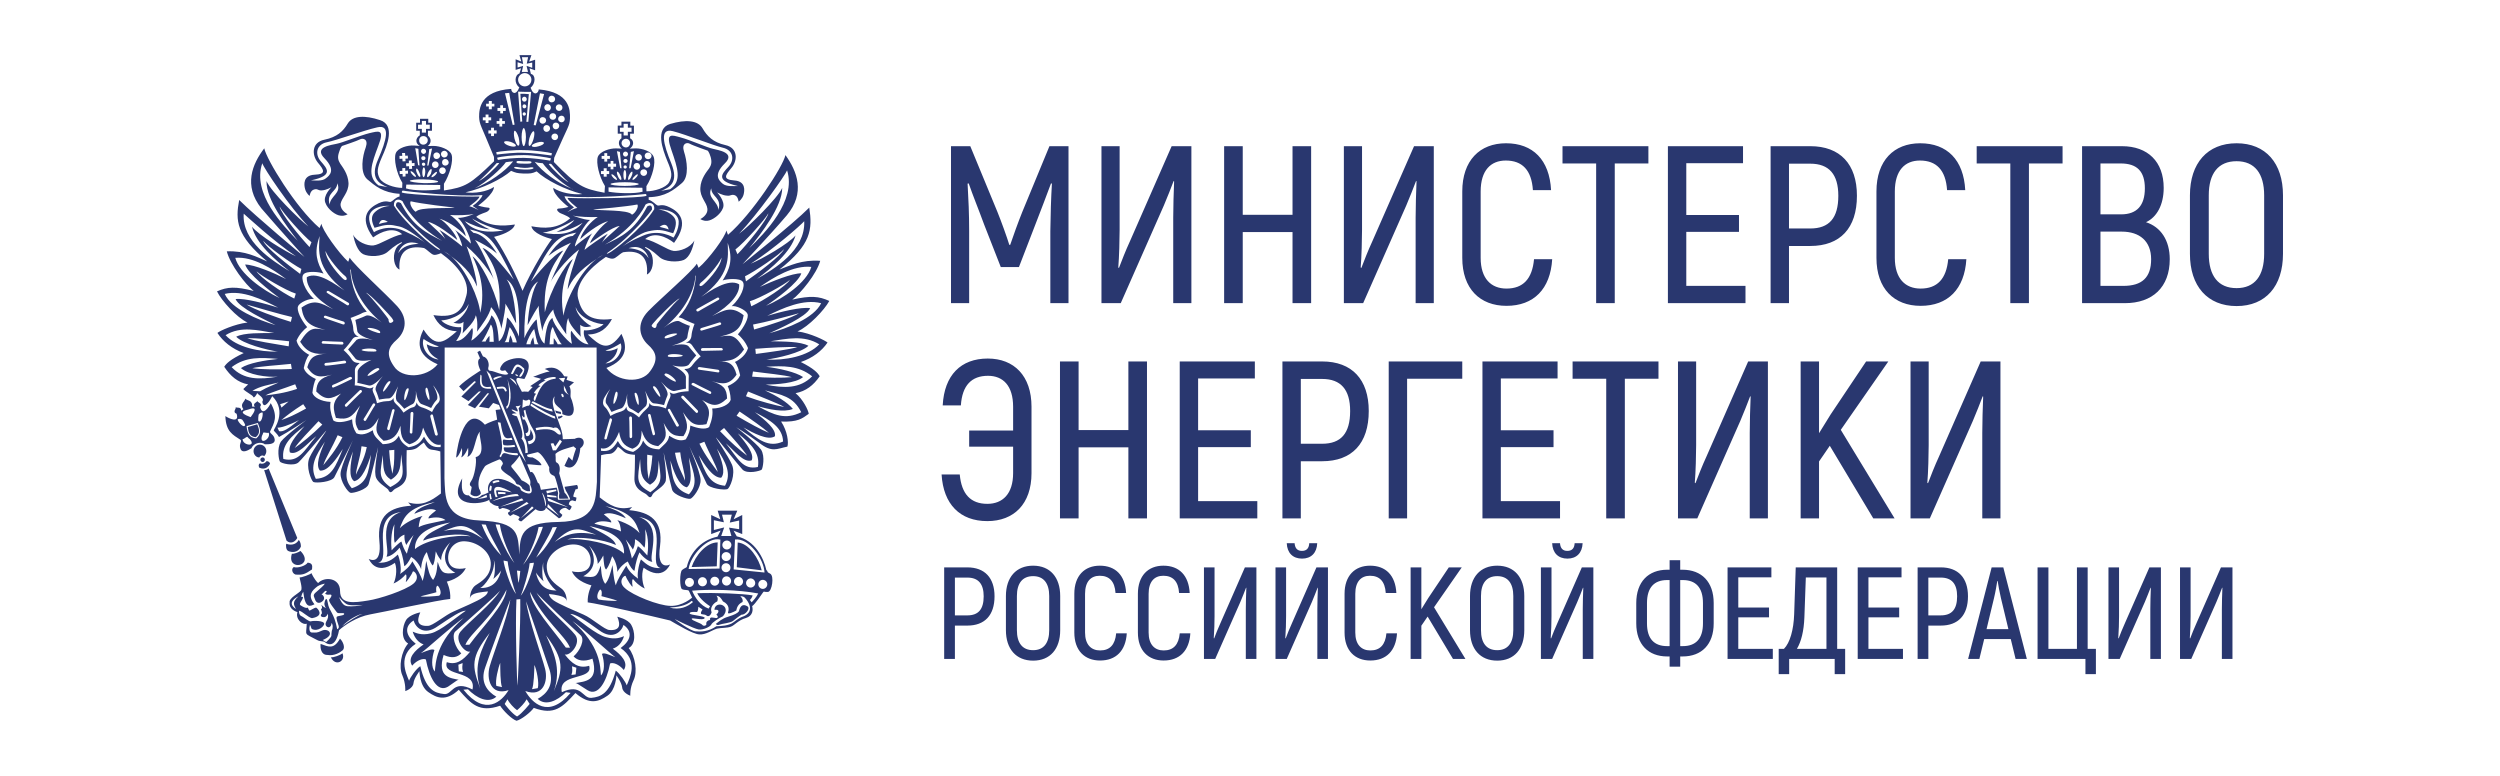
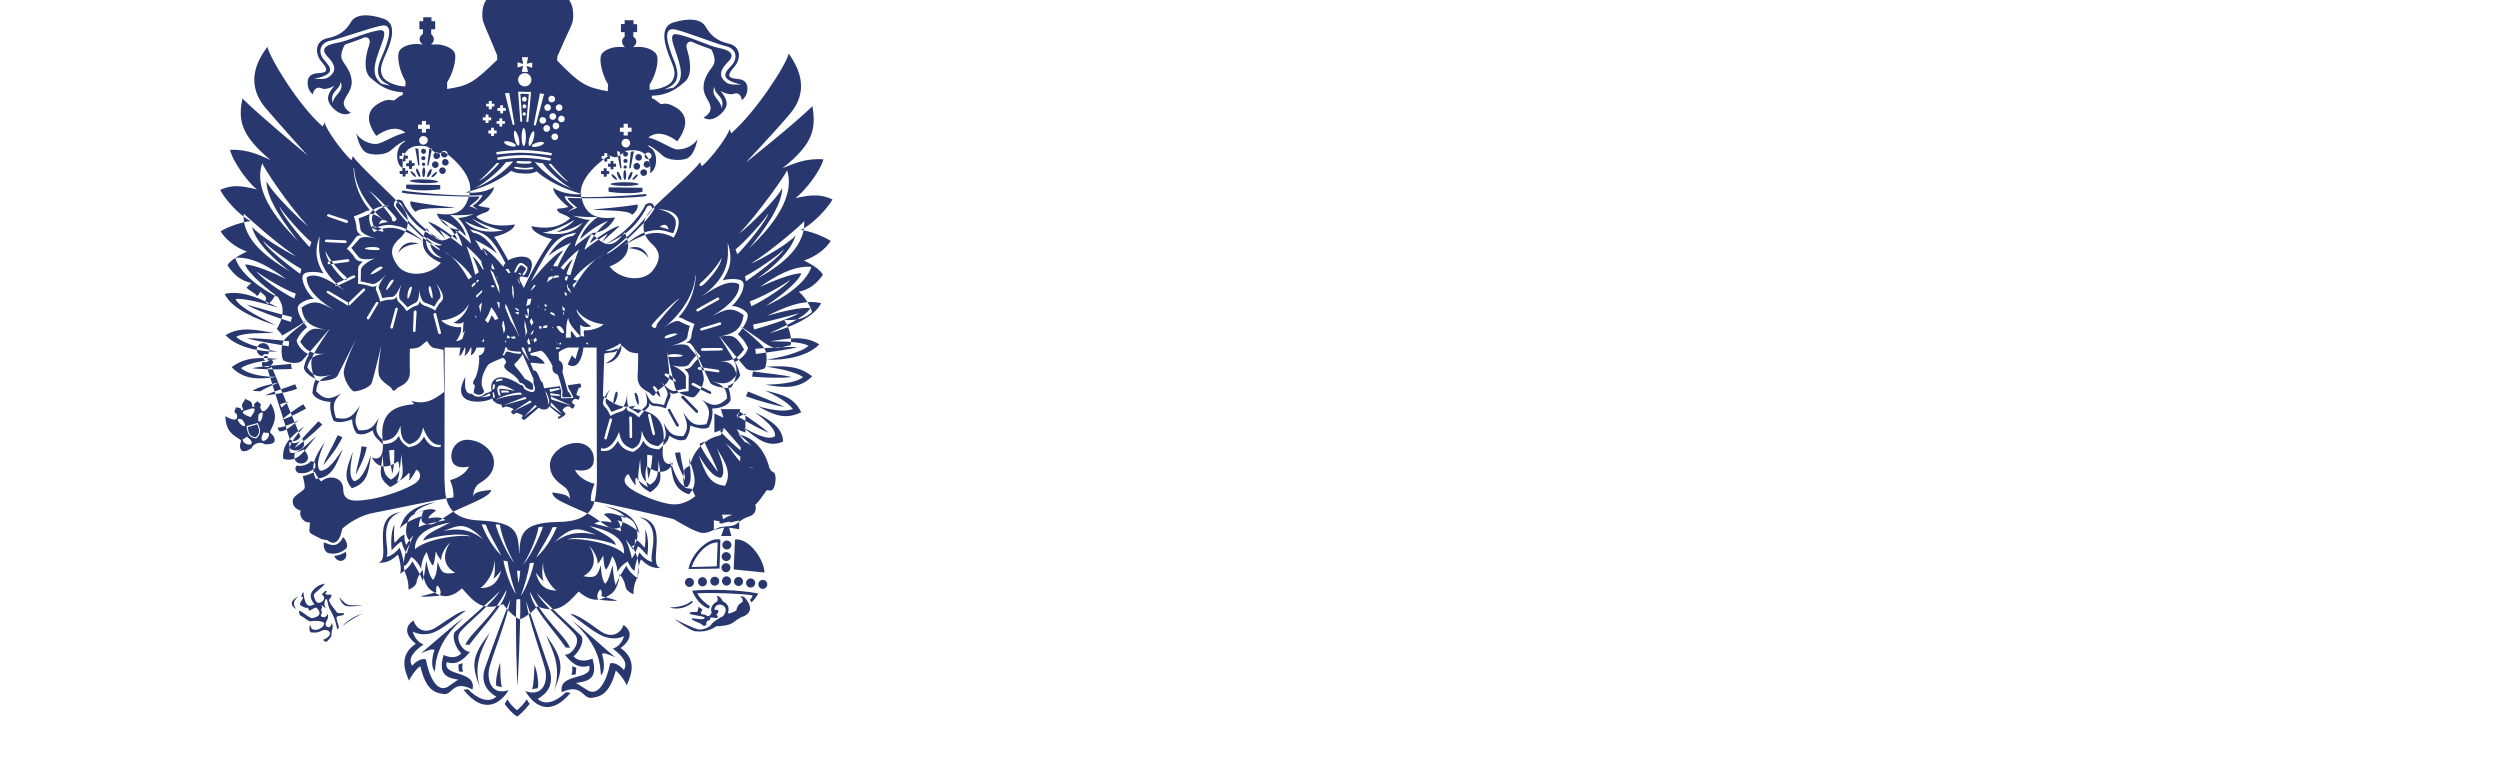
<svg xmlns="http://www.w3.org/2000/svg" xml:space="preserve" width="87mm" height="27mm" shape-rendering="geometricPrecision" text-rendering="geometricPrecision" image-rendering="optimizeQuality" fill-rule="evenodd" clip-rule="evenodd" viewBox="0 0 8700 2700" data-bbox="-0.005 0 322.705 59.602" data-type="ugc">
  <g id="Слой_x0020_1">
    <g id="_1577410511472">
-       <path fill="#29376F" fill-rule="nonzero" d="M1958.39 1448.87l0 0 -4.67 -2.84c0,1.78 -8.97,3.92 -12.57,3.58l2.17 7.9c6.45,-1.08 12.19,-5.04 15.07,-8.64zm-1063.21 27.64l0 0 -33.02 9.71c2.87,20.45 6.81,33.38 28,35.16 16.16,-13.26 12.58,-26.19 5.02,-44.87zm-37.33 6.48l0 0 39.48 -11.15c8.99,22.65 13.28,38.06 -5.73,53.87 -26.21,-2.51 -30.15,-17.96 -33.75,-42.72zm-13.62 45.23l0 0c5.37,0 9.31,-6.11 16.14,-8.27 1.79,1.43 5.74,6.84 8.97,8.27 24.41,27.65 -24.77,22.97 -25.11,0zm-17.25 -68.56l0 0c3.58,-3.23 12.57,-2.53 16.51,1.43 0.74,0.35 8.62,12.93 9.7,17.96 -4.32,13.62 -26.21,-11.85 -26.21,-19.39zm36.98 -34.45l0 0c9.69,-3.59 39.84,-15.1 8.26,26.54 -49.55,-18.29 -18.68,-23.7 -8.26,-26.54zm35.88 19.02l0 0c1.08,-5.39 8.97,-9.33 13.65,-8.99 3.23,7.54 -3.95,40.21 -14.37,29.79 -1.06,-5.02 0,-19.35 0.72,-20.8zm16.53 61.01l0 0c7.54,-0.72 12.54,2.51 18.67,0.73 8.97,21.17 -33.4,45.93 -23.35,10.4 2.53,-2.89 3.25,-8.97 4.68,-11.13zm5.37 40.94l0 0c16.88,0.35 37.35,-1.45 34.1,-17.96 -2.86,-16.52 -16.14,-17.94 -16.14,-26.23 14.71,-30.85 28.71,-52.38 2.49,-99.07 -5.37,11.87 -29.05,48.83 -36.96,12.95 10.05,-13.66 -10.76,-14.73 -10.05,-21.53 1.45,6.46 -17.94,7.87 -8.62,21.15l-9.32 -0.7c2.5,-23.35 -18.67,-20.1 -23.7,-27.64 -1.06,10.42 -20.45,18.32 -6.45,36.98l-7.91 5.01c0.72,-15.82 -16.86,-7.19 -19.39,-13.27 4.68,5.36 -12.91,17.59 3.62,24.03 10.76,34.84 -28.73,15.47 -39.15,7.91 1.8,53.83 24.77,64.6 53.49,83.29 3.96,6.79 -7.19,15.08 -0.72,30.84 5.75,15.81 24.42,6.84 38.05,-2.15 2.16,-6.46 10.05,-14.69 20.1,-17.24 10.77,-3.58 21.9,-0.7 26.56,3.63zm1484.99 427.11l0 0 87.58 -2.5 3.21 -83.29c-39.84,0 -77.15,45.58 -90.79,85.79zm444.36 -774.96l0 0c-39.49,41.64 -119.53,56.72 -183.42,52.79 38.06,-4.68 120.97,-23.72 145.73,-47.76 -28.34,-15.43 -85.79,-14.71 -132.43,-15.78 58.12,-8.64 117.02,-22.63 170.12,10.75zm-24.74 111.29l0 0c-42.74,43.43 -97.29,41.63 -161.89,29.07 38.02,-1.07 104.44,-4.66 130.29,-26.54 -26.2,-17.61 -81.46,-29.81 -128.86,-35.92 59.23,-3.21 112.35,-5.39 160.46,33.39zm-38.06 124.91l0 0c-54.94,27.26 -94.41,10.42 -151.49,-21.21 37.34,11.16 91.55,22.64 122.42,9.74 -20.13,-24.43 -55.29,-44.53 -97.29,-64.64 56.71,15.45 98.72,20.11 126.36,76.11zm-63.17 101.95l0 0c-50.26,22.61 -86.52,-5.76 -137.85,-48.83 33.37,18.67 85.08,47.05 109.49,30.5 5.01,-24.06 -32.3,-55.28 -69.65,-83.62 53.12,27.26 96.58,53.12 98.01,101.95zm-151.49 -104.46l0 0c37.69,25.11 83.29,57.41 102.31,74.3 -25.15,-9.68 -70.01,-34.48 -112.71,-59.59l10.4 -14.71zm-30.86 -40.58l0 0c-4.67,15.1 -29.44,29.79 -64.27,30.18 2.88,18.28 0,38.04 -10.75,64.6 -12.93,9.68 -39.86,4.68 -65.33,-5.39 -1.09,17.59 -5.03,30.5 -15.8,48.11 -19.39,8.25 -38.06,0 -58.16,-12.57 -1.43,21.52 -20.82,33 -34.45,47.36 -34.1,-1.41 -45.21,-12.54 -55.98,-30.52 -4.33,11.17 -8.62,25.52 -34.83,39.51 -30.16,-6.45 -40.21,-16.14 -53.14,-38.02 -17.58,29.75 -31.94,37.66 -58.5,34.08l-0.35 -8.99c23.32,6.48 46.3,-13.99 63.16,-56.71 5.39,29.78 13.3,47.76 46.33,58.51 18.29,-7.16 31.57,-17.59 32.28,-63.17 11.14,35.53 26.93,50.6 57.43,54.2 34.84,-27.64 28.38,-46.3 19.04,-80.78 17.23,30.54 26.55,47.39 68.92,45.96 21.18,-30.15 11.5,-50.25 -1.45,-83.27 25.5,38.39 39.49,49.91 81.5,41.64 17.93,-46.65 6.8,-62.44 -15.08,-84.36 33.01,19.37 51.34,27.99 86.85,-5.03 -1.08,-34.43 -12.56,-47.39 -53.84,-60.66 36.98,11.12 61.03,15.08 86.88,-22.25 -10.42,-39.49 -26.58,-46.31 -67.12,-48.09 41.99,3.23 68.2,-2.51 93.31,-39.86 -31.59,-56.35 -48.08,-49.18 -84.71,-44.48 54.2,-11.87 74.66,-26.23 83.28,-74.34 -42.01,-33.37 -66.4,-18.66 -109.84,2.9 66.42,-38.41 97.64,-79.7 94.06,-110.56 -37.34,-22.63 -103.41,24.75 -132.12,43.79 103.03,-75.37 94.06,-138.21 92.26,-188.11 20.13,61.03 5.75,92.98 -17.59,131.01 12.2,-5.73 61.03,-9.32 70,4.33 10.05,13.64 -5.03,54.91 -38.41,85.07 14.34,-3.23 49.18,12.91 54.92,26.56 5.74,13.28 -11.85,46.64 -33.39,71.44 11.49,10.04 25.85,25.12 35.19,47.73 -6.09,22.62 -26.56,39.48 -45.59,48.44 8.26,9.34 14.02,28.38 18.31,46.32 -3.58,8.27 -11.83,23.7 -43.44,37.69 4.3,7.54 10.42,29.08 10.42,47.73zm57.07 194.21l0 0c-21.9,-16.16 -60.31,-49.17 -94.05,-85.07l14 -11.15c29.79,34.85 66.4,74.3 80.05,96.22zm37.67 39.46l0 0c-53.47,11.52 -69.63,-30.49 -111.61,-82.56 28.7,24.45 62.09,70.01 90.1,59.25 9.33,-22.97 -18.69,-57.8 -48.12,-93.68 45.95,36.61 77.91,67.83 69.63,116.99zm-139.62 17.24l0 0c-15.06,-21.53 -42.7,-54.18 -63.89,-98.35l17.24 -6.81c17.21,41.99 40.91,80.42 46.65,105.16zm25.15 48.1l0 0c-54.24,-5.03 -67.85,-43.07 -91.55,-106.25 20.1,33.02 49.54,79.32 78.23,78.27 16.18,-18.69 3.26,-58.16 -15.04,-101.62 31.57,49.55 51.67,86.53 28.36,129.6zm-174.09 -114.85l0 0 18.28 -1.45c5.03,44.89 17.59,73.23 16.51,98.36 -8.62,-25.13 -26.56,-48.81 -34.79,-96.91zm48.44 144.65l0 0c-51.69,-17.96 -57.43,-51.32 -64.6,-117.76 11.11,36.28 28.7,87.59 57.43,93.33 20.47,-15.06 12.93,-57.05 7.17,-103.73 17.94,56.37 33.75,92.96 0,128.16zm-145.02 -137.84l0 0 17.96 2.9c-3.25,44.86 -7.91,57.04 -12.95,81.45 -4.64,-26.21 -6.09,-34.81 -5.01,-84.35zm10.77 130.63l0 0c-53.84,-29.4 -43.42,-47.36 -35.55,-115.19 3.25,38.78 -2.14,65.67 34.49,89.02 29.78,-17.59 26.56,-38.41 30.5,-85.07 5.37,58.14 18.31,78.26 -29.44,111.24zm-133.54 -250.17l0 0c0,0 -16.15,54.93 -17.59,62.11 -0.71,6.47 -10.76,5.04 -8.6,-1.09 0.35,-6.43 15.08,-54.9 17.59,-63.52 0.7,-8.62 10.4,-3.94 8.6,2.5zm70.37 55.28l0 0c0.73,7.56 -8.97,9.34 -8.97,1.45 -0.37,-6.47 -0.37,-56.73 -1.45,-64.6 -0.35,-8.62 9.7,-7.19 9.7,-0.37 0,0 0.72,57.78 0.72,63.52zm71.06 -7.17l0 0c-2.5,-6.46 -13.65,-55.98 -15.43,-63.17 -2.86,-8.62 7.54,-9.69 8.97,-2.86 0,0 12.93,56.35 14.73,62.8 1.8,6.48 -6.82,10.05 -8.27,3.23zm82.58 -28.38l0 0c-3.23,-5 -25.15,-46.64 -28.36,-52.38 -4.68,-5.74 3.59,-10.77 6.8,-5.39 0,0 25.13,45.94 29.81,52.77 3.23,5 -4.68,10.05 -8.25,5zm-1.45 -156.48l0 0c3.22,9.34 -41.27,-18.3 -39.84,-22.25 3.22,-14.73 37.69,13.28 39.84,22.25zm23.33 -89.38l0 0c6.82,5.74 -49.89,7.91 -51.34,3.23 -3.93,-11.48 43.43,-8.24 51.34,-3.23zm-61.74 -59.94l0 0c-7.19,-10.06 34.81,-19.03 42,-15.78 7.89,3.23 -40.21,20.09 -42,15.78zm-213.93 215.01l0 0c2.86,-11.85 22.96,-36.96 23.68,-38.03 -8.61,14.33 -20.82,40.21 -13.63,50.61 8.25,10.4 18.3,29.79 18.3,29.07 0,0 21.54,-8.98 33.04,-12.23 12.18,-3.23 19.74,-31.22 21.52,-50.96 -1.07,15.08 -1.44,44.52 10.07,50.96 11.11,5.04 29.42,18.67 29.42,17.24 -1.07,0 14.71,-15.79 23.68,-23.68 10.05,-8.25 4.67,-36.26 -0.7,-54.59 7.17,15.82 18.65,43.46 30.85,43.46 12.95,0.73 35.9,6.09 34.84,6.09 0,0 6.8,-22.25 11.48,-32.65 5.37,-10.77 -10.05,-34.47 -22.25,-49.18 12.2,13.28 34.79,36.96 48.83,32.28 14.34,-3.57 39.45,-8.25 38.37,-7.85 -0.35,0.7 -0.7,-23.71 -0.35,-38.42 1.43,-14.37 -25.11,-32.65 -47.01,-42.36 17.22,4.29 49.91,7.89 58.14,-3.96 8.63,-12.56 25.13,-31.22 24.79,-30.87 0,0 -16.16,-18.67 -25.5,-30.16 -7.52,-11.83 -40.21,-8.6 -59.23,-3.57 20.09,-6.11 52.77,-16.88 53.84,-30.16 1.45,-14.38 8.62,-39.47 8.62,-39.12 0,1.08 -23.7,-8.26 -35.9,-15.45 -12.91,-6.44 -40.57,11.12 -55.63,22.99 58.14,-43.81 107.32,-116.3 111.28,-183.41l1.43 3.21c-5.04,56.35 -24.41,104.46 -60.31,142.87 6.09,1.43 16.88,5.01 20.11,7.9 2.14,1.78 35.53,16.15 35.53,15.41 0,-1.06 -9.34,23.35 -10.4,38.06 -1.09,15.8 -7.18,21.54 -20.11,28.01 14.71,-2.14 19.02,3.23 27.28,16.14 7.9,12.22 24.76,31.61 24.76,30.51 0,-0.72 -19.04,16.52 -27.97,29.07 -8.27,12.24 -16.53,15.1 -29.09,15.1 12.56,12.2 16.5,15.42 15.06,32.3 -0.35,16.16 -0.35,45.23 -0.35,45.23 1.08,-0.38 -23.33,0.72 -36.25,4.66 -12.93,3.94 -16.52,7.19 -29.79,-1.45 5.73,11.14 3.23,15.45 -1.81,25.85 -5.03,9.7 -11.12,30.89 -11.12,30.89 1.45,0 -20.1,-8.3 -33.01,-8.3 -11.85,0 -18.68,-1.43 -25.13,-11.11 1.79,14.01 -6.46,17.59 -14,25.5 -8.27,6.82 -22.27,25.12 -21.19,25.12 0.35,0 -17.6,-15.79 -28.35,-18.65 -11.49,-3.25 -14.37,-7.91 -16.14,-19.02 -3.97,12.89 -14.37,15.77 -24.79,19.02 -11.11,2.51 -30.15,12.55 -30.15,13.63 0.37,0.37 -9.34,-22.25 -17.57,-29.44 -7.54,-6.82 -10.42,-14.71 -7.19,-26.56zm7.19 -172.66l0 0c17.57,-3.23 42.7,-17.57 52.75,-24.4 10.05,21.17 -9.7,66.42 -52.75,70 19,-10.77 37.67,-22.27 42.7,-53.12 -12.2,6.44 -33,12.56 -42.7,7.52zm37.67 143.95l0 0c11.83,-0.71 -1.43,37.33 -7.88,41.99 -6.48,5.02 3.22,-41.99 7.88,-41.99zm64.62 4.31l0 0c10.06,-6.12 16.15,33.73 12.92,40.91 -3.23,6.84 -17.23,-38.74 -12.92,-40.91zm63.18 -21.9l0 0c8.25,-9.33 26.21,26.56 25.47,34.45 -1.08,7.54 -28.34,-31.22 -25.47,-34.45zm1.06 -205.67l0 0c-11.12,-6.46 -3.21,-10.44 0.72,-16.16 3.59,-5.76 76.12,-81.46 90.83,-85.06 -19.76,15.06 -79.7,88.28 -79.7,90.78 0,2.18 -1.06,16.89 -11.85,10.44zm170.15 10.05l0 0c-7.54,3.23 -9.69,-6.83 -2.15,-8.62 0,0 54.57,-16.53 61.03,-19.03 6.43,-2.49 10.41,6.46 3.94,8.26 -6.48,2.88 -54.92,16.87 -62.82,19.39zm1.43 61.37l0 0c0,0 57.45,0 63.88,-0.35 7.19,0 8.99,8.61 2.19,8.61 -7.17,0.71 -57.8,0.71 -66.07,1.45 -8.26,0.71 -7.18,-9.71 0,-9.71zm-11.49 75.37l0 0c-8.6,-0.71 -5.74,-10.77 1.1,-9.32 0,0 56.7,8.61 63.87,9.32 6.46,0.72 6.46,10.42 0,9.36 -7.17,-1.09 -56.69,-8.64 -64.97,-9.36zm-12.19 148.61l0 0c-4.31,-4.31 -42.72,-43.8 -49.18,-49.89 -5.03,-5.39 3.23,-11.48 7.91,-6.45 0,0 42.72,44.16 47.72,49.15 4.31,5.41 -2.14,12.22 -6.45,7.19zm-11.12 -94.04l0 0c-8.25,-2.51 -1.82,-11.48 4.66,-8.23 0,0 50.24,26.15 56.72,28.7 6.45,2.86 3.22,11.85 -2.9,8.6 -6.07,-2.16 -50.59,-24.76 -58.48,-29.07zm15.43 -265.99l0 0c0,0 63.52,-35.87 68.93,-38.41 6.07,-4.29 11.83,2.54 6.07,6.83 -6.07,3.59 -63.52,35.16 -69.61,39.49 -6.48,3.58 -11.13,-4.68 -5.39,-7.91zm12.91 -91.53l0 0c19.02,-14.34 60.66,-60.31 72.53,-87.23 -3.25,36.63 -57.8,90.81 -66.42,96.57 -9.32,6.46 -15.08,-0.37 -6.11,-9.34zm235.48 -241.59l0 0c-4.67,23.37 -73.59,107.71 -107.69,142.53l-7.17 -16.49c30.14,-23.01 104.1,-105.22 114.86,-126.04zm64.95 -149.31l0 0c33.76,105.9 -78.96,220.06 -132.08,271.37 43.43,-52.76 114.88,-145.72 115.21,-210.32 -15.78,35.51 -115.93,134.23 -150.01,159.36 67.1,-71.1 160.79,-203.9 166.88,-220.41zm-10.74 273.9l0 0c-7.91,21.88 -92.25,84.34 -132.46,112.35l-3.22 -17.6c33.01,-15.79 121.33,-75.73 135.68,-94.75zm70.36 -96.93l0 0c4.64,101.59 -104.83,166.56 -164.41,200.65 51.33,-37.67 117.73,-92.96 134.25,-151.12 -22.96,28.38 -119.19,83.64 -155.8,98.37 77.53,-49.18 175.89,-135.7 185.96,-147.9zm24.74 159.02l0 0c-16.51,55.26 -98.33,110.22 -157.56,135.31 32.67,-21.52 112.7,-80.05 122.75,-113.06 -31.94,-0.35 -101.22,27.66 -144.29,47.41 48.45,-34.13 117.36,-76.12 179.1,-69.66zm-194.89 285l0 0c46.3,-3.96 121.32,-7.53 146.82,-6.1 -25.5,8.25 -96.58,17.59 -145.04,24.06l-1.78 -17.96zm-7.92 -84.37l0 0c36.63,-6.42 138.58,-33 159.74,-39.46 -21.16,15.06 -108.77,43.79 -156.13,56.7l-3.61 -17.24zm-0.35 163.36l0 0c45.6,6.44 109.84,11.83 134.98,19.73 -26.92,2.87 -89.38,2.87 -137.84,-1.81l2.86 -17.92zm-10.77 -244.47l0 0c36.27,-10.77 122.04,-58.85 139.28,-74.29 -11.83,20.1 -90.1,71.43 -134.25,91.88l-5.03 -17.59zm119.54 367.93l0 0c-27.29,-4.67 -86.52,-20.08 -133.17,-37.32l7.18 -16.51c42.72,17.94 104.09,40.92 125.99,53.83zm128.51 -361.09l0 0c-24.78,52.04 -118.48,87.93 -180.2,104.44 35.92,-16.51 127.79,-56.35 142.14,-87.22 -31.22,-5.04 -104.1,12.92 -149.33,26.58 53.12,-26.58 126.36,-59.94 187.39,-43.8zm-730.46 763.13l0 0c0.72,-5.07 -2.53,-10.07 -25.86,-28.38 16.52,-8.25 37.34,-3.59 76.47,13.63 -11.87,-23.68 -56.37,-35.18 -70.71,-42.35 96.9,22.25 106.24,58.16 118.78,94.04 -11.11,-12.55 -35.16,-31.59 -77.49,-45.23 9.31,10.05 11.11,23.35 12.91,39.51 -17.59,-10.07 -51.34,-16.16 -92.98,-26.95 12.2,-9.34 33.73,-11.11 58.88,-4.27zm118.09 23.31l0 0c13.63,29.42 10.4,74.29 7.54,91.51 -8.27,-9.68 -26.58,-29.79 -33.02,-32.3 -5.04,15.08 -11.48,30.16 -20.83,42.72 -1.44,-10.42 -11.49,-45.58 -21.17,-66.05 1.06,1.81 18.29,23.33 24.74,34.81 5.78,-11.48 7.91,-22.23 7.21,-35.89 15.78,7.55 20.8,15.81 33,29.45 3.59,-7.2 4.66,-43.43 2.53,-64.25zm54.2 135.31l0 0c-32.32,1.45 -48.11,-11.11 -68.93,-30.15 -8.25,19.04 -14.36,56.02 -9.68,67.11 -20.09,-14.34 -32.65,-26.9 -41.27,-45.23 -17.61,28.38 -29.81,46.7 -36.63,68.22 -9.32,-28.01 -9.32,-60.31 -11.49,-70.36 -6.82,28.37 -13.28,53.12 -25.49,65.35 -15.8,-21.57 -12.55,-54.94 -15.8,-63.21 -11.83,39.49 -19.73,43.47 -60.29,36.63 41.99,-22.96 47.03,-63.52 20.1,-106.62 23.68,26.57 30.16,48.46 30.16,63.92 11.85,-13.67 16.51,-25.5 19.39,-29.46 1.78,26.21 3.21,43.44 9.66,48.85 12.22,-14.73 16.88,-34.49 21.19,-46.32 9.7,11.12 19.02,39.49 17.98,54.57 9.31,-17.95 27.97,-32.68 36.24,-36.28 8.26,18.33 16.88,29.81 23.33,32.69 4.66,-30.52 11.49,-51.69 17.58,-64.26 15.79,21.54 35.54,33.04 44.88,32.65 -15.81,-21.16 40.19,-125.63 -46.32,-155.78 112.7,16.87 25.5,166.57 75.39,177.68zm-216.09 109.47l0 0c-9.71,-6.44 -2.88,-26.91 5.04,-34.79 7.16,1.43 6.44,15.06 4.64,22.96 6.48,2.17 41.27,10.4 54.94,15.8 -8.62,2.18 -50.63,-1.09 -64.62,-3.97zm-109.12 -208.9l0 0c33.38,-14.35 128.49,0.35 169.43,19.04 -8.27,-24.43 -40.94,-37.33 -92.26,-65.71 87.23,18.31 123.11,51.69 120.25,95.86 -36.26,-34.46 -147.9,-56.73 -197.42,-49.19zm100.13 -16.88l0 0c-80.4,-17.22 -115.56,6.83 -143.59,25.13 66.07,-63.17 87.61,-44.5 143.59,-25.13zm-208.54 80.07l0 0c15.43,-29.79 43.8,-71.08 57.07,-105.89l15.09 -0.74c-10.78,25.15 -32.67,70.02 -72.16,106.63zm71.8 114.15l0 0c-52.04,1.77 -67.12,-36.63 -72.51,-62.44 0,1.06 17.57,24.37 27.62,30.83 -5.02,-2.84 -8.6,-45.93 -1.43,-67.11 -8.62,41.27 34.12,95.84 46.32,98.72zm53.12 263.82l0 0 15.07 5.01 -2.51 23.35 -14.71 1.79c5.37,-14.73 2.15,-20.82 2.15,-30.15zm100.51 31.58l0 0c-2.53,-31.58 -1.1,-101.58 -99.08,-188.82 29.79,19.39 134.26,115.62 149.32,125.65 -26.21,-10.03 -38.77,-16.53 -46.66,-11.48 9.69,28.69 9.69,63.17 -3.58,74.65zm-70.73 -139.64l0 0c16.16,15.1 -1.77,53.87 -24.39,73.61 12.91,14.69 35.51,20.07 65.67,7.87 22.96,78.98 -26.91,78.98 -59.21,85.07 3.96,0 6.1,1.47 41.98,24.78 36.98,23.32 66.77,-30.87 78.62,-92.98 9.33,-4.67 30.15,1.8 47.74,22.62 16.88,-25.84 -7.9,-51.34 -38.41,-74.31 16.86,-5.02 31.94,-19.35 39.13,-43.39 -9.7,3.57 -28.36,13.26 -62.48,3.57 -34.08,-8.25 -93.69,-59.94 -124.91,-81.11 17.59,0 52.42,21.17 100.5,56.72 47.76,35.88 78.27,5 85.09,-18.33 33.39,23.33 25.85,54.21 -10.05,80.42 62.46,43.07 33.04,102.28 21.19,129.94 -3.23,-11.14 -24.44,-41.66 -38.06,-51.34 -21.54,80.76 -52.78,91.51 -84.71,94.75 -31.59,3.25 -33.04,-52.03 -103,-19.73 -14.38,-68.59 110.52,-39.84 95.11,-91.9 -37,11.13 -60.31,-7.91 -85.07,-39.47 18.29,6.82 58.49,-38.41 36.59,-67.85 -21.53,-28.73 -114.14,-106.24 -135.31,-148.25 4.68,10.79 136.76,132.82 153.98,149.31zm-169.06 187.76l0 0c6.48,-13.28 7.91,-64.28 8.25,-84.34 7.54,15.06 17.25,63.13 11.84,80.76l-20.09 3.58zm-23.33 6.43l0 0c62.46,22.99 79.7,-34.46 68.93,-76.8 -11.13,-43.78 -57.45,-170.49 -66.05,-235.11 1.43,2.51 63.89,185.59 81.46,237.98 16.52,52.77 -9.69,83.99 -41.25,101.21 26.9,25.85 67.46,7.56 98.35,-23.31l16.16 2.51c-78.62,92.96 -134.99,33.02 -157.6,-6.48zm-28.71 88.67l0 0c-18.67,-10.42 -43.8,-43.8 -43.07,-43.8l9.69 -16.16c6.46,13.32 21.9,29.81 33.38,38.06 11.47,-9.68 26.56,-25.09 33.37,-38.06l10.4 16.16c0,0 -25.81,33.04 -43.77,43.8zm-52.4 -102.29l0 0 -19.74 -4.3c-4.68,-16.89 6.82,-65.35 13.63,-80.06 0,19.75 0,70.34 6.11,84.36zm-134.25 8.97l0 0 15.79 -1.43c30.5,30.87 71.06,50.6 98.72,25.84 -31.6,-18.29 -57.45,-50.61 -38.43,-102.68 17.59,-52.04 85.09,-232.59 87.24,-235.47 -10.4,64.26 -60.31,190.64 -71.79,232.26 -12.57,43.41 3.59,104.44 65.68,82.92 -22.61,38.41 -80.76,94.03 -157.21,-1.44zm-1.43 -61.73l0 0 -14.73 -2.16 -1.43 -22.99 14.71 -5.72c0,9.32 -3.23,15.78 1.45,30.87zm-146.47 -65.7l0 0c15.81,-10.05 118.11,-103.38 148.25,-122.05 -96.19,85.09 -96.56,154.72 -99.79,186.3 -12.91,-13.29 -11.48,-45.94 -1.43,-75.02 -8.25,-5.02 -20.1,0.72 -47.03,10.77zm80.05 142.49l0 0c-33.02,-3.58 -63.17,-15.06 -82.2,-96.91 -15.44,9.7 -35.89,40.56 -39.12,50.63 -11.48,-27.28 -39.84,-87.22 23.33,-128.51 -34.46,-27.63 -42.35,-59.25 -7.52,-81.13 6.09,23.35 35.88,54.93 83.97,20.1 49.9,-33.36 80.05,-54.2 98.01,-54.2 -31.61,20.84 -87.95,71.06 -122.4,78.96 -33.4,8.3 -53.14,-2.16 -62.84,-6.09 7.55,24.4 21.55,38.78 38.06,44.5 -31.59,21.92 -56.72,47.75 -39.84,73.96 17.59,-20.47 39.12,-26.21 47.74,-21.53 11.85,62.44 39.49,116.64 76.8,94.74 32.32,-22.6 33.75,-24.05 37.7,-24.05 -27.3,-6.09 -76.8,-7.52 -52.76,-86.5 29.79,13.62 48.1,7.9 61.38,-5.36 -21.9,-21.22 -33.39,-59.6 -21.9,-75.04 17.61,-15.79 152.92,-134.25 157.58,-144.28 -21.9,40.55 -116.29,115.9 -138.91,144.28 -22.27,28.36 16.14,75.04 34.45,68.56 -25.11,30.88 -48.46,48.12 -81.48,36.95 -16.51,52.07 104.44,26.23 89.38,95.16 -68.91,-35.57 -69.63,20.08 -99.43,15.76zm126.01 -369l0 0c11.83,-2.85 55.98,-56.32 47.36,-98.71 7.91,21.54 2.52,64.64 -2.51,67.49 10.42,-6.11 28.38,-28.34 28.38,-30.16 -6.11,25.48 -21.56,63.54 -73.23,61.38zm5.01 -221.47l0 0 14.71 1.08c12.22,35.2 39.84,77.53 53.85,107.32 -38.06,-37.33 -58.51,-83.6 -68.56,-108.4zm-132.45 22.98l0 0c51.69,-18.31 73.22,-36.24 137.84,28.36 -27.29,-18.31 -62.11,-44.15 -137.84,-28.36zm-99.44 63.19l0 0c-1.43,-43.45 34.83,-76.84 122.77,-92.59 -52.06,27.6 -85.07,39.1 -94.41,63.13 41.29,-17.24 132.47,-29.07 165.84,-14.69 -48.83,-8.27 -156.5,11.1 -194.2,44.15zm140.36 82.56l0 0c-41.29,6.09 -48.83,0.7 -61.03,-38.04 -2.51,7.87 -0.34,41.97 -16.16,62.79 -12.19,-12.55 -17.92,-37.68 -23.68,-66.02 -2.86,9.67 -3.57,41.97 -12.91,69.61 -6.47,-21.55 -18.67,-40.21 -35.55,-68.2 -8.97,17.24 -22.25,29.81 -42.7,43.79 5.36,-11.83 0.7,-48.47 -7.91,-67.5 -20.1,18.69 -36.61,30.19 -68.56,28.37 50.24,-9.68 -33.02,-161.52 79.33,-176.23 -86.14,27.99 -34.45,133.88 -50.61,155.06 9.32,1.09 29.43,-10.05 45.95,-31.22 5.73,12.57 12.2,34.47 16.49,64.63 5.76,-2.55 14.73,-13.67 23.7,-32.32 7.91,3.94 26.21,20.08 34.82,42.35 0,-20.45 9.7,-48.81 19.75,-59.23 3.96,12.57 8.62,31.95 20.1,46.65 6.11,-5.36 7.89,-22.24 11.12,-49.16 2.15,4.66 6.48,16.87 18.67,31.24 0,-15.82 6.83,-37.72 31.94,-62.85 -28.36,41.29 -25.11,82.56 17.24,106.28zm-56.37 79.68l0 0c-14.34,1.78 -55.98,5.01 -64.6,2.13 13.63,-3.94 48.83,-11.83 55.27,-14.34 -1.78,-7.89 -1.78,-22.64 4.67,-22.64 8.62,8.29 15.08,28.74 4.66,34.85zm-153.98 -183.81l0 0c12.91,-13.98 17.24,-22.58 33.38,-28.71 -0.37,12.57 0.35,24.05 6.46,35.92 6.47,-11.87 23.7,-33.04 25.51,-34.83 -10.07,19.73 -21.92,55.26 -23.37,65.33 -8.6,-11.85 -14.69,-27.62 -19.02,-42.37 -6.8,2.51 -25.83,21.2 -34.08,30.52 -2.15,-16.52 -3.94,-62.45 9.69,-90.81 -1.8,21.53 -2.87,57.06 1.43,64.95zm139.27 -142.14l0 0c-15.08,7.54 -59.94,17.24 -71.42,40.91 38.41,-16.13 60.31,-20.42 75.73,-11.83 -23.33,17.97 -27.27,22.98 -26.19,28.02 25.11,-6.45 47.01,-3.96 58.86,5.73 -41.66,9.35 -76.47,14.36 -93.33,24.78 1.8,-16.9 3.95,-29.46 13.65,-39.49 -42.74,12.93 -67.85,30.87 -79.33,43.06 13.28,-35.18 24.05,-71.44 122.03,-91.18zm285.73 238.37l0 0 11.48 1.43c-1.43,18.67 -5.38,41.98 -6.44,41.29 0,-0.37 -3.6,-24.42 -5.04,-42.72zm-1.78 100.49l0 0 13.26 -1.08c1.8,86.51 -8.97,301.9 -9.69,301.17 -1.43,-1.06 -8.27,-213.21 -3.57,-300.09zm-72.51 -261.32l0 0 14.71 1.08c7.54,49.54 36.24,110.2 50.61,133.53 -33.74,-40.55 -63.89,-124.19 -65.32,-134.61zm27.64 125.99l0 0 14.34 2.88c2.15,28.38 21.89,98.01 29.44,113.43 -20.1,-21.9 -44.15,-103.74 -43.78,-116.31zm-118.82 292.93l0 0 -14.02 0.35c16.16,-40.92 92.63,-91.51 143.24,-192.04 -3.96,50.99 -84.72,130.67 -129.22,191.69zm37.69 152.54l0 0c-28.71,-77.53 -34.83,-107.67 33.02,-193.49 -26.56,54.22 -59.23,110.56 -33.02,193.49zm148.94 -430.37l0 0c14.73,-23.35 45.6,-83.3 54.22,-131.76l14.71 -0.69c-1.77,10.03 -34.44,92.59 -68.93,132.45zm-8.25 107.32l0 0c7.9,-15.08 28.72,-84.01 31.22,-113.06l14.75 -1.82c0,12.24 -26.22,93.7 -45.97,114.88zm32.69 -13.65l0 0c49.17,101.24 123.11,153.29 138.89,194.58l-14.35 -0.38c-43.43,-62.13 -121.68,-143.96 -124.54,-194.2zm55.61 151.48l0 0c64.99,87.93 58.53,118.11 27.29,194.21 27.99,-81.86 -3.22,-139.28 -27.29,-194.21zm-352.84 -1001.46l0 0 528.75 0 1.08 467.72c-4.7,59.56 1.06,137.81 -133.9,139.24 -134.6,1.84 -132.47,48.46 -136.4,113.42 -4.33,-70.68 0,-112.34 -135.68,-118.42 -129.94,-4.66 -121.32,-87.96 -124.56,-147.17l0.71 -454.79zm155.8 -41.27l0 0c0,0 -12.58,15.08 -13.3,20.46l-13.99 0c6.82,-3.95 27.29,-47.02 31.95,-59.25 10.4,8.64 9.32,48.85 10.4,59.96l-15.06 0c1.07,-9.68 0,-21.17 0,-21.17zm95.11 23.7l0 0 -14.71 -0.71c0.37,-9.71 -7.91,-24.44 -7.91,-24.44 0,0 -4.67,17.96 -5.02,24.07l-15.08 0c7.91,-3.96 13.28,-40.21 17.96,-52.42 8.99,8.98 23.7,41.29 24.76,53.5zm-193.83 -53.5l0 0c-21.18,2.88 -57.45,-8.24 -68.93,-23.68 16.88,1.06 77.54,-14 95.14,-57.09 -3.24,27.65 -34.11,58.88 -52.79,65.36 14.02,3.21 25.15,6.42 35.19,-3.23 -1.78,18.29 -0.35,38.02 -5.03,41.97 16.53,-16.86 44.52,-43.44 47.75,-64.62 7.19,15.09 5.76,52.42 3.57,57.45 15.45,-19.74 45.25,-59.95 49.55,-85.81 23.69,26.58 35.54,64.99 35.54,75.75 9.69,-43.78 15.8,-78.61 14,-87.95 23.31,35.55 37.33,72.16 37.69,67.14 -2.51,-58.15 -14.38,-129.58 -33.38,-151.13 32.3,19.39 48.08,85.07 43.07,198.89 -8.26,-23.37 -28.71,-58.16 -41.27,-66.44 -1.8,22.25 -8.99,69.65 -28.73,82.93 -1.78,-22.62 -4.67,-76.09 -26.21,-90.47 -3.23,26.22 -52.04,80.4 -69.63,87.96 4.31,-12.2 7.89,-40.21 2.88,-43.79 -21.53,31.22 -38.41,45.22 -55.65,45.22 16.16,-22.6 19.02,-35.53 17.24,-48.46zm-34.77 -246.82l0 0c-7.64,-5.63 -15.85,-11.41 -24.82,-17.35 8.44,4.34 16.73,10.27 24.82,17.35 57.06,42.09 78.28,75.06 89.67,105.76 1.47,-29.46 -26.89,-119.89 -35.88,-140.34 44.93,37.55 86.07,93.53 94.54,114.51 -13.92,-41.56 -48.75,-116.93 -65.1,-136.43 52.78,24.78 76.81,47.75 76.81,47.75 0,0 -38.05,-68.22 -82.2,-72.51l-12.91 -11.85c68.2,14.73 83.62,33.04 153.27,174.46 -16.89,-19.74 -73.96,-98.01 -108.77,-110.55 41.27,59.22 66.42,108.77 58.14,216.42 -18.3,-79.66 -66.03,-167.96 -92.96,-187 20.47,42.37 46.69,110.22 26.93,196.7 -4.05,-48.71 -47.54,-149.52 -101.54,-196.92zm-174.5 -184.62l0 0c-7.9,-5.05 -17.96,-6.48 -17.22,10.05 2.51,5.36 67.48,89.37 150.74,148.23 0,2.51 9.7,9.33 -5.72,1.45 -14.39,-7.54 -110.21,-83.65 -152.21,-151.13 -1.43,-22.98 17.24,-25.49 30.15,-15.08 5.03,11.85 39.86,79.34 137.83,137.85 -55.27,-28.01 -101.58,-50.26 -143.57,-131.37zm-45.58 65.32l0 0c-11.85,2.51 -24.07,4.31 -30.5,7.88 4.29,-18.3 16.85,-17.93 30.5,-7.88zm129.96 72.65l0 0c-7.87,-6.38 -28.65,-21.17 -71.83,-40.35 -57.07,-27.63 -104.81,2.16 -106.24,3.59 -0.35,-1.06 -18.66,-29.44 -16.88,-53.13 2.9,-30.88 44.52,-41.28 71.8,-38.4 -29.06,1.8 -48.8,16.86 -56.7,27.28 -7.91,11.85 -7.19,26.19 3.58,48.81 42.35,-12.57 51.68,-12.57 85.8,-4.66 30.4,6.7 76.95,45.23 90.47,56.86 2.73,2.22 3.92,3.43 3.92,3.43 0,0 -1.48,-1.32 -3.92,-3.43zm-94.08 36.12l0 0c11.48,-33.38 39.86,-44.52 71.44,-32.69 -31.95,2.53 -54.57,7.89 -71.44,32.69zm18.67 -217.54l0 0c6.11,2.16 186.31,22.63 274.96,15.44 -2.88,10.4 -18.29,26.93 -34.45,37.69 8.07,4.79 16.58,11.63 20.98,15.08 1.21,0.75 2.28,1.51 3.07,2.15 0,0.22 -1.19,-0.7 -3.07,-2.15 -7.63,-4.88 -22.58,-11.85 -32.48,-14.01 6.11,-4.31 34.1,-24.42 35.55,-33.72 -61.05,1.42 -241.94,-5.41 -267.79,-13.31l-2.49 -0.35c0,-4.31 0,-7.91 5.72,-6.82zm-12.91 -57.78l0 0 -0.72 -10.4 9.69 -0.74 -0.35 -9.33 10.4 -0.72 0 10.05 9.34 -1.1 0.34 10.81 -8.6 0.34 0 9.34 -10.05 0.73 -0.37 -9.33 -9.68 0.35zm7.9 -73.25l0 0 10.4 0 0.72 9.71 8.62 -0.74 1.06 10.07 -9.31 0.72 0.71 8.97 -10.42 0.37 -0.71 -9.34 -9.69 0.7 -0.36 -10.4 9.7 0 -0.72 -10.06zm23.68 26.22l0 0 10.06 -0.35 0.34 9.68 9.34 -1.08 0 10.42 -8.97 0.36 0.72 9.69 -10.42 0.72 -0.35 -9.71 -9.7 0.39 -0.72 -10.42 9.7 -0.37 0 -9.33zm33.02 -40.91l0 0 3.96 58.15 -4.67 -1.08 -10.06 -59.23 10.77 2.16zm5.76 97.64l0 0c-2.51,1.06 -6.84,-4.33 -10.07,-11.85 -4.31,-8.25 -4.31,-15.1 -2.15,-16.88 2.15,-1.08 6.81,5.38 9.71,13.27 3.94,7.92 5.01,15.09 2.51,15.46zm-2.88 -127.1l0 0c0,-8.97 6.81,-15.4 15.06,-14.71 8.27,0 15.46,6.81 14.71,15.08 0,8.27 -7.15,14.73 -15.77,14.73 -8.26,0 -14.35,-6.84 -14,-15.1zm-3.96 -39.84l0 0 0 -14.69 13.28 0 0 -12.91 14.36 0 0 12.91 13.28 0 0 14.69 -13.28 0 0 12.95 -14.36 0 0 -12.95 -13.28 0zm39.14 70.37l0 0 9.69 -2.15 -12.57 59.23 -4.31 0.35 7.19 -57.43zm20.09 42.72l0 0c6.47,-0.37 12.21,4.31 12.21,11.46 0.72,5.78 -4.66,11.5 -10.42,11.5 -6.8,0.72 -12.19,-4.31 -12.54,-10.77 -0.37,-6.82 4.29,-11.5 10.75,-12.19zm5.04 -31.22l0 0c6.09,-0.39 12.2,5.02 12.57,11.09 0,6.48 -5.4,11.87 -11.85,11.87 -6.11,0.72 -11.16,-3.96 -11.5,-10.78 -0.72,-6.46 4.31,-11.84 10.78,-12.18zm26.91 -5.76l0 0c5.74,0 11.48,4.67 12.2,11.13 0,6.81 -4.66,11.85 -10.77,12.2 -6.8,1.08 -12.2,-4.29 -12.91,-11.14 -0.37,-6.43 5.02,-11.83 11.48,-12.19zm4.31 51.69l0 0c-6.46,0.71 -11.85,-3.95 -11.85,-10.77 -0.37,-6.46 3.96,-12.2 10.77,-12.2 6.46,-0.38 11.5,5.03 12.21,11.12 0.72,6.47 -4.67,11.5 -11.13,11.85zm-18.31 67.5l0 0 0 14.71c-29.78,5.01 -91.53,6.45 -119.17,-2.88l1.07 -13.28 118.1 1.45zm-23.35 -38.41l0 0c5.05,-5.41 10.44,-8.64 11.87,-6.83 1.08,1.76 -1.08,6.83 -6.82,12.2 -5.05,4.68 -10.05,6.81 -11.85,5.74 -1.43,-1.43 1.45,-7.19 6.8,-11.11zm-8.95 -0.74l0 0c-4.67,7.54 -9.68,12.57 -12.21,11.85 -2.52,-1.06 -1.43,-8.25 2.53,-16.18 3.94,-7.88 8.58,-12.89 11.48,-11.83 1.8,1.43 0.72,8.26 -1.8,16.16zm-25.86 -68.91l0 0c-4.29,-0.35 -8.6,-5.03 -8.6,-9.34 0,-5.02 4.31,-9.33 8.6,-8.6 5.41,0 8.99,4.29 8.99,8.97 0,4.66 -3.95,8.97 -8.99,8.97zm-1.06 21.88l0 0c-3.23,0 -6.83,-3.21 -6.83,-7.17 0,-4.31 3.6,-7.52 7.54,-6.8 4.29,0 7.19,2.86 7.19,6.8 -0.36,3.96 -3.24,7.17 -7.9,7.17zm7.19 41.66l0 0c-0.72,9.32 -2.53,17.22 -6.13,17.22 -2.49,0 -4.29,-7.9 -4.29,-17.22 0.36,-9.36 2.86,-16.88 5.37,-16.88 2.86,0 5.4,7.52 5.05,16.88zm-6.13 -21.9l0 0c-2.86,0 -5.74,-2.86 -5.74,-6.46 0,-2.88 3.25,-5.02 5.74,-5.02 3.6,0 6.13,2.51 6.13,6.09 0,2.88 -2.53,5.39 -6.13,5.39zm-44.85 18.67l0 0c1.78,-1.45 7.16,1.78 12.2,7.15 4.31,5.05 7.91,10.44 6.09,11.87 -1.78,1.43 -6.81,-1.43 -11.48,-6.82 -5.03,-5.05 -7.91,-10.42 -6.81,-12.2zm46.65 28.36l0 0c27.29,0.35 49.17,4.29 49.17,7.52 0,3.96 -22.59,5.76 -49.52,5.39 -26.91,-1.06 -49.18,-4.68 -49.18,-7.9 0,-3.21 22.27,-5.73 49.53,-5.01zm64.99 -18.67l0 0c-6.83,0 -12.22,-5.42 -12.22,-11.49 -0.72,-6.1 4.31,-11.85 11.13,-11.85 6.46,0 11.14,4.31 11.85,10.75 0.35,6.83 -4.67,12.24 -10.76,12.59zm77.16 164.03l0 0c20.09,10.4 55.29,26.22 86.51,28.71 -16.88,-7.17 -51.33,-26.19 -61.01,-38.04 13.98,10.05 75.72,38.41 108.75,41.29 -49.17,9.68 -104.46,5.39 -134.25,-31.96zm-170.86 -32.66l0 0c-9.7,-4.66 -24.05,-28.36 -17.59,-36.62 35.53,8.63 144.3,21.89 152.56,21.17 -16.88,5.76 -122.4,-3.21 -134.97,15.45zm161.53 120.62l0 0c-10.05,-9.71 -63.54,-49.18 -79.32,-57.8 2.86,3.21 16.14,21.53 20.82,33.38 -3.59,-9.7 -44.52,-44.5 -60.66,-61.02 25.46,2.86 85.77,49.89 101.93,62.8 -2.53,-16.85 -39.49,-63.17 -62.09,-73.94 19.35,4.33 64.61,29.42 91.9,61.03 -4.33,-28.73 -33.05,-59.94 -54.94,-73.94 21.89,1.78 65.69,0.37 82.2,-3.25 -0.37,0.39 -32.3,14.02 -55.27,13.28 16.86,11.5 46.3,67.83 45.22,89.41 -8.97,-10.77 -38.03,-36.27 -54.92,-47.75 7.9,7.19 24.39,44.5 25.13,57.8zm170.14 -263.13l0 0c16.51,6.81 20.46,8.26 43.07,9.34 24.78,0.37 29.42,0 45.95,-7.54 31.59,29.81 98.35,63.89 159.01,78.98 -33.38,3.58 -77.18,-4.69 -101.21,-21.53 -1.08,24.74 52.75,66.38 52.75,66.38 0,0 -19.37,5.39 -31.57,5.39 -12.95,0 -7.19,8.97 -1.08,13.28 5.01,5.03 26.18,9.34 38.74,20.82 -44.85,38.76 -91.88,35.51 -134.95,27.64 3.97,24.05 52.04,40.21 71.43,44.5 -17.96,22.62 -69.65,105.55 -102.3,180.2 -33.01,-81.11 -81.13,-165.47 -99.07,-187.72 19.74,-4.67 67.49,-19.38 72.5,-43.08 -43.07,6.1 -90.43,8.25 -134.6,-26.58 12.56,-11.12 33.77,-14.33 39.86,-19.35 5.74,-3.97 12.19,-12.95 -0.72,-12.95 -12.22,-0.72 -31.59,-6.81 -32.32,-6.81 0.73,0 54.92,-40.19 54.92,-64.97 -24.4,16.88 -68.18,23.32 -99.07,18.66 58.15,-12.9 125.65,-45.57 158.66,-74.66zm-18.3 -30.15l0 0c8.6,-1.42 15.42,-2.17 25.48,-2.86 -28,35.52 -84.34,74.3 -133.17,93.69 39.86,-20.82 94.41,-70.36 107.69,-90.83zm-32.32 3.59l0 0c0.71,-0.37 6.47,-1.78 9.33,0 -11.83,15.81 -53.12,54.92 -71.06,62.09 8.61,-6.44 47.73,-45.21 61.73,-62.09zm-8.97 -103.36l0 0 0 8.95 -10.05 0 0 -8.95 -9.34 0 0 -10.78 9.34 0 0 -9.34 10.05 0 0 9.34 9.33 0 0 10.78 -9.33 0zm-38.78 -45.97l0 0 0 -10.4 9.7 0 0 -9.7 10.06 0 0 9.7 9.33 0 0 10.4 -9.33 0 0 9.34 -10.06 0 0 -9.34 -9.7 0zm11.5 -57.76l0 0 9.36 0 0 -9.35 10.4 0 0 9.35 8.95 0 0 9.65 -8.95 0 0 9.7 -10.4 0 0 -9.7 -9.36 0 0 -9.65zm36.61 60.3l0 0 9.71 0 0 -9.34 9.68 0 0 9.34 9.34 0 0 9.66 -9.34 0 0 9.34 -9.68 0 0 -9.34 -9.71 0 0 -9.66zm2.87 -45.6l0 0 9.7 0 0 -9.34 9.68 0 0 9.34 9.34 0 0 10.41 -9.34 0 0 8.61 -9.68 0 0 -8.61 -9.7 0 0 -10.41zm40.92 -52.41l0 0 18.67 110.57 -6.46 1.06 -26.92 -110.2 14.71 -1.43zm33.03 155.77l0 0c2.88,14.01 3.95,26.94 -1.06,28.01 -3.96,0.71 -9.7,-10.04 -13.67,-24.75 -2.86,-12.93 -2.86,-25.49 0.37,-27.29 4.31,-0.35 10.4,10.76 14.36,24.03zm20.47 -159.36l0 0 22.6 0 -9.68 104.44 -6.83 -0.35 8.61 -96.19 -15.06 -1.08 -14.38 0 6.49 96.21 -6.49 1.06 -7.87 -104.83 22.61 0.74zm-22.61 -42.36l0 0c0,-12.2 10.76,-22.98 23.33,-22.98 12.55,0 22.96,10.78 22.96,22.98 0,13.28 -10.41,23.35 -22.96,23.35 -12.57,0 -23.33,-10.07 -23.33,-23.35zm-1.82 -42.37l0 0 0 -18.31 19.39 6.13 -4.29 -23.7 21.53 0 -4.66 22.62 19.01 -3.96 0 18.3 -19.74 -6.8 5.02 21.18 -21.53 0 4.66 -21.18 -19.39 5.72zm56.02 221.86l0 0c3.58,1.43 3.21,13.99 -0.73,27.64 -4.31,13.63 -10.04,24.39 -14.71,23.31 -3.23,-1.41 -2.88,-13.63 0.71,-27.29 4.31,-13.61 10.79,-25.11 14.73,-23.66zm21.88 -132.11l0 0 14.35 2.5 -29.06 109.13 -7.17 -1.08 21.88 -110.55zm26.58 37.7l0 0c6.44,0 11.48,5.37 11.48,11.84 0,6.83 -5.04,11.85 -11.48,11.85 -6.13,0 -11.5,-5.02 -11.5,-11.85 0,-6.47 5.37,-11.84 11.5,-11.84zm13.98 -29.44l0 0c6.84,0 12.21,5.37 12.21,11.86 0,6.81 -5.37,11.49 -12.21,11.49 -6.11,0 -11.14,-4.68 -11.14,-11.49 0,-6.49 5.03,-11.86 11.14,-11.86zm15.81 72.5l0 0c0,6.48 -5.04,11.49 -11.13,11.49 -7.18,0 -12.22,-5.01 -12.22,-11.49 0,-6.82 5.04,-11.48 12.22,-11.48 6.09,0 11.13,4.66 11.13,11.48zm10.05 -42.35l0 0c7.16,0 11.83,5.03 11.83,11.48 0,6.48 -4.67,11.5 -11.83,11.5 -6.11,0 -11.48,-5.02 -11.48,-11.5 0,-6.45 5.37,-11.48 11.48,-11.48zm19.74 51.34l0 0c0,6.07 -4.33,11.14 -11.15,11.14 -6.46,0 -11.84,-5.07 -11.84,-11.14 0,-6.84 5.38,-11.85 11.84,-11.85 6.82,0 11.15,5.01 11.15,11.85zm-30.87 35.53l0 0c-6.83,0 -11.14,-5.39 -11.14,-12.21 0,-6.09 4.31,-11.12 11.14,-11.12 6.45,0 11.85,5.03 11.85,11.12 0,6.82 -5.4,12.21 -11.85,12.21zm-3.23 37.7l0 0c-6.82,0 -12.22,-5.38 -12.22,-11.51 0,-6.45 5.4,-11.46 12.22,-11.46 6.09,0 11.11,5.01 11.11,11.46 0,6.13 -5.02,11.51 -11.11,11.51zm47.75 146.81l0 0c-17.61,-7.56 -58.17,-47.38 -69.29,-63.54 2.85,-1.81 8.26,-1.08 9.32,0.35 13.28,16.88 51.34,56.72 59.97,63.19zm-86.18 -137.48l0 0c1.1,3.93 -7.15,9.34 -19,12.18 -11.85,3.6 -21.92,2.88 -22.99,-1.43 -1.08,-3.23 7.54,-8.62 19.03,-11.83 11.85,-3.58 21.9,-2.88 22.96,1.08zm9.34 -61.76l0 0c6.82,0 12.23,5.03 12.23,11.5 0,6.83 -5.41,12.2 -12.23,12.2 -6.46,0 -11.12,-5.37 -11.12,-12.2 0,-6.47 4.66,-11.5 11.12,-11.5zm-13.63 -4.66l0 0c-6.46,0 -11.13,-5.37 -11.13,-11.5 0,-6.8 4.67,-11.48 11.13,-11.48 6.84,0 12.2,4.68 12.2,11.48 0,6.13 -5.36,11.5 -12.2,11.5zm-65.7 15.08l0 0c3.61,0 7.55,14.35 7.55,31.22 0,17.24 -3.94,31.59 -7.55,31.59 -3.93,0 -7.52,-14.35 -7.52,-31.59 0,-16.87 3.59,-31.22 7.52,-31.22zm7.55 -49.18l0 0c0,3.21 -2.88,6.11 -6.11,6.11 -3.22,0 -5.37,-2.9 -5.37,-6.11 0,-2.51 2.15,-5.76 5.37,-5.76 3.23,0 6.11,3.25 6.11,5.76zm-13.64 -51.32l0 0c0,-4.66 3.57,-8.62 8.25,-8.62 4.66,0 8.27,3.96 8.27,8.62 0,5.01 -3.61,8.62 -8.27,8.62 -4.68,0 -8.25,-3.61 -8.25,-8.62zm8.25 17.94l0 0c3.23,0 6.82,3.23 6.82,6.82 0,4.31 -3.59,7.18 -6.82,7.18 -3.94,0 -6.46,-2.87 -6.46,-7.18 0,-3.59 2.52,-6.82 6.46,-6.82zm-70.34 131.02l0 0c1.06,-3.59 10.76,-3.94 22.61,-0.35 11.12,3.93 19.74,9.69 17.94,13.27 -0.71,4.31 -10.77,4.31 -22.25,0.71 -10.77,-3.23 -20.1,-9.32 -18.3,-13.63zm68.56 28.34l0 0c33.02,0 87.57,7.54 97.62,10.79l-1.8 7.88c-24.76,-3.57 -67.48,-9.33 -95.82,-9.33 -27.29,-1.8 -69.99,3.26 -94.43,6.11l-1.78 -8.26c10.77,-2.86 64.96,-8.62 96.21,-7.19zm-0.38 26.93l0 0c-28.34,-0.35 -66.39,3.23 -90.09,7.17l-2.87 -7.52c10.76,-4.31 60.65,-9.7 93.34,-9.34 33.37,0.35 83.28,8.26 94.39,11.49l-2.86 7.9c-24.06,-3.94 -61.76,-9.33 -91.91,-9.7zm-25.46 14.36l0 0c0.34,-5.37 11.83,-3.23 25.46,-2.51 14.72,0 26.92,-1.43 26.92,3.23 0,5.39 -8.97,5.39 -26.92,5.02 -16.86,-0.36 -25.46,0 -25.46,-5.74zm3.22 17.59l0 0c7.18,1.43 12.92,2.53 24.05,2.88 8.24,0 14.35,0 21.9,-1.8 7.91,-1.45 13.26,1.8 8.26,4.68 -5.05,2.15 -14.75,3.58 -31.97,2.84 -16.86,-0.69 -26.55,-1.77 -31.59,-4.29 -5.37,-3.23 0.72,-6.11 9.35,-4.31zm193.46 77.19l0 0 -1.79 0c-1.36,-0.75 -2.75,-1.71 -4.13,-2.52 -48.9,-19.82 -100.33,-58.12 -127.24,-92.96 7.54,3.23 18.67,4.64 27.99,5.01 17,23.94 60.09,65.12 99.25,87.95 1.98,0.81 3.98,1.78 5.92,2.52zm250.2 16.87l0 0c5.39,-1.46 5.39,2.13 5.39,6.44l-2.18 0.35c-26.18,7.19 -206.74,9.72 -272.41,6.49 1.07,8.97 28.34,29.79 34.08,34.8 -10.47,2.09 -27.66,10.62 -34.54,14.71 2.7,-1.85 13.7,-10.25 23.06,-16.51 -15.44,-11.11 -30.87,-27.64 -33.02,-38.76 92.25,9.69 274.24,-6.09 279.62,-7.52zm-143.22 -60.66l0 0 0 -8.98 -9.34 0 0 -10.4 9.34 0 0 -9.71 10.4 0 0 9.71 8.62 0 0 10.4 -8.62 0 0 8.98 -10.4 0zm-7.19 -72.17l0 0 9.33 0 0 -9.67 10.06 0 0 9.67 9.33 0 0 10.4 -9.33 0 0 9.33 -10.06 0 0 -9.33 -9.33 0 0 -10.4zm31.24 17.59l0 0 9.68 0 0 9.33 9.34 0 0 10.77 -9.34 0 0 8.99 -9.68 0 0 -8.99 -9.34 0 0 -10.77 9.34 0 0 -9.33zm32.3 -31.59l0 0 5.74 57.08 -4.66 -0.36 -11.48 -59.21 10.4 2.49zm-9.32 68.93l0 0c2.49,-1.08 7.15,4.29 10.4,12.18 4.29,7.56 5.37,15.1 2.88,16.18 -2.88,1.06 -7.56,-4.31 -10.79,-12.2 -3.57,-7.9 -4.67,-14.73 -2.49,-16.16zm-1.08 28.36l0 0c-1.8,1.06 -6.83,-1.8 -12.22,-6.82 -5.03,-5.38 -7.89,-10.42 -6.8,-12.2 2.49,-1.43 7.52,1.78 12.19,6.82 5.38,4.66 8.28,10.4 6.83,12.2zm27.62 8.25l0 0c26.95,0 48.46,3.23 48.46,6.44 0,3.27 -21.51,6.5 -48.46,6.5 -28.01,0 -49.89,-3.23 -49.89,-6.5 0,-3.21 21.88,-6.44 49.89,-6.44zm2.18 -89.03l0 0c-4.67,0 -8.62,-4.29 -8.62,-8.97 0,-4.66 3.95,-8.6 8.62,-8.6 4.64,0 8.96,3.94 8.96,8.6 0,4.68 -4.32,8.97 -8.96,8.97zm0 21.9l0 0c-4.33,0 -7.19,-2.51 -7.19,-6.82 0,-4.3 2.86,-7.19 7.19,-7.19 3.95,0 7.52,2.89 7.52,7.19 0,4.31 -3.57,6.82 -7.52,6.82zm2.5 41.64l0 0c0,9.7 -1.78,17.61 -4.68,17.61 -3.23,0 -5.01,-7.91 -5.01,-17.61 0,-9.32 1.78,-16.86 5.01,-16.86 2.9,0 4.68,7.54 4.68,16.86zm-3.25 -21.89l0 0c-3.58,0 -6.09,-2.51 -6.09,-5.39 0,-3.58 2.51,-5.74 6.09,-5.74 2.88,0 5.39,2.16 5.39,5.74 0,2.88 -2.51,5.39 -5.39,5.39zm-12.91 -88.66l0 0c0,-8.26 6.82,-15.08 15.44,-15.08 8.24,0 14.37,6.82 14.37,15.08 0,7.9 -6.13,15.07 -14.37,15.07 -8.62,0 -15.44,-7.17 -15.44,-15.07zm-5.74 -39.5l0 0 0 -14.34 12.93 0 0 -13.3 14.71 0 0 13.3 12.93 0 0 14.34 -12.93 0 0 12.92 -14.71 0 0 -12.92 -12.93 0zm38.04 70l0 0 10.77 -2.49 -11.49 59.21 -5.02 0.36 5.74 -57.08zm2.16 85.09l0 0c-3.59,7.89 -8.25,13.26 -10.4,12.2 -2.51,-1.08 -1.44,-8.62 2.15,-16.18 3.6,-7.89 8.25,-13.26 11.13,-12.18 1.43,1.43 1.09,8.26 -2.88,16.16zm10.79 0l0 0c4.29,-5.04 9.67,-8.25 11.12,-6.82 1.08,1.78 -1.07,6.82 -6.83,12.2 -4.29,5.02 -9.7,7.88 -11.11,6.82 -1.82,-1.8 1.41,-7.54 6.82,-12.2zm8.24 -46.68l0 0c6.45,0 11.11,5.39 11.11,11.87 0,6.44 -4.66,11.83 -11.11,11.83 -6.81,0 -11.85,-5.39 -11.85,-11.83 0,-6.48 5.04,-11.87 11.85,-11.87zm6.45 -30.87l0 0c6.13,0 11.12,5.37 11.12,11.5 0,6.82 -4.99,11.48 -11.12,11.48 -7.17,0 -12.2,-4.66 -12.2,-11.48 0,-6.13 5.03,-11.5 12.2,-11.5zm28.36 24.05l0 0c6.81,0 11.48,5.39 11.48,12.21 0,6.09 -4.67,11.5 -11.48,11.5 -6.09,0 -11.48,-5.41 -11.48,-11.5 0,-6.82 5.39,-12.21 11.48,-12.21zm3.94 -29.43l0 0c6.85,0 12.2,5.03 12.2,11.84 0,6.47 -5.35,11.5 -12.2,11.5 -6.43,0 -11.85,-5.03 -11.85,-11.5 0,-6.81 5.42,-11.84 11.85,-11.84zm-19.02 136.4l0 0c-27.97,8.27 -90.1,5.39 -118.44,0l0 -15.08 117.73 1.43 0.71 13.65zm4.31 -54.92l0 0c-6.82,0 -12.19,-5.37 -12.19,-11.87 0,-6.82 5.37,-11.09 12.19,-11.09 6.09,0 11.49,4.27 11.49,11.09 0,6.5 -5.4,11.87 -11.49,11.87zm36.25 115.95l0 0c-44.5,70.71 -141.79,144.65 -156.85,151.84 -14.73,7.54 -5.39,1.08 -5.39,-0.74 84.72,-57.78 151.84,-145.36 154.37,-150.02 1.43,-16.88 -8.99,-15.81 -16.53,-10.77 -44.5,85.06 -91.16,106.24 -147.18,132.8 98.72,-56.02 136.05,-127.08 141.07,-139.27 12.94,-10.06 32.69,-6.81 30.51,16.16zm18.67 61.37l0 0c14.01,-10.77 26.93,-11.11 31.59,9.34 -6.81,-3.62 -19.39,-6.11 -31.59,-9.34zm47.03 22.27l0 0c10.77,-22.97 12.57,-41.66 4.66,-53.51 -7.17,-11.11 -26.91,-26.19 -56.35,-29.05 26.91,-2.51 68.57,9.32 71.08,40.9 1.43,28.36 -17.59,56.74 -17.96,56.74 -1.43,-0.76 -48.81,-31.63 -106.97,-6.48 -40.81,17.17 -62.11,31.07 -71.34,37.95 -3.7,2.97 -5.83,4.75 -5.83,4.75 0,0 1.74,-1.68 5.83,-4.75 16.07,-12.86 61.69,-47.84 90.01,-53.37 34.81,-7.18 44.87,-6.48 86.87,6.82zm-85.44 86.5l0 0c-15.79,-24.04 -38.04,-31.58 -69.63,-34.83 31.59,-10.77 58.5,0.72 69.63,34.83zm-192.39 -170.14l0 0c8.25,0.73 118.09,-9.34 153.27,-16.51 6.45,8.25 -8.24,31.57 -18.66,35.53 -11.85,-19.02 -117.39,-12.57 -134.61,-19.02zm29.78 117l0 0c5.05,-10.41 18.68,-28.68 20.82,-31.93 -15.42,8.25 -69.99,45.95 -81.11,56.37 2.51,-13.67 19.37,-50.28 27.28,-57.8 -16.88,10.4 -50.98,36.24 -60.66,45.95 0.71,-21.19 35.55,-79.7 52.4,-92.25 -22.96,-0.38 -59.23,-15.09 -59.94,-15.46 17.22,4.66 64.97,6.49 87.22,5.03 -22.25,13.64 -54.9,49.54 -61.38,77.55 32.31,-30.87 77.54,-59.23 97.29,-62.83 -21.92,14.37 -59.96,60.31 -63.19,76.82 16.51,-11.86 77.9,-57.78 103.36,-60.29 -17.2,16.84 -57.76,50.24 -62.09,58.84zm-66.75 -69.99l0 0c-34.46,42.74 -90.09,44.52 -138.92,34.48 33.38,-2.88 95.12,-34.48 109.85,-44.15 -10.05,16.14 -45.96,34.82 -61.74,41.27 30.87,-0.36 66.4,-16.18 90.81,-31.6zm48.89 125.55l0 0c-58.44,44.54 -109.54,147.79 -115.3,197.87 -17.25,-87.94 10.4,-154.72 32.3,-197.06 -26.91,17.94 -77.52,105.87 -97.62,185.21 -5.03,-107.67 21.18,-157.2 64.25,-215 -34.81,11.83 -95.12,88.67 -112.35,107.69 73.21,-139.99 89.74,-157.95 157.93,-169.78l-12.56 11.49c-44.52,2.49 -84.73,69.62 -84.73,69.62 -0.69,0.72 25.13,-22.59 78.27,-45.94 -17.59,20.1 -56.36,99.05 -70.71,137.84 5.01,-15.81 49.89,-76.12 99.09,-114.49 -9.36,19.37 -39.49,109.45 -39.49,138.89 12.95,-31.11 36.02,-64.04 100.92,-106.34 7.32,-5.57 14.71,-10.38 22.19,-13.9 -7.96,4.75 -15.24,9.37 -22.19,13.9zm-202.16 297.3l0 0 -14.73 0c-0.71,-6.09 -3.94,-24.76 -3.94,-24.76 0,0 -9.68,14.71 -9.32,24.76l-14.73 0c1.82,-11.85 17.59,-44.15 27.28,-52.77 3.59,11.85 8.25,48.11 15.44,52.77zm80.78 0l0 0 -14.38 0c-1.43,-5.37 -13.64,-21.53 -13.64,-21.53 0,0 -0.7,11.48 -0.7,21.53l-14.03 0.35c1.47,-12.2 1.47,-52.04 11.52,-60.29 3.57,11.85 23.66,55.63 31.23,59.94zm145.37 -69.99l0 0c-11.87,13.99 -48.48,23.69 -68.23,21.53 -2.13,12.57 -0.72,26.58 15.83,48.81 -17.25,-0.35 -39.15,-15.43 -59.6,-47.01 -5.04,3.94 -1.08,31.95 1.78,45.23 -16.51,-8.97 -64.95,-64.6 -67.83,-90.12 -21.19,13.32 -25.13,66.79 -27.64,89.41 -20.09,-14.37 -25.13,-61.03 -27.28,-84.34 -11.85,8.25 -34.08,42.33 -42.72,65.3 -2.16,-113.07 15.79,-179.12 48.09,-197.41 -18.63,21.17 -33.38,92.25 -36.96,150.76 0,4.66 15.06,-31.6 39.5,-66.42 -2.54,9.69 2.51,44.52 11.85,89.04 0,-11.14 13.26,-49.18 38.04,-75.76 2.14,26.58 31.58,66.42 45.56,86.52 -1.41,-4.67 -1.41,-41.29 6.48,-56.73 1.79,21.19 29.09,48.83 44.86,66.05 -3.57,-4.31 -1.8,-24.41 -3.23,-42.35 14,10.77 25.48,7.54 39.5,4.66 -18.33,-7.91 -52.78,-39.48 -55.29,-66.42 15.79,43.1 80.41,59.96 97.29,59.25zm306.52 963.02l0 0 4.68 3.98c-18.67,16.49 -45.95,29.08 -82.19,19.39 25.82,-1.45 57.06,-5.04 77.51,-23.37zm-7.9 -48.44l0 0c-8.24,0 -15.43,-7.17 -15.43,-15.78 0,-8.98 7.19,-15.79 15.43,-15.79 8.62,0 15.81,6.81 15.81,15.79 0,8.61 -7.19,15.78 -15.81,15.78zm107.71 -164.77l0 0 -2.86 100.88 -107.71 1.45c6.11,-47.05 66.78,-113.82 110.57,-102.33zm-35.18 145.03l0 0c0,-8.99 7.17,-15.81 15.42,-15.81 8.62,0 15.81,6.82 15.81,15.81 0,8.26 -7.19,15.41 -15.81,15.41 -8.25,0 -15.42,-7.15 -15.42,-15.41zm-42.74 1.82l0 0c0,-8.99 7.19,-16.16 15.81,-16.16 8.25,0 15.42,7.17 15.42,16.16 0,8.6 -7.17,15.75 -15.42,15.75 -8.62,0 -15.81,-7.15 -15.81,-15.75zm209.64 40.54l0 0c-5.73,12.56 -18.31,26.23 -22.97,30.88l-6.11 -8.29c7.91,-6.45 9.34,-15.75 9.69,-15.75 -31.22,-6.15 -133.17,-10.07 -192.75,-7.56 5.03,11.83 20.47,29.79 44.52,45.21l-5.03 8.28c-28.72,-10.05 -48.82,-40.21 -57.45,-62.48 62.48,-5.37 159.38,-3.57 230.1,9.71zm-109.13 -152.93l0 0c-8.62,0 -15.79,-7.17 -15.79,-15.77 0,-8.27 7.17,-15.45 15.79,-15.45 8.63,0 15.8,7.18 15.8,15.45 0,8.6 -7.17,15.77 -15.8,15.77zm-1.08 93.35l0 0c8.64,0 15.81,7.17 15.81,16.14 0,8.64 -7.17,16.14 -15.81,16.14 -8.97,0 -15.79,-7.5 -15.79,-16.14 0,-8.97 6.82,-16.14 15.79,-16.14zm-17.2 -68.57l0 0c0,-8.62 7.17,-15.79 15.77,-15.79 9.34,0 16.53,7.17 16.53,15.79 0,8.26 -7.19,15.45 -16.53,15.45 -8.6,0 -15.77,-7.19 -15.77,-15.45zm15.42 22.99l0 0c8.62,0 15.45,6.78 15.45,15.42 0,8.97 -6.83,15.81 -15.45,15.81 -8.62,0 -15.81,-6.84 -15.81,-15.81 0,-8.64 7.19,-15.42 15.81,-15.42zm-42.35 -115.62l0 0 0 -34.06 34.81 7.15 -6.47 -26.56 34.1 0 -7.17 27.67 32.68 -7.19 0 30.15 -35.18 -5.41 8.24 29.09 -35.55 0 10.42 -29.79 -35.88 8.95zm101.58 179.16l0 0c0,8.6 -7.19,15.75 -15.44,15.75 -8.61,0 -16.14,-7.15 -16.14,-15.75 0,-8.64 7.53,-15.82 16.14,-15.82 8.25,0 15.44,7.18 15.44,15.82zm42.35 5.35l0 0c0,8.97 -7.55,15.8 -16.14,15.8 -8.25,0 -15.79,-6.83 -15.79,-15.8 0,-8.58 7.54,-16.14 15.79,-16.14 8.59,0 16.14,7.56 16.14,16.14zm-70.36 -151.47l0 0c47.38,-6.46 100.87,67.5 102.67,114.9l-107.33 -10.81 4.66 -104.09zm112.35 155.8l0 0c0,8.97 -7.19,16.14 -15.77,16.14 -8.28,0 -15.45,-7.17 -15.45,-16.14 0,-8.27 7.17,-15.44 15.45,-15.44 8.58,0 15.77,7.17 15.77,15.44zm-81.11 110.9l0 0c-14.36,5.03 -20.12,9.34 -36.26,21.19 -15.43,12.19 -44.52,13.64 -59.95,13.99 -27.64,19.39 -55.63,19.39 -72.85,17.59 -17.59,-1.43 -72.53,-41.29 -71.06,-42.35 1.06,1.06 64.6,33.02 82.19,35.88 15.79,2.55 39.84,-9.34 43.78,-16.49 2.5,-7.54 29.1,-24.42 40.93,-29.42 32.3,-37.37 -26.58,-57.45 -29.81,-22.62 27.29,-2.18 6.82,17.55 6.82,16.86 0,0.69 7.89,5.37 3.95,10.4 -3.95,5.04 -21.54,-4.3 -25.11,1.79 -3.95,6.48 3.57,5.75 -3.25,7.18 -7.15,1.08 -12.2,7.9 -10.4,12.93 1.78,5.02 -9.34,10.03 -14.36,3.23 -5.03,-6.46 -36.62,-14.37 -36.62,-20.82 0,-5.76 39.86,7.19 44.87,-2.19 5.74,-8.21 -52.04,-10.03 -52.04,-16.83 0,-6.83 20.11,-4.66 24.76,-4.66 3.58,0 5.38,-10.42 5.38,-18.33 1.1,0 14.73,9.69 14.73,9.69 0,0 -6.83,8.64 -5.39,13.3 0,5.39 10.76,1.81 18.3,6.8 6.13,6.11 14.38,2.88 18.67,-10.4 -6.82,-16.49 6.83,-32.3 19.76,-38.04 2.49,-6.48 2.49,-14.38 -2.88,-19.74 10.79,1.43 15.77,7.87 22.62,19.74 25.49,12.2 19.73,32.3 17.59,38.74 -1.8,7.9 19.04,-1.43 28.7,-7.16 2.17,-11.48 7.52,-22.98 21.9,-29.42 2.15,-7.9 -1.43,-14.03 -7.9,-20.12 14.71,-0.35 17.96,6.84 26.58,19.39 17.57,29.81 0,43.78 -13.65,49.89zm-1366.16 -34.1l0 0c-19.04,0 -29.81,1.08 -43.07,-32.3 0,0 15.45,18.32 27.28,25.15 11.85,6.44 56.34,2.13 56.34,2.13 0,0 -21.9,5.02 -40.55,5.02zm-32.32 69.63l0 0c22.27,-25.11 62.11,-44.13 71.08,-43.05 -8.61,0 -53.47,28.71 -71.08,43.05zm-12.2 -2.15l0 0c1.8,6.48 0,10.06 -5.02,12.22 -11.14,-59.94 -28,-61.37 -32.65,-91.55 -5.03,-31.22 -12.22,0.37 -11.5,0.37 -0.72,0 -1.07,9.68 5.02,17.24 1.1,0.7 -9.32,-3.23 -15.43,-10.78 -1.79,0 6.46,10.78 -1.79,14.71 0,1.08 3.23,7.55 3.23,14.73 -8.63,9.68 -0.37,13.64 7.17,13.26 7.92,-0.35 11.13,-6.46 12.93,-12.18 2.86,7.17 1.8,17.24 -5.01,27.64 -7.92,16.14 6.44,21.17 10.4,19.39 4.29,-1.47 7.87,-6.48 7.87,-14.73 6.13,6.11 4.7,19.74 1.08,27.64 -1.43,8.6 -1.08,10.75 -1.43,17.24 -1.06,6.44 -17.92,21.52 -17.92,21.52 0,0 -6.12,-2.53 -11.87,-7.17 45.24,-18.33 18.68,-41.64 -1.79,-33.02 -20.82,10.03 -22.6,6.82 -34.82,7.17 -11.48,1.42 -11.48,-15.79 -8.25,-26.56 3.59,3.23 3.94,12.57 6.82,14.35 21.54,10.4 42.72,-10.04 42.72,-17.94 0,-12.22 -39.49,-11.14 -45.6,-8.95 -6.46,3.21 -25.48,-14.4 -31.95,-17.25 -6.44,-1.79 -11.12,-9.33 -9.69,-19.75 11.49,2.51 30.16,22.6 44.52,26.17 46.66,-8.21 18.67,-35.49 14.36,-36.92 -4.66,0 -17.24,8.6 -21.18,10.03 -4.66,2.88 -5.4,-11.48 -9.34,-9.68 -4.66,2.86 -15.77,-3.25 -23.33,-8.26 -7.54,-3.57 6.11,-17.24 7.91,-25.14 2.51,-6.46 -5.03,-3.58 -5.03,-3.58 -1.08,0.35 1.43,-11.87 6.46,-18.31 6.8,61.38 25.13,49.9 39.12,43.46 -25.5,-31.62 -8.97,-47.42 10.42,-62.5 7.17,-5 23.33,-9.31 24.4,-9.31 2.14,0 -1.8,6.09 -20.82,22.26 -20.46,16.84 -18.31,16.84 -12.55,31.57 5.01,16.51 17.57,15.08 25.83,7.91 8.97,-6.83 8.25,-17.96 -2.87,-25.13 7.18,-1.82 9.69,-12.91 16.53,-11.48 5.01,1.79 -3.98,9.66 -3.98,9.66 0,0 3.98,5.4 15.81,3.25 11.85,-1.43 4.66,10.4 -1.43,16.87 -5.39,6.5 22.25,38.41 26.54,44.87 4.33,6.82 24.78,-1.06 25.5,5.41 0.72,6.44 -21.17,6.09 -25.5,10.02 -4.29,4.31 4.33,24.78 6.11,31.23zm-148.59 -58.14l0 0c-28.36,-19.39 -9.34,-34.8 8.6,-44.17 -22.6,20.12 -15.79,29.46 -8.6,44.17zm503.6 -563.52l0 0c-26.56,1.79 -40.93,-5.42 -57.8,-36.27 -13.26,21.9 -23.32,31.24 -53.84,36.98 -25.84,-15.08 -29.79,-29.09 -33.73,-40.21 -10.4,17.58 -22.63,28.36 -56,29.43 -14.34,-15.08 -33.04,-27.65 -34.47,-48.47 -19.37,11.87 -38.04,19.04 -57.43,10.42 -10.76,-16.85 -13.99,-30.15 -14.73,-48.46 -25.11,9.7 -53.12,13.98 -65.66,3.58 -9.71,-25.83 -12.57,-46.3 -9.34,-64.24 -34.81,-1.45 -59.23,-16.87 -63.17,-31.6 1.43,-18.29 7.17,-40.19 11.85,-48.08 -31.24,-14.36 -39.49,-30.15 -42.01,-38.02 3.95,-17.98 10.42,-37.72 19.02,-45.97 -19.02,-10.05 -38.4,-26.94 -44.15,-49.54 9.69,-22.25 24.42,-36.98 36.96,-47.03 -21.51,-25.11 -37.67,-59.6 -31.56,-72.51 5.37,-14 41.27,-28.73 55.26,-25.13 -33.01,-30.49 -47.01,-72.88 -36.96,-85.42 10.4,-14 58.13,-9.34 70.35,-2.86 -22.27,-38.41 -34.82,-71.43 -13.65,-131.03 -3.23,49.55 -14,111.64 86.52,189.54 -28.36,-18.33 -91.89,-68.57 -131.02,-46.68 -3.23,30.89 26.56,72.85 91.9,112.35 -43.07,-22.25 -66.07,-37.66 -110.57,-6.09 7.9,49.54 28.37,64.6 82.92,77.51 -37.69,-6.09 -53.48,-13.26 -87.58,41.29 24.76,38.78 51.34,45.23 92.98,41.27 -40.58,3.25 -57.08,8.99 -68.22,47.4 25.13,39.12 48.11,34.83 85.81,25.84 -40.94,11.85 -52.79,24.77 -54.57,58.52 33.73,34.1 53.1,25.11 86.15,7.19 -21.92,21.86 -33.4,37.32 -17.6,84.7 42.35,8.24 56.34,-2.89 83.64,-42.39 -14.35,34.84 -24.05,54.96 -4.66,85.44 42.7,2.52 53.12,-14.34 69.99,-43.05 -10.05,33.37 -16.52,51.31 16.86,79.67 31.22,-2.5 47.4,-17.58 58.88,-52.39 0,45.93 13.63,56.33 31.22,64.62 32.67,-10.07 40.56,-28.38 47.38,-58.16 16.14,43.43 39.14,64.23 61.39,59.24l-0.36 8.61zm-179.12 11.13l0 0 17.96 -1.45c0,48.81 -1.45,57.41 -6.84,83.28 -4.65,-24.79 -8.26,-36.62 -11.12,-81.83zm3.96 128.1l0 0c-46.66,-34.08 -32.69,-54.16 -26.21,-111.26 2.51,45.6 0,66.76 28.36,85.44 37.31,-22.25 31.95,-50.24 35.88,-88.3 6.47,67.85 16.16,86.52 -38.03,114.12zm-119.54 -43.06l0 0c1.08,-25.1 14,-53.47 19.39,-99.05l18.31 2.88c-9.69,48.07 -28.01,71.07 -37.7,96.17zm-14.36 47.01l0 0c-32.67,-36.58 -16.14,-72.84 3.6,-127.78 -7.91,45.95 -16.16,88.67 4.65,103.38 28.36,-5.37 47.03,-56 58.52,-92.24 -8.26,66.76 -15.06,99.8 -66.77,116.64zm-49.19 -184.47l0 0 16.52 6.8c-21.53,44.17 -49.89,76.47 -66.4,97.27 7.17,-24.76 31.59,-62.78 49.88,-104.07zm-76.07 151.84l0 0c-21.9,-44.15 -0.74,-80.77 31.57,-129.23 -18.66,42.37 -33.02,81.85 -17.23,100.5 28.73,2.86 58.86,-43.8 79.68,-75.37 -25.11,61.72 -39.49,100.15 -94.02,104.1zm-73.59 -107.33l0 0c13.63,-21.9 51.69,-59.24 82.91,-93.32l13.28 11.83c-34.82,34.81 -74.29,66.4 -96.19,81.49zm-39.49 38.05l0 0c-6.83,-48.12 26.94,-79.34 73.59,-114.15 -31.59,34.47 -59.25,68.2 -50.61,91.51 26.93,11.5 61.72,-33 91.88,-56.7 -43.79,51.69 -61.38,92.98 -114.86,79.34zm-6.83 -135.35l0 0c19.76,-16.49 38.06,-30.86 76.11,-55.25l10.05 15.08c-43.09,23.68 -61.03,31.56 -86.16,40.17zm-7.89 38.79l0 0 -5.74 -12.56c10.4,1.41 40.93,-8.28 75.01,-26.23 -39.48,32.3 -54.9,41.65 -69.27,38.79zm33.02 -103.4l0 0 -24.76 21.19 -4.66 -11.83 29.42 -9.36zm-80.76 -21.16l0 0c22.96,-12.2 61.02,-22.62 103.74,-38.78l6.46 16.16c-45.95,15.44 -82.58,19.39 -110.2,22.62zm-18.31 -14.35l0 0 -26.92 -1.47c24.78,-15.75 55.65,-20.81 91.18,-29.05 -18.68,9.32 -36.96,14.36 -64.26,30.52zm-99.07 -84.01l0 0c49.9,-37.69 102.3,-33.36 161.16,-28.7 -46.29,5.02 -102.64,14.34 -128.85,31.97 25.13,22.94 90.09,33 128.85,29.75 -65.3,10.8 -119.17,11.5 -161.16,-33.02zm-21.16 -111.28l0 0c53.47,-33 111.98,-16.86 169.41,-7.52 -46.3,0.71 -104.11,-1.8 -132.43,12.93 23.31,24.76 106.58,45.93 144.28,51.69 -63.17,1.78 -143.22,-15.1 -181.26,-57.1zm-2.88 -143.57l0 0c61.02,-15.08 133.88,20.82 185.94,47.75 -45.24,-14.02 -116.66,-33.76 -148.27,-29.81 13.3,31.24 104.48,72.87 139.3,90.83 -61.4,-18.3 -154.01,-56.37 -176.97,-108.77zm36.61 -125.61l0 0c62.82,-5.41 129.57,39.11 176.97,73.94 -41.64,-21.19 -110.57,-50.28 -142.51,-50.63 9.69,32.67 87.94,93.68 119.54,116.64 -57.79,-26.89 -138.92,-84.68 -154,-139.95zm210.7 124.55l0 0 -5.37 17.24c-43.46,-20.47 -119.89,-74.69 -131.37,-94.8 17.2,16.18 101.21,66.42 136.74,77.56zm19.39 -85.81l0 0 -4.31 17.24c-38.76,-28.36 -121.69,-92.96 -128.51,-115.23 13.28,18.29 100.15,81.13 132.82,97.99zm-200.67 -192.4l0 0c9.7,8.28 105.91,97.64 181.65,148.25 -35.9,-15.8 -130.68,-73.92 -152.92,-103 14.34,58.87 80.41,115.91 130.67,155.04 -59.62,-36.23 -166.55,-103.73 -159.4,-200.29zm164.04 376.56l0 0c-46.65,-13.67 -132.8,-45.23 -153.99,-60.31 21.19,6.09 121.34,35.53 157.95,43.43l-3.96 16.88zm-7.52 85.05l0 0c-48.46,-8.25 -119.54,-19.02 -144.3,-28.35 25.84,-0.7 100.5,5.39 145.73,10.78l-1.43 17.57zm7.89 61.03l0 0 2.88 17.96c-49.18,2.49 -110.56,1.43 -137.48,-2.86 24.06,-6.48 89.36,-10.09 134.6,-15.1zm-39.48 -547.4l0 0c10.77,21.55 82.2,101.58 110.92,124.2l-6.82 16.87c-33.39,-35.53 -99.79,-116.67 -104.1,-141.07zm-60.29 -150.76l0 0c5.01,16.88 95.11,152.19 160.42,220.04 -33.73,-25.84 -130.63,-122.05 -145.73,-157.95 -1.43,64.27 67.85,154.01 108.77,207.84 -50.6,-52.42 -160.09,-164.4 -123.46,-269.93zm289.3 393.41l0 0c9.32,9.71 2.86,17.25 -5.74,10.77 -8.97,-6.47 -62.11,-62.44 -63.91,-99.07 10.77,26.91 51.33,74.31 69.65,88.3zm10.77 92.25l0 0c5.02,3.21 0.71,11.85 -5.74,7.91 -6.11,-4.7 -62.09,-37.35 -68.2,-42.01 -5.76,-2.88 0,-10.4 6.11,-6.09 5,3.21 67.83,40.19 67.83,40.19zm-11.14 353.22l0 0c5.05,-5.06 49.18,-47.78 49.18,-47.78 3.94,-5.34 12.56,0.74 6.82,6.5 -6.45,5 -46.31,44.13 -49.52,48.11 -4.68,5.72 -11.14,-2.18 -6.48,-6.83zm-42.7 -67.86l0 0c7.17,-1.8 57.8,-26.89 57.8,-26.89 6.44,-2.9 12.55,5.35 4.29,8.23 -7.54,3.95 -52.4,25.5 -59.59,27.64 -5.73,3.23 -9.32,-5.74 -2.5,-8.98zm38.76 -83.99l0 0c7.17,-0.7 10.42,9.33 1.08,9.7 -8.27,1.43 -58.14,7.9 -64.99,7.9 -6.45,0.37 -6.45,-9.35 0.37,-9.7 7.54,0 63.54,-7.9 63.54,-7.9zm-67.13 -148.25l0 0c-7.18,-1.8 -2.5,-10.4 3.59,-7.87 6.48,2.84 61.39,20.07 61.39,20.07 6.46,2.53 5.38,12.58 -2.88,9.7 -7.9,-3.23 -56.34,-18.65 -62.1,-21.9zm58.88 92.26l0 0c-8.97,-0.73 -58.17,-2.16 -65.34,-3.22 -7.17,0 -5.38,-8.99 1.08,-8.99 7.17,0.73 64.26,2.51 64.26,2.51 6.82,0 8.25,10.4 0,9.7zm114.86 212.49l0 0c-4.31,5.02 -26.56,45.58 -30.51,50.97 -3.22,5.74 -11.13,0 -7.88,-5.39 4.66,-6.09 30.85,-50.59 30.85,-50.59 3.23,-6.11 12.56,-1.07 7.54,5.01zm68.2 19.38l0 0c-1.8,7.54 -14.35,55.65 -16.16,62.46 -2.15,6.46 -10.4,3.25 -8.96,-3.58 2.15,-6.47 16.86,-61.76 16.86,-61.76 1.78,-6.82 11.48,-5.37 8.26,2.88zm66.05 8.97l0 0c-1.08,8.28 -2.88,58.52 -3.6,64.62 0,6.81 -9.68,5.03 -8.97,-1.44 0.72,-6.44 2.53,-63.89 2.53,-63.89 0,-7.17 10.77,-8.26 10.04,0.71zm75.02 71.43l0 0c-1.43,-6.81 -16.16,-61.72 -16.16,-61.72 -1.08,-7.19 8.62,-11.14 9.68,-2.88 1.82,8.27 14.73,56.71 16.16,63.17 1.43,7.56 -8.25,7.9 -9.68,1.43zm-233.67 -369.7l0 0c7.89,-3.24 49.89,6.44 42.35,17.23 -2.87,3.23 -49.54,-14.37 -42.35,-17.23zm-20.84 75.37l0 0c6.85,-5.37 55.29,-7.19 50.63,4.68 -0.72,4.29 -58.51,0.72 -50.63,-4.68zm61.03 67.85l0 0c1.08,4.29 -44.13,30.51 -40.92,21.17 3.59,-8.25 38.06,-35.18 40.92,-21.17zm-90.81 -140.36l0 0c0,-15.09 -9.34,-39.12 -9.34,-38.06 0,0.37 33.03,-12.56 36.98,-15.06 2.51,-2.18 12.91,-6.1 19.39,-6.45 -35.18,-40.94 -53.49,-88.67 -57.43,-145.73l2.14 -1.8c2.15,66.75 50.26,139.97 106.98,184.85 -15.45,-11.83 -42.03,-29.78 -55.29,-23.31 -12.56,6.44 -36.96,14.35 -36.24,14.35 0,-1.09 5.37,24.76 6.8,38.04 1.07,13.99 33.4,26.54 54.2,31.95 -19.73,-5.02 -52.4,-9.7 -59.57,2.86 -9.34,10.77 -26.58,29.79 -26.58,29.79 -1.07,-1.08 15.09,18.67 24.43,30.52 7.52,12.57 40.21,9.34 56.7,6.11 -21.17,8.97 -48.11,26.91 -47.75,41.29 0.37,13.98 -0.36,38.76 -1.43,38.39 -0.35,0 24.78,5.01 39.13,8.97 13.28,4.68 36.63,-18.3 49.54,-31.95 -12.91,15.08 -29.09,38.77 -24.4,49.17 5.01,10.42 11.84,32.31 11.49,32.31 -1.09,0 21.88,-4.3 33.73,-4.3 13.26,0 24.78,-27.31 32.65,-42.37 -6.09,17.23 -12.55,44.52 -2.86,53.12 9.33,8.29 24.39,25.5 24.39,25.5 -1.06,0.38 17.96,-11.5 30.16,-17.21 10.05,-6.47 11.15,-35.2 10.05,-45.27 1.82,15.08 7.91,43.11 20.82,46.34 10.78,3.57 32.32,12.91 32.32,13.26 0,0 10.05,-19.37 19.39,-28.36 7.52,-10.03 -4.31,-36.24 -12.59,-50.61 1.09,0.37 20.11,26.2 21.92,38.07 3.21,11.83 0.72,19.73 -7.19,26.57 -8.62,7.51 -19.02,29.06 -18.3,28.71 0,-0.72 -18.68,-11.5 -29.81,-14.73 -10.4,-2.88 -20.45,-6.47 -23.68,-19.02 -2.88,10.75 -5.03,15.79 -16.88,17.94 -11.11,3.25 -29.44,18.32 -29.07,17.59 0.37,0 -12.2,-17.96 -20.45,-24.78 -7.91,-7.87 -15.08,-12.55 -14,-26.18 -6.1,9.69 -12.58,11.14 -25.13,11.14 -12.56,0 -33.38,7.17 -33.01,7.17 1.06,0 -5.03,-21.55 -10.07,-31.62 -4.66,-10.4 -7.17,-15.06 -1.43,-24.75 -12.55,6.84 -15.8,4.31 -29.42,0.35 -12.94,-4.66 -37,-6.46 -36.29,-6.09 0.74,0 1.47,-29.05 0.74,-46.3 -0.74,-15.81 3.24,-19.04 16.51,-31.6 -12.92,-0.35 -21.54,-2.13 -29.44,-15.43 -7.54,-12.91 -26.89,-30.15 -26.55,-29.8 0,1.08 17.23,-17.94 25.48,-30.14 8.26,-12.91 12.55,-17.57 27.28,-15.08 -11.83,-6.47 -17.94,-13.28 -19.02,-28.36zm134.25 -38.06l0 0c2.49,5.41 10.4,10.07 0,15.81 -11.49,6.46 -11.49,-8.62 -11.49,-10.74 0,-2.55 -58.16,-77.19 -78.25,-92.98 14.71,4.29 85.08,81.48 89.74,87.91zm-4.66 221.49l0 0c1.79,3.23 -25.87,41.66 -26.21,33.75 0,-8.27 18.3,-43.09 26.21,-33.75zm62.8 24.03l0 0c3.6,1.83 -11.11,47.05 -14.36,39.86 -3.23,-6.81 3.59,-46.3 14.36,-39.86zm63.54 -2.84l0 0c4.68,1.06 13.65,47.38 7.17,42.33 -6.45,-5.01 -18.67,-42.7 -7.17,-42.33zm-11.13 -169.43l0 0c10.76,7.9 35.89,21.9 53.12,25.47 -9.69,5.76 -30.87,-0.71 -42.36,-7.17 5.05,30.16 22.25,41.99 41.29,53.14 -43.07,-4.68 -61.39,-49.89 -52.05,-71.44zm-156.85 -534.47l0 0c-40.92,-31.24 -24.07,-75.39 -1.1,-137.13 24.43,-61.74 0,-51.69 -31.59,-44.5 -31.57,7.87 -94.04,33.38 -112.35,36.59 -17.59,4.31 -82.19,10.79 -43.06,50.63 39.49,40.55 19.03,58.84 5.02,69.63 -12.56,10.76 -37.33,7.54 -52.04,7.19 80.03,-16.88 56.35,-40.56 34.47,-66.05 -22.27,-25.13 -15.1,-59.23 20.45,-66.41 35.16,-7.19 128.14,-41.28 175.87,-52.05 47.76,-11.14 31.6,45.58 2.88,111.28 -29.42,66.04 3.25,84.71 33.03,96.91l-31.58 -6.09zm-170.15 67.11l0 0c-12.93,-43.08 26.2,-44.5 26.54,-74.65 15.82,34.81 -24.76,44.13 -26.54,74.65zm1188.83 -144.3l0 0c-27.65,-66.4 -41.99,-123.48 5.39,-111.63 47.36,12.2 139.64,49.54 174.8,57.81 35.2,8.22 41.64,41.62 18.68,66.37 -22.27,24.06 -47.03,48.11 33.01,66.78 -15.07,0 -40.18,2.88 -53.12,-8.25 -12.91,-11.13 -33.01,-30.16 6.83,-69.65 40.92,-38.76 -23.7,-47.03 -40.56,-51.67 -18.3,-3.58 -80.41,-31.24 -112.02,-39.49 -30.85,-8.27 -54.9,-18.69 -32.3,44.13 21.54,62.48 37.35,106.98 -4.66,136.07l-31.58 5.74c29.8,-11.85 62.82,-28.71 35.53,-96.21zm164.03 162.59l0 0c-1.43,-30.85 -40.55,-41.27 -24.76,-75.35 0,30.14 38.06,31.93 24.76,75.35zm385.9 316.61l0 0c-36.27,-16.5 -64.62,-19.04 -128.86,-4.66 28.36,-20.47 85.77,-90.46 97.25,-134.96 -64.6,-4.68 -106.24,17.22 -142.13,30.5 110.9,-86.87 115.57,-139.64 104.09,-215.74 -57.06,57.79 -233.3,197.07 -232.24,197.07 -1.06,0 88.65,-93.35 154.01,-170.13 65.65,-78.25 35.9,-153.27 -4.7,-209.64 -8.23,39.5 -114.49,203.52 -199.91,277.47l-5.74 -15.07c-2.88,20.81 -61.75,100.86 -96.56,129.93l-6.11 -14.34c-17.96,28.34 -124.56,119.5 -169.43,165.47 -44.15,46.28 -27.27,91.53 -1.08,115.94 27.64,24.42 39.49,50.24 7.9,92.96 -30.15,43.79 -114.12,37.7 -152.18,-11.5 78.96,-31.22 70.71,-80.39 52.38,-118.8 -47.38,68.2 -76.07,39.51 -116.99,2.53 43.05,-1.08 67.47,-22.62 83.97,-54.2 -80.76,10.05 -105.89,-21.56 -117.74,-71.06 -12.54,-48.83 38.06,-105.91 96.58,-145.04 1.43,0 14.71,7.54 24.41,6.09 10.04,-0.35 22.23,-15.79 35.53,-22.23 58.86,-9.34 88.65,16.14 82.91,77.52 21.19,-10.77 24.76,-45.93 17.24,-67.47 -7.54,-21.18 -26.56,-24.43 -24.06,-27.64 2.86,-3.23 26.92,12.55 48.11,32.3 20.1,20.45 67.48,20.45 87.59,11.83 19.73,-9.68 30.52,-39.12 36.24,-67.46 -13.99,25.48 -50.61,38.02 -72.14,36.24 -20.84,-2.14 -62.11,-33.38 -99.07,-41.29 30.85,-26.56 73.59,-8.25 100.5,13.28 56.37,-76.8 14.36,-109.45 -14.71,-123.48 -29.07,-14.69 -37.33,-3.21 -43.8,-7.19 -6.46,-2.84 -14.71,-14.69 -29.81,-19.35l0 -8.97c58.51,-1.08 87.95,-25.86 114.88,-48.46 27.64,-22.25 17.96,-80.42 8.25,-109.49 -9.68,-29.79 10.42,-33.73 20.11,-28.01 9.33,5.76 62.11,24.05 62.11,24.05 0,0 5.02,3.96 10.4,22.27 5.02,18.3 2.14,28.01 -5.38,39.49 -8.27,11.11 -29.09,35.88 -30.52,67.85 -1.78,33 22.25,50.22 24.41,72.14 2.87,23.33 -24.41,36.25 -24.41,36.25 0,0 9.34,7.53 24.41,6.1 15.78,-1.08 45.24,-20.1 54.55,-44.88 8.63,-23.68 -20.8,-54.2 -20.8,-54.2 0,0 19.03,10.78 33.72,11.48 15.09,2.16 13.66,-5.36 26.94,-1.78 12.9,3.94 14.35,22.96 14.35,22.96 0,0 12.21,-8.62 16.87,-23.33 4.29,-15.07 8.62,-47.72 -31.58,-50.6 -41.27,-3.23 -32.65,-17.23 -10.77,-43.07 22.96,-26.56 23.33,-70.35 -20.45,-80.05 -43.44,-9.69 -63.93,-31.24 -79.7,-58.51 -16.53,-28.01 -58.15,-31.24 -112.72,-15.06 -53.1,16.49 -26.19,87.91 -9.68,129.2 17.59,40.56 16.87,53.86 6.09,73.96 -10.77,19.39 -52.76,31.57 -78.95,31.22l0 -17.94c21.52,-33.38 33.02,-82.21 25.11,-101.95 -6.82,-19.73 -41.64,-29.8 -62.09,-29.44 -21.53,0.72 -21.18,0.72 -21.18,0.72 14.34,-8.26 16.89,-27.64 1.45,-35.9l0 -16.14 13.26 0 0 -27.64 -12.55 0 0 -14 -30.89 0 0 13.63 -12.91 0 0 28.01 12.91 0 0 16.14c-13.28,8.62 -10.75,27.28 1.45,35.9 0,0 0.35,0 -20.45,-0.72 -20.84,-0.36 -55.63,9.71 -63.19,29.44 -6.83,19.74 4.29,68.57 24.76,101.58l-1.43 23.32c-73.94,-13.63 -94.76,-22.95 -176.24,-106.96l1.09 -14.71c48.81,-112.35 53.47,-108.77 54.9,-137.11 0.71,-28.73 0,-91.53 -108.74,-100.89 -0.37,12.57 -16.87,26.22 -28.36,-5.72 17.23,-13.28 19.02,-44.52 1.07,-48.11l-4.68 -19.39 19.39 6.82 0 -36.96 -20.82 6.81 7.9 -22.6 -41.63 0 6.45 22.23 -19.73 -7.89 0 36.98 19.02 -5.76 -5.74 18.33c-17.59,5.37 -18.31,35.89 -0.37,48.09 -12.2,31.96 -28.36,17.96 -28.36,5.4 -108.02,7.52 -111.63,69.26 -111.63,97.61 1.45,28.73 5.41,25.13 51.69,138.93l0.36 15.43c-83.64,81.13 -99.8,90.1 -174.45,101.58l0 -23.33c20.47,-31.94 33.38,-81.11 26.58,-101.22 -6.48,-19.04 -41.64,-30.52 -62.46,-30.52 -20.84,0.37 -20.49,0.37 -20.49,0.37 11.52,-8.27 14.75,-24.42 0.75,-36.25l0 -16.87 14 0 0 -28.01 -12.93 0 0 -13.63 -28.71 0 0 13.63 -13.28 0 0 28.01 12.55 0 0 15.79c-16.86,10.75 -15.08,29.06 0,36.96 -0.13,-0.02 -1.89,-0.22 -20.09,-1.41 -21.53,-1.45 -56.37,7.9 -63.56,26.91 -7.52,20.1 2.17,69.26 22.99,103.03l-0.72 17.59c-26.56,0 -67.48,-13.32 -78.25,-33.05 -10.05,-19.74 -10.05,-33.37 7.89,-74.29 18.32,-40.19 47.01,-111.29 -6.46,-128.51 -52.77,-17.59 -95.47,-16.14 -112.35,11.48 -16.52,27.64 -36.97,47.38 -81.84,56.72 -43.44,8.98 -44.5,52.05 -22.6,79.33 22.25,26.56 29.79,40.55 -10.77,42.37 -40.92,1.76 -37.71,34.8 -33.4,49.87 4.31,15.8 15.81,24.05 15.81,24.05 0,0 1.78,-19.02 15.78,-22.62 13.65,-3.57 11.5,4.32 26.93,3.23 15.09,-0.69 33.36,-11.11 33.36,-11.11 0,0 -30.85,29.42 -21.52,53.85 8.26,24.05 36.97,44.15 52.76,45.22 15.44,2.14 24.78,-5.01 24.78,-5.01 0,0 -26.56,-13.3 -24.4,-36.26 4.3,-21.91 27.98,-38.43 27.63,-71.8 -1.45,-32.67 -21.54,-56.73 -29.09,-68.21 -7.16,-11.84 -10.06,-21.52 -3.93,-39.48 5.39,-18.65 10.75,-21.9 10.75,-21.9 0,0 52.77,-17.57 62.47,-22.96 9.69,-5.03 29.79,-1.43 19.74,27.99 -11.13,29.79 -21.53,86.87 5.03,110.93 26.56,22.25 54.92,47.38 112.71,50.61l0 9.32c-14.73,3.59 -23,15.44 -29.79,18.3 -6.47,3.6 -14.38,-7.9 -43.43,5.4 -29.79,14.34 -72.53,44.52 -19.02,118.78 29.07,-20.8 71.06,-38.02 101.21,-11.11 -36.61,7.19 -78.61,36.98 -100.52,39.14 -21.16,1.78 -57.43,-12.56 -70.34,-37.67 5.01,25.11 15.78,57.78 34.81,67.81 19.39,9.7 66.42,10.77 87.59,-9.69 21.19,-19.38 45.22,-33.38 48.11,-31.23 2.15,3.24 -16.52,6.47 -23.71,27.66 -8.61,20.8 -5.73,57.06 14.73,67.11 -4.31,-60.66 25.82,-86.15 85.42,-75.04 12.56,6.5 25.15,22.64 34.83,23.72 9.34,1.08 22.97,-5.74 24.05,-5.74 57.43,41.27 102.29,98.35 88.3,147.88 -12.93,49.52 -34.12,79.68 -114.51,67.48 15.07,32.3 38.75,54.2 81.47,56.37 -41.29,35.16 -71.42,63.52 -115.94,-6.13 -19.37,38.78 -28.71,87.24 49.2,120.97 -39.5,48.11 -123.84,51.34 -152.21,6.82 -30.14,-43.06 -17.94,-68.19 9.7,-92.24 26.91,-23.72 44.87,-68.91 2.15,-116.31 -43.44,-47 -147.53,-140.34 -165.82,-169.43l-5.04 14.38c-33.74,-30.87 -91.53,-112 -92.97,-132.45l-6.82 15.05c-83.27,-71.79 -184.51,-238.32 -192.39,-277.46 -41.64,54.93 -73.23,129.24 -10.06,208.92 63.19,73.57 150.05,169.78 150.05,169.06 0,0.72 -171.58,-142.5 -227.21,-198.14 -13.65,71.43 -10.4,123.84 97.62,213.95 -34.82,-15.09 -76.46,-38.06 -140.71,-35.2 11.11,44.87 65.7,116.66 93.69,137.85 -63.19,-16.16 -91.53,-14.73 -127.79,1.43 15.44,31.95 68.93,91.53 106.26,108.4 -44.52,5.01 -97.99,29.44 -104.83,36.23 19.04,29.46 50.61,55.3 91.53,70.02 -47.36,22.25 -61.01,36.97 -67.81,47.74 21.53,32.67 47.01,54.55 83.26,61.39 -5.75,4.66 -10.77,10.4 -16.88,16.16 6.82,9.32 33.38,21.17 34.83,27.63 1.43,5.37 11.14,-6.13 13.63,-14.38 -0.71,5.04 27.64,16.54 17.61,30.89 5.01,29.79 26.91,-3.93 34.8,-19.39 53.48,53.49 3.94,116.66 5.04,119.17 0.35,2.15 13.63,13.28 18.29,22.95 28.72,-15.06 95.12,-58.86 95.12,-58.86 0,0 -71.42,52.79 -88.3,74.69 -15.44,24.04 -6.82,66.01 -3.58,69.64 3.23,6.09 49.55,17.92 65.32,2.15 17.59,-16.88 96.93,-112.37 95.86,-109.85 0,3.22 -43.45,61.37 -58.16,93.67 -14.38,31.95 6.47,80.42 13.26,85.09 10.07,4.66 64.64,0 73.22,-16.87 7.91,-16.53 64.99,-128.14 64.28,-128.14 0.71,0 -39.85,85.05 -42.71,113.76 -2.16,28.72 26.18,67.5 34.45,68.93 8.97,2.16 58.15,-11.13 63.52,-31.22 6.48,-19.39 33.02,-128.12 32.67,-128.12 0.35,0 -13.63,74.65 -9.32,96.9 1.43,25.48 36.96,42.34 44.5,51.31 6.09,14.36 11.85,9.31 19.74,0.36 6.84,-7.56 46.29,-14.01 44.52,-58.86 -1.45,-44.87 0.34,-78.96 0,-78.96 0.34,0 26.92,1.43 39.84,-10.75 12.91,-11.52 20.45,-15.81 20.1,-15.81 0.35,0 10.77,24.02 26.93,25.12 16.14,1.44 30.13,6.09 30.13,6.09l2.17 146.1c-36.27,27.63 -65.69,45.22 -114.15,31.22l10.4 11.49c-73.59,5.39 -119.52,32.3 -110.55,122.74 9.7,88.32 -35.9,62.83 -36.98,62.48 1.08,0.35 22.97,60.29 91.18,13.61 10.05,26.21 1.07,61.78 -5.02,71.83 18.67,-7.56 34.81,-22.29 40.92,-30.19 5.03,-6.79 5.37,13.3 2.15,22.98 -2.15,9.7 21.53,-25.11 23.68,-33.35 3.26,-8.29 29.8,18.27 2.53,41.26 -27.99,23.35 -119.17,53.12 -157.22,58.51 -48.83,7.89 -98,15.08 -98,-33.04 0,-46.66 -54.2,-51.32 -76.45,-27.64 -13.65,-12.54 -23.32,-34.81 -23.32,-34.81 -0.38,3.96 -38.43,17.59 -40.59,14.71 -1.78,3.26 11.15,37.71 4.33,45.97 -6.84,9.68 -42.72,26.17 -39.49,41.98 -2.52,24.05 23.33,31.95 27.29,33.37 -7.91,23 16.49,45.62 32.3,40.2 -1.8,43.48 -11.85,31.24 37.33,57.45 8.95,5.01 21.17,2.52 25.83,6.83 4.69,4.66 36.63,27.27 49.19,-41.62 18.66,-17.24 62.09,-46.7 108.04,-54.96 51.32,-8.97 236.89,-50.26 278.9,-53.83 2.49,-30.86 -11.85,-60.3 -11.85,-60.3 0,0 48.46,-10.07 66.07,-47.03 -29.81,6.48 -59.6,1.45 -61.41,-33.01 -1.43,-34.84 24.78,-64.26 62.47,-59.95 44.5,3.58 88.65,40.56 85.79,81.48 -1.8,39.84 -31.6,57.78 -53.48,71.78 -20.82,15.81 -18.68,47.41 -19.39,47.03 0.71,0.38 -1.8,-10.75 14.71,-17.59 16.87,-6.83 48.11,-7.91 48.11,-8.61 0,0.7 0.35,9.69 -16.86,20.44 -16.89,12.97 -76.47,37.36 -101.25,48.84 -29.77,12.18 -74.65,51.69 -91.18,50.61 -16.49,1.08 -31.57,-3.59 -33.02,-17.22 -1.06,-12.95 7.19,-29.81 7.19,-29.81 0,0 -37.32,6.82 -49.89,27.28 -12.56,21.18 -19.02,65.68 7.54,81.13 -24.41,28 -33.4,82.19 -20.1,110.91 12.56,29.44 10.05,54.94 10.05,54.55 0,0.39 26.91,-8.6 28.72,-27.64 1.8,-17.57 21.17,-41.62 20.46,-41.62 0.71,0 0,50.96 30.52,72.49 29.79,21.21 61.37,33.74 106.59,-7.52 43.43,49.55 70.71,80.4 143.93,55.31 10.42,16.83 40.21,46.97 57.08,52.38 16.51,-3.96 48.47,-28.72 59.95,-44.88 72.14,26.92 99.78,-2.52 145.02,-51.69 49.17,42.7 80.76,30.14 110.9,9.7 30.17,-19.74 31.6,-71.08 31.6,-71.08 0,0 17.94,23.7 20.1,41.99 1.42,19.04 28.36,29.09 28.36,28.72 0,0.37 -2.51,-25.47 11.48,-54.2 14,-28.34 6.11,-82.94 -17.22,-111.61 26.91,-14.38 21.53,-59.6 8.95,-80.78 -12.18,-20.82 -48.79,-28.01 -48.79,-28.34 0,0.33 8.24,16.47 6.44,29.79 -1.78,13.99 -16.86,17.93 -33.37,16.49 -16.52,0 -60.66,-40.95 -90.1,-53.47 -28.35,-12.22 -87.58,-37.35 -104.44,-49.55 -16.88,-12.54 -15.81,-22.25 -15.81,-22.25 0,0 30.5,2.86 47.74,9.71 16.53,7.52 13.27,17.57 13.98,17.57 -0.71,0 2.55,-30.51 -18.65,-46.3 -21.54,-15.79 -49.91,-34.46 -50.98,-74.32 -2.14,-40.56 43.82,-76.45 87.59,-78.95 42.72,-2.51 67.85,26.56 64.97,61.38 -2.15,34.11 -36.59,38.77 -65.32,31.95 15.79,36.96 68.2,48.81 68.2,48.81 0,0 -14.71,29.05 -12.93,59.24 41.65,5.36 227.23,48.81 286.8,63.16 23.33,13.3 78.27,47.01 101.58,48.44 22.62,1.47 43.79,-14.67 61.05,-20.08 16.51,-3.58 34.79,-1.8 48.44,-6.83 12.93,-4.31 25.83,-22.61 52.41,-30.15 25.11,-7.52 25.49,-29.44 21.9,-41.27 11.13,-7.91 33.36,-41.64 38.04,-48.1 3.23,-5.76 3.6,0 17.22,-1.45 14,-1.78 22.27,-55.98 7.54,-63.52 -15.77,-7.9 -4.66,-6.09 -13.28,-12.56 -8.97,-41.29 -39.84,-104.1 -102.99,-117.4l-11.15 -19.73 30.17 11.85 0 -66.4 -29.81 14.73 12.57 -29.81 -68.22 0 8.99 29.81 -31.59 -14.73 0 66.4 33.02 -12.2 -11.13 21.17c-63.18,13.3 -97.26,63.54 -106.59,104.83 -0.35,2.87 -8.26,4.29 -16.53,11.13 -8.97,7.9 -8.6,63.52 0,66.75 7.91,4.33 21.55,1.45 23.7,6.11 2.51,5.74 11.11,23.31 11.11,23.31 0,0 -33.01,30.15 -75,28.72 -41.29,-0.34 -131.74,-36.59 -158.66,-61.72 -27.99,-23.7 0,-49.19 2.88,-41.29 2.14,8.26 24.74,44.15 23.7,34.47 -2.53,-10.05 -2.17,-29.81 3.21,-22.99 5.04,7.19 20.82,22.99 39.49,31.24 -6.09,-9.72 -14.71,-45.95 -4.31,-72.51 67.83,49.2 91.89,-10.76 91.89,-11.48 0,0.72 -47.37,25.11 -34.83,-63.19 11.48,-89.36 -33.73,-118.8 -107.32,-125.63l10.42 -10.77c-48.46,12.57 -78.27,-6.09 -113.07,-33.73l5.03 -146.81c0,0 14.71,-4.28 30.85,-4.66 16.53,-1.43 27.28,-24.75 27.28,-24.75 0,0 7.55,4.3 20.12,16.49 12.55,11.84 39.12,11.49 39.49,11.49 -0.37,0 0.7,34.81 -1.8,78.61 -2.88,45.22 36.25,52.41 43.07,60.66 7.89,8.97 13.63,13.63 19.39,0 5.37,-12.91 41.99,-27.66 46.65,-49.52 3.96,-22.99 -7.89,-97.66 -7.53,-98.01 -0.36,0.35 23.34,109.49 29.44,129.58 5.38,19.37 54.19,34.11 63.18,31.93 8.25,-1.06 38.02,-38.37 35.87,-67.45 -1.79,-28.35 -39.84,-115.22 -39.12,-115.22 -0.72,0 52.77,113.77 60.66,130.65 8.27,16.14 62.11,22.6 72.16,18.29 8.25,-3.95 29.42,-51.67 15.79,-84.71 -13.99,-31.91 -55.28,-91.51 -56,-94.76 -0.35,-3.23 76.45,94.76 92.61,111.64 16.51,16.5 62.09,4.67 66.75,0 3.25,-3.93 12.59,-45.22 -2.14,-69.27 -16.51,-23.33 -86.51,-78.25 -86.51,-78.25 0,0 32.67,19.74 80.05,54.54 45.23,34.83 60.29,20.47 97.99,12.91 4.67,-14.32 0.36,-53.45 -21.89,-87.18 58.52,2.14 73.21,-10.42 96.17,-26.95 -1.41,-12.19 -19.71,-50.24 -45.91,-71.79 35.9,-6.82 62.44,-27.28 83.98,-58.86 -6.44,-11.48 -19.74,-26.56 -65.67,-49.55 40.9,-13.99 72.86,-38.02 92.96,-67.81 -6.82,-6.47 -59.6,-33.03 -104.44,-38.77 38.02,-16.16 93.67,-74.33 110.55,-105.9zm-1143.96 423.55l0 0c8.58,51 13.26,59.25 38.37,52.43l3.25 7.9c0,0 -22.27,1.07 -29.07,-1.46 -6.48,-2.15 -4.68,13.29 -3.25,17.24 1.1,5.02 24.06,3.57 39.12,1.08l2.54 6.47c-2.88,2.15 -31.61,3.23 -36.98,2.15 -5.03,-1.06 -2.52,8.25 -0.72,12.55 2.51,4.29 21.54,7.88 45.23,7.88l2.52 6.48c-6.46,2.51 -31.61,-1.43 -41.29,-5.74 -9.69,-2.85 -13.28,-0.35 -18.66,13.64l-5.02 -3.96c18.3,-23.33 5.02,-70.71 -5.74,-118.09l9.7 1.43zm-49.2 -181.26l0 0 12.94 12.57 124.89 307.25 -21.88 -33.01 -115.95 -286.81zm-20.81 14l0 0 3.94 3.57c-0.37,26.95 -1.43,44.17 31.95,38.8l1.78 6.82c-43.07,2.5 -40.9,-16.16 -37.67,-49.19zm69.64 5.39l0 0 6.81 3.59c-8.62,-1.1 -21.17,6.46 -29.81,10.06l-1.43 -6.48c6.48,-4.68 20.84,-7.52 24.43,-7.17zm22.25 52.04l0 0 -6.11 1.45c-5.37,-15.45 -9.33,-9.69 -27.66,-8.99l-1.43 -6.46c22.27,-2.14 30.16,-5.39 35.2,14zm1.8 -41.64l0 0c17.94,45.58 12.55,92.59 -2.51,103.76l-1.45 -8.63c13.99,-2.54 11.5,-70.72 3.96,-95.13zm33.37 23.7l0 0c-3.58,-7.89 -19.03,-20.45 -25.83,-28.01 11.83,4.31 21.17,7.56 25.83,28.01zm24.41 -61.03l0 0c4.66,3.95 -5.03,25.5 -11.13,29.08 -2.52,1.1 -6.81,1.1 -4.3,-3.97 1.78,-5 12.55,-15.06 10.77,-19.35 -2.51,-4.68 -14.36,-13.3 -18.31,-11.13 -5.39,1.43 -12.93,20.82 -15.44,24.05 -2.88,2.86 -6.11,-0.74 -6.82,-0.74 11.85,-25.48 16.87,-46.3 45.23,-17.94zm-26.91 25.5l0 0c-2.51,-1.45 -3.98,-3.96 -2.88,-4.31 0.37,-1.08 2.88,-1.08 5.38,0.35 2.88,1.45 3.96,3.96 3.22,5.04 -0.34,1.07 -3.22,0.35 -5.72,-1.08zm11.48 133.15l0 0c2.15,7.19 18.68,68.93 17.23,84.01 7.17,5.39 11.11,35.16 11.48,50.97l-8.62 1.41c1.08,-26.56 -5.74,-43.06 -13.63,-50.95 10.4,-14.36 -5.03,-50.61 -15.44,-77.19 -30.16,-8.25 -14,-10.4 -1.07,-10.4 -26.58,-15.09 -19.04,-16.52 -2.88,-8.6 15.78,8.97 -0.71,-16.89 -0.71,-16.89 0,0.75 12.56,1.45 17.57,-3.93 -3.58,8.95 -7.16,11.83 -7.16,11.83 0,0 3.23,13.65 3.23,19.74zm14.35 -11.48l0 0 5.74 -3.23c1.8,13.63 11.13,42.35 26.94,67.83 16.15,25.86 8.61,49.89 -15.11,52.44l-3.21 -10.42c12.91,-2.9 30.17,-5.04 9.34,-42.02 -0.35,14.73 -1.8,26.21 -14.37,23.72l-2.86 -9.71c11.1,-1.08 16.88,-14.01 -2.51,-47.74 -5.05,-1.07 -4.68,0 -7.19,0l-3.23 -15.06c6.81,8.99 14.36,16.14 6.46,-15.81zm-2.52 -39.48l0 0c5.03,5.03 14.02,5.38 17.96,1.78 3.95,-3.21 8.62,2.55 7.91,5.05 -1.08,3.57 -1.08,17.24 -7.91,15.4 -6.47,-0.34 -21.53,9.73 -20.45,6.48 1.43,-2.88 1.78,-29.44 2.49,-28.71zm27.65 14.36l0 0c32.65,21.89 72.51,43.09 83.25,44.5l2.17 8.26c-8.95,-0.35 -52.04,-21.88 -86.49,-44.89l1.07 -7.87zm6.47 -7.88l0 0c16.51,7.88 50.59,27.24 66.04,27.24l3.96 8.64c-11.16,1.1 -52.77,-19.04 -74.33,-30.88l4.33 -5zm3.95 -28.38l0 0c2.14,-4.31 11.83,-18.3 22.96,-24.39l-7.56 -2.54c2.19,-4.29 17.96,-14.36 25.87,-16.85l-7.19 -1.43c7.53,-7.19 28.01,-12.22 41.63,-10.06l0 5.38c-43.06,3.61 -57.41,35.91 -72.14,78.27l-3.94 -4.7c-1.08,-5.35 1.43,-13.99 7.9,-21.17l-7.53 -2.51zm85.42 125.98l0 0c4.29,1.45 11.13,16.89 7.17,18.3 -4.66,1.44 -8.26,-0.34 -16.88,-8.25 -8.6,-7.52 -27.25,-14.71 -67.46,-6.46l-2.15 -7.9c17.94,-3.58 41.27,-7.52 62.81,0 3.92,-3.21 13.99,-2.13 16.51,4.31zm-8.61 73.26l0 0 -10.76 0.35 -7.56 -23.72 9.34 -1.43 6.1 11.83 16.51 -24.01 7.17 6.46 -20.8 30.52zm31.94 -252.36l0 0 -6.11 16.14 -16.14 -14.34 22.25 -1.8zm12.56 59.23l0 0c-24.03,-14.36 -14.36,-22.62 -17.59,-33.4 15.08,26.23 5.4,19.39 17.59,33.4zm-19.02 8.24l0 0c-1.8,0.75 -4.31,-0.7 -5.74,-4.28 -1.45,-3.61 -1.45,-6.49 0,-7.56 2.15,-0.34 5.03,1.42 6.44,5.01 1.08,2.88 1.08,6.13 -0.7,6.83zm-103.01 385.52l0 0 -44.88 36.25 39.12 -41.64 5.76 5.39zm-81.85 16.84l0 0 57.8 -37.68 6.44 5.76 -64.24 31.92zm-34.83 -20.8l0 0 75.76 -29.44 5.37 6.84 -81.13 22.6zm-27.62 -19.37l0 0c24.39,-14.01 69.99,-26.93 88.28,-24.78l4.68 6.82c-5.03,-0.37 -50.98,2.51 -92.96,17.96zm-3.6 -37.36l0 0 -5.74 1.83c-2.49,-7.21 1.08,-16.89 3.58,-19.74l4.33 3.93 -2.17 13.98zm-2.51 31.25l0 0c-2.15,-1.45 -3.58,-13.28 -3.58,-19.74l4.66 0c0.35,6.46 3.6,17.58 3.6,17.58l-4.68 2.16zm29.79 -66.77l0 0 1.45 5.76c-6.46,0 -18.33,2.88 -19.76,5.73l-5 -5.73c4.29,-3.24 11.83,-6.84 23.31,-5.76zm22.62 42.01l0 0 -0.37 6.09c0,0 -15.41,-1.07 -25.11,0.37l-0.72 -7.93c6.46,0 24.76,0.73 26.2,1.47zm-32.67 -4.66l0 0c0,0 1.08,12.18 5.04,20.43l-6.82 1.09c-20.47,-54.21 23.68,-36.27 56.69,-16.86 -63.17,-12.57 -54.91,-4.66 -54.91,-4.66zm169.78 52.39l0 0c3.22,-7.54 -4.66,-29.81 -10.04,-46.67 6.81,5.03 20.46,41.64 10.04,46.67zm39.14 -57.8l0 0 0.72 5.41 -32.69 8.25 -2.5 -8.98 34.47 -4.68zm-30.89 25.84l0 0 -1.08 -7.9 32.32 4.67 1.43 5.38 -32.67 -2.15zm73.96 36.27l0 0 -70.36 -21.9 -3.6 -11.14 73.96 33.04zm-73.96 -0.74l0 0 2.17 -11.11 39.85 41.98 -42.02 -30.87zm-242.98 -29.07l0 0c11.48,-2.49 24.39,-9.69 31.21,-13.63l2.52 7.91c-4.29,1.79 -16.88,5.72 -33.73,5.72zm-74.33 -143.92l0 0c7.91,1.07 20.1,-32.65 20.1,-32.65 0,0 3.25,20.8 -2.49,32.65 13.26,-4.66 24.03,-33.73 24.03,-33.73 0,0 2.53,20.82 -2.5,31.95 27.28,-8.64 26.2,-75.73 45.22,-88.32 -11.5,10.06 25.13,78.25 -16.51,89.41 5.01,15.42 -4.29,68.54 -15.44,82.89 -10.4,15.09 -0.35,17.59 1.1,20.08 2.14,1.8 -3.62,18.67 -3.62,25.5 21.9,17.57 36.27,-0.72 36.27,-2.5 0,-1.83 -2.88,-11.5 -6.46,-17.24 -8.99,-35.88 16.53,-70.71 20.45,-76.82 3.96,-6.07 45.23,-22.23 49.55,-24.04 3.94,-2.13 11.83,7.55 12.91,12.91 0.71,6.47 -7.87,9.7 -6.09,18.34 0.71,8.6 30.5,26.91 30.87,26.91 -0.37,0 17.92,15.08 19.74,21.9 1.79,6.44 6.45,7.15 10.41,7.5 3.23,1.09 12.2,8.28 12.57,13.3 13.98,12.18 26.54,10.05 27.28,8.99 0,0 -1.47,-16.16 -1.47,-17.24 -2.5,-7.19 -16.47,-15.06 -27.97,-20.11 -4.33,-7.9 -26.58,-35.89 -32.31,-42.35 -6.82,-6.46 -3.24,-10.77 1.09,-13.61 3.57,-2.53 19.73,-21.92 24.04,-30.15l36.25 84.33c1.8,3.23 1.8,12.92 0.71,16.49 22.97,53.13 -32.66,23.34 -32.66,18.31 0,-4.66 -5.03,-11.83 -11.84,-11.48 -89.01,-59.21 -110.22,-5.39 -100.16,20.47 -6.09,2.84 -17.58,8.97 -22.97,8.97 -22.25,21.9 -41.64,6.8 -45.93,1.43 -26.21,1.08 -25.86,-27.3 -22.98,-59.23 -59.23,106.61 72.87,91.53 95.12,73.94 -3.24,2.53 2.51,12.2 6.81,12.93 5.76,5.76 16.16,9.69 24.78,9.69 -2.15,2.51 -0.72,7.9 3.94,10.76l9.34 -4.29c5.39,0 25.84,5.01 27.27,10.77l-7.88 5.72c-0.72,1.8 1.06,7.91 7.88,11.48l10.42 -6.45c1.8,1.46 20.82,5.74 22.25,11.48l-4.66 6.46c1.08,2.88 4.31,7.19 10.77,7.19l49.18 -42.36c15.07,11.49 36.96,6.13 35.53,-5.76l45.58 37.35c3.94,0 10.43,-5.01 12.21,-11.83l-9.68 -8.64c-1.45,-8.97 13.61,-17.57 22.25,-15.41l11.46 7.89c2.17,-0.37 7.19,-6.46 8.28,-13.28l-10.06 -7.19c1.78,-9.34 5.01,-12.55 12.2,-13.98l11.14 3.23c1.43,-1.08 3.59,-7.56 3.22,-12.95l-10.05 -2.5c-2.16,-5.02 3.96,-16.89 7.54,-26.56 0,0 6.82,1.07 7.17,-1.81 1.08,-2.5 1.08,-8.6 -2.49,-12.91l-43.09 6.45c0,4.33 5.74,17.24 7.52,18.67 1.45,2.5 10.79,18.66 11.85,25.5l-40.9 1.07c-3.95,-1.42 -2.52,-17.23 -1.09,-23.34l-5.02 -19.04 -54.92 7.56c0,0 -5.37,-26.54 -8.6,-22.6 -2.88,4.29 -14.73,-47.74 -27.99,-38.41l-11.14 -27.27c5.73,-2.17 37.68,3.94 49.9,2.49 -2.52,-9.32 -17.96,-21.17 -31.22,-26.91 -24.42,0.72 -18.68,-9.33 -17.96,-9.68 -0.72,0.35 22.25,-5.05 35.53,-8.64 13.99,3.59 34.83,40.94 40.55,52.79 -2.51,24.39 10.06,26.21 16.88,29.81 6.47,3.92 18.32,61 18.32,60.25 0,0.75 -2.89,12.24 0,19.39l31.94 -0.35c0,0 -5.76,-14.01 -13.65,-20.45l-19.02 -68.18c5.37,-18.67 0,-32.69 -7.54,-36.28 -7.56,-3.58 -2.86,-10.4 -5.39,-30.84 13.3,-13.64 44.88,-20.47 63.19,-26.23 -0.37,0 7.89,7.52 8.58,7.52 -0.69,0 -9.66,27.67 -12.89,42.03l-12.91 -12.92 -14.75 31.22c35.56,22.97 52.79,-26.21 55.3,-61.39 23.31,-15.41 10.4,-47.75 -19.74,-32.65 0,0 -26.94,1.08 -41.29,1.43 1.09,-50.24 -53.85,-122.03 -28,-149.67 -11.84,38.06 31.95,37.32 26.21,62.07 40.2,18.32 39.12,-10.04 40.2,-15.41 0.72,-4.68 -5.02,-31.57 -10.05,-40.56 -4.31,-8.64 3.23,-26.58 -5.39,-40.55l16.16 -14.02 -26.21 -8.6 3.96 -11.5 -11.87 -0.71c-26.19,-46.32 -67.83,-25.48 -67.83,-25.48 -0.33,0 9.7,2.86 17.22,9.33 -10.05,-1.79 -57.41,17.92 -57.41,17.92 0,0 14,2.19 27.26,7.19l-37.68 25.13 8.62 3.23 -15.42 16.51c-0.37,0.37 -10.07,-2.16 -21.9,0 -11.49,-22.98 -28.73,-46.3 -13.28,-48.46l21.88 3.96c54.92,-97.64 -56,-76.47 -75.02,-53.14 -19.39,23.7 -5.03,27.3 8.25,22.62l10.77 12.56c-12.55,10.06 -50.26,-10.41 -61.01,-10.41 -10.05,0 -10.05,-7.89 -7.55,-16.15 1.81,-8.62 -2.5,-30.5 -19.74,-34.11l-10.05 -20.09 -9.32 5.03 9.32 21.88c-8.95,3.6 -9.32,20.12 1.81,42.37 0,0 -52.42,31.97 -74.67,55.29l15.43 16.49 37.71 -34.82 5.72 2.51 -50.97 50.98 24.76 16.18 36.26 -33.75 6.83 0 -45.24 47.01 24.78 11.48 43.44 -52.42 5.74 0.73 -35.55 45.97 34.49 5.72 15.06 -18.67 20.45 7.19 5.41 15.08 -17.24 2.16 5.35 33.73c0,0 -25.46,7.18 -42.7,17.58 -66.75,-73.93 -96.19,66.05 -100.15,113.79zm-668 -4.31l0 0c4.68,-4.29 7.54,-10.75 7.54,-17.59 0,-12.56 -10.05,-22.58 -22.6,-22.58 -11.48,0 -21.9,10.02 -21.9,22.58 0,12.57 10.42,22.97 20.47,21.9 1.43,-5 10.75,-9.68 16.49,-4.31zm1680.61 521.91l0 0c-13.65,-7.91 -23.7,-2.87 -28.34,17.95 -5.76,7.18 -15.81,12.18 -38.06,19.01 -21.89,6.49 -32.3,17.62 -42.36,24.78 0,0 3.6,6.45 12.2,2.88 8.27,-3.62 39.49,-6.11 47.73,-13.28 8.27,-6.46 20.49,-16.53 30.14,-21.9 11.52,2.12 33.05,-22.27 18.69,-29.44zm-1448.38 178.4l0 0c16.53,33.73 52.41,12.56 40.21,-14.38 -8.6,7.55 -30.15,14.38 -40.21,14.38zm-35.87 -47.03l0 0c-1.45,14.38 1.79,38.41 22.96,38.41 24.42,4.31 44.87,-8.26 54.2,-16.51 9.34,-8.59 1.07,-30.16 -9.68,-40.21 -21.55,38.78 -39.86,28.36 -67.48,18.31zm1451.58 -352.84l0 0 -3.21 86.15 86.83 10.75c-10.03,-41.27 -43.78,-93.66 -83.62,-96.9zm-615.6 -454.41l0 0c-3.23,-0.34 -12.93,-2.53 -19.74,-5.02l3.6 8.6c5.72,1.08 13.63,3.58 17.21,3.58l-1.07 -7.16zm-928.96 539.83l0 0c-9.67,5.04 -6.81,22.25 6.11,26.21 24.78,1.8 33.01,-1.43 57.08,-17.96 2.14,-15.07 0,-21.9 -15.1,-23.68 -6.44,11.49 -36.96,20.47 -48.09,15.43zm11.85 -101.23l0 0 -99.79 -241.89c-4.67,5.01 -11.13,5.71 -15.44,5.71l77.9 245.51c14,13.3 30.15,4.31 37.33,-9.33zm-128.51 -272.41l0 0c0,3.92 3.94,8.25 8.27,8.25 3.94,0 7.52,-4.33 7.52,-8.25 0,-3.93 -3.58,-7.91 -7.52,-7.91 -4.33,0 -8.27,3.98 -8.27,7.91zm33.75 14.34l0 0c-0.37,-5.37 -5.74,-8.97 -11.85,-9.33 -9.34,11.86 -19.74,9.33 -23.33,7.55 -5.4,3.6 -5.4,8.61 -2.15,15.43 9.69,3.96 25.48,7.54 37.33,-13.65zm76.1 313l0 0c-20.1,62.84 81.83,43.46 29.79,-9.7 -7.19,5.04 -23.35,11.13 -29.79,9.7zm31.22 -24.39c0.37,-6.85 -1.43,-18.33 -7.54,-23.34 -10.05,18.66 -31.93,17.93 -43.07,12.92 -2.51,5.74 -1.08,21.51 6.44,25.11 12.59,6.11 34.49,6.47 44.17,-14.69z" />
-       <path fill="#29376F" fill-rule="nonzero" d="M3652.05 508.7l-94.42 228.64c-13.27,32.78 -32.77,86.62 -42.14,114.72l-3.12 0c-8.58,-28.1 -28.09,-81.94 -41.36,-114.72l-94.42 -228.64 -67.11 0 0 546.25 63.21 0 0 -250.5c0,-59.3 -2.35,-112.37 -5.47,-165.43l3.9 -0.78c14.05,41.36 35.12,92.08 53.85,143.58l57.75 147.49 63.21 0 56.96 -147.49c19.51,-51.5 39.8,-102.22 54.63,-143.58l3.12 0.78c-3.12,53.06 -4.68,106.13 -5.46,165.43l0 250.5 63.2 0 0 -546.25 -66.33 0zm181.05 546.25l67.11 0 149.83 -339.46c10.92,-24.97 26.53,-65.55 34.33,-85.84l1.56 1.56c-1.56,33.56 -3.12,93.65 -3.12,126.42l0 297.32 63.21 0 0 -546.25 -68.67 0 -145.15 330.87c-14.82,32 -29.65,70.23 -38.24,92.86l-2.34 -1.56c3.12,-37.45 4.69,-98.32 4.69,-131.1l0 -291.07 -63.21 0 0 546.25zm664.87 -546.25l0 238.79 -173.24 0 0 -238.79 -64.77 0 0 546.25 64.77 0 0 -247.37 173.24 0 0 247.37 64.77 0 0 -546.25 -64.77 0zm178.7 546.25l67.11 0 149.83 -339.46c10.92,-24.97 26.53,-65.55 34.33,-85.84l1.56 1.56c-1.56,33.56 -3.12,93.65 -3.12,126.42l0 297.32 63.21 0 0 -546.25 -68.67 0 -145.15 330.87c-14.82,32 -29.65,70.23 -38.24,92.86l-2.34 -1.56c3.12,-37.45 4.69,-98.32 4.69,-131.1l0 -291.07 -63.21 0 0 546.25zm565.76 9.36c95.2,0 152.95,-58.52 159.19,-162.31l-63.21 0c-6.24,68.67 -38.23,102.23 -95.98,102.23 -53.06,0 -89.74,-34.34 -89.74,-106.91l0 -230.99c0,-73.35 35.12,-107.69 87.4,-107.69 56.97,0 89.74,32.78 94.42,103.01l63.21 0c-5.46,-105.35 -63.21,-163.1 -156.85,-163.1 -91.3,0 -152.17,60.09 -152.17,167.78l0 230.99c0,107.69 61.65,166.99 153.73,166.99zm493.96 -555.61l-298.87 0 0 60.09 117.05 0 0 486.16 64.77 0 0 -486.16 117.05 0 0 -60.09zm131.89 486.16l0 -188.06 183.38 0 0 -58.53 -183.38 0 0 -180.26 197.43 0 0 -59.31 -261.42 0 0 546.25 270 0 0 -60.09 -206.01 0zm431.53 -486.16l-138.12 0 0 546.25 63.99 0 0 -198.99 74.13 0c103.79,0 162.31,-61.65 162.31,-174.8 0,-110.03 -58.52,-172.46 -162.31,-172.46zm0 286.39l-74.13 0 0 -225.52 74.13 0c65.55,0 97.54,37.45 97.54,111.59 0,78.03 -31.99,113.93 -97.54,113.93zm383.94 269.22c95.2,0 152.95,-58.52 159.19,-162.31l-63.21 0c-6.24,68.67 -38.23,102.23 -95.98,102.23 -53.06,0 -89.74,-34.34 -89.74,-106.91l0 -230.99c0,-73.35 35.12,-107.69 87.4,-107.69 56.97,0 89.74,32.78 94.42,103.01l63.21 0c-5.46,-105.35 -63.21,-163.1 -156.85,-163.1 -91.3,0 -152.17,60.09 -152.17,167.78l0 230.99c0,107.69 61.65,166.99 153.73,166.99zm493.96 -555.61l-298.87 0 0 60.09 117.05 0 0 486.16 64.77 0 0 -486.16 117.05 0 0 -60.09zm290.3 264.54c37.46,-17.17 61.65,-60.09 61.65,-119.4 0,-91.3 -55.41,-145.14 -145.15,-145.14l-138.9 0 0 546.25 149.05 0c95.98,0 156.07,-55.41 156.07,-152.95 0,-65.55 -31.22,-112.37 -82.72,-128.76zm-88.18 -204.45c56.96,0 84.28,27.31 84.28,86.62 0,59.3 -27.32,90.52 -82.72,90.52l-71.79 0 0 -177.14 70.23 0zm9.36 426.07l-79.59 0 0 -188.84 74.13 0c61.65,0 102.23,32.77 102.23,95.98 0,63.99 -32,92.86 -96.77,92.86zm394.08 70.23c101.45,0 161.54,-69.45 161.54,-181.82l0 -203.67c0,-111.59 -60.09,-181.05 -161.54,-181.05 -101.44,0 -162.31,69.46 -162.31,181.05l0 203.67c0,112.37 60.87,181.82 162.31,181.82zm0 -62.42c-63.99,0 -96.76,-42.92 -96.76,-119.4l0 -203.67c0,-75.7 32.77,-118.62 96.76,-118.62 63.21,0 95.99,42.92 95.99,118.62l0 203.67c0,76.48 -32.78,119.4 -95.99,119.4zm-4345.81 245.02c-93.65,0 -151.39,57.75 -156.86,163.1l63.21 0c4.68,-70.23 37.46,-103.01 94.43,-103.01 52.28,0 87.4,34.34 87.4,107.69l0 82.72 -152.95 0 0 56.18 152.95 0 0 92.09c0,72.57 -36.68,106.91 -89.75,106.91 -57.74,0 -89.74,-33.56 -95.98,-102.23l-63.21 0c6.24,103.79 63.99,162.31 159.19,162.31 92.09,0 153.74,-59.3 153.74,-166.99l0 -230.99c0,-107.69 -60.87,-167.78 -152.17,-167.78zm489.28 10.15l0 238.79 -173.24 0 0 -238.79 -64.77 0 0 546.25 64.77 0 0 -247.37 173.24 0 0 247.37 64.77 0 0 -546.25 -64.77 0zm242.69 486.16l0 -188.06 183.38 0 0 -58.53 -183.38 0 0 -180.26 197.43 0 0 -59.31 -261.42 0 0 546.25 270 0 0 -60.09 -206.01 0zm431.53 -486.16l-138.12 0 0 546.25 63.99 0 0 -198.99 74.13 0c103.79,0 162.31,-61.65 162.31,-174.8 0,-110.03 -58.52,-172.46 -162.31,-172.46zm0 286.39l-74.13 0 0 -225.52 74.13 0c65.55,0 97.54,37.45 97.54,111.59 0,78.03 -31.99,113.93 -97.54,113.93zm487.72 -286.39l-255.95 0 0 546.25 63.99 0 0 -486.16 191.96 0 0 -60.09zm134.23 486.16l0 -188.06 183.38 0 0 -58.53 -183.38 0 0 -180.26 197.43 0 0 -59.31 -261.42 0 0 546.25 270 0 0 -60.09 -206.01 0zm548.58 -486.16l-298.87 0 0 60.09 117.05 0 0 486.16 64.77 0 0 -486.16 117.05 0 0 -60.09zm67.9 546.25l67.11 0 149.83 -339.46c10.92,-24.97 26.53,-65.55 34.33,-85.84l1.56 1.56c-1.56,33.56 -3.12,93.65 -3.12,126.42l0 297.32 63.21 0 0 -546.25 -68.67 0 -145.15 330.87c-14.82,32 -29.65,70.23 -38.24,92.86l-2.34 -1.56c3.12,-37.45 4.69,-98.32 4.69,-131.1l0 -291.07 -63.21 0 0 546.25zm679.69 0l74.14 0 -187.29 -308.24 165.44 -238.01 -77.26 0 -123.3 184.16 -40.57 65.55 0 -249.71 -63.99 0 0 546.25 63.99 0 0 -198.21 37.45 -54.63 151.39 252.84zm129.55 0l67.11 0 149.83 -339.46c10.92,-24.97 26.53,-65.55 34.33,-85.84l1.56 1.56c-1.56,33.56 -3.12,93.65 -3.12,126.42l0 297.32 63.21 0 0 -546.25 -68.67 0 -145.15 330.87c-14.82,32 -29.65,70.23 -38.24,92.86l-2.34 -1.56c3.12,-37.45 4.69,-98.32 4.69,-131.1l0 -291.07 -63.21 0 0 546.25zm-3282.32 170.38l-80.57 0 0 318.64 37.33 0 0 -116.08 43.24 0c60.54,0 94.68,-35.96 94.68,-101.96 0,-64.18 -34.14,-100.6 -94.68,-100.6zm0 167.06l-43.24 0 0 -131.55 43.24 0c38.24,0 56.9,21.85 56.9,65.09 0,45.52 -18.66,66.46 -56.9,66.46zm228.96 157.5c59.18,0 94.23,-40.52 94.23,-106.06l0 -118.81c0,-65.09 -35.05,-105.61 -94.23,-105.61 -59.17,0 -94.68,40.52 -94.68,105.61l0 118.81c0,65.54 35.51,106.06 94.68,106.06zm0 -36.42c-37.32,0 -56.44,-25.03 -56.44,-69.64l0 -118.81c0,-44.16 19.12,-69.19 56.44,-69.19 36.87,0 55.99,25.03 55.99,69.19l0 118.81c0,44.61 -19.12,69.64 -55.99,69.64zm233.07 35.96c55.53,0 89.21,-34.14 92.86,-94.68l-36.88 0c-3.64,40.06 -22.3,59.63 -55.98,59.63 -30.96,0 -52.35,-20.03 -52.35,-62.36l0 -134.74c0,-42.79 20.48,-62.82 50.98,-62.82 33.23,0 52.35,19.12 55.08,60.09l36.87 0c-3.19,-61.45 -36.87,-95.14 -91.5,-95.14 -53.25,0 -88.76,35.05 -88.76,97.87l0 134.74c0,62.82 35.96,97.41 89.68,97.41zm221.23 0c55.53,0 89.21,-34.14 92.86,-94.68l-36.88 0c-3.64,40.06 -22.3,59.63 -55.98,59.63 -30.96,0 -52.35,-20.03 -52.35,-62.36l0 -134.74c0,-42.79 20.48,-62.82 50.98,-62.82 33.23,0 52.35,19.12 55.08,60.09l36.87 0c-3.19,-61.45 -36.87,-95.14 -91.5,-95.14 -53.25,0 -88.76,35.05 -88.76,97.87l0 134.74c0,62.82 35.96,97.41 89.68,97.41zm140.2 -5.46l39.15 0 87.4 -198.01c6.37,-14.57 15.47,-38.24 20.02,-50.07l0.91 0.91c-0.91,19.57 -1.82,54.62 -1.82,73.74l0 173.43 36.87 0 0 -318.64 -40.05 0 -84.67 193c-8.65,18.67 -17.3,40.97 -22.3,54.17l-1.37 -0.91c1.82,-21.85 2.73,-57.35 2.73,-76.47l0 -169.79 -36.87 0 0 318.64zm341.4 -349.14c31.4,0 51.43,-19.57 52.8,-53.71l-27.77 0c-0.91,17.75 -9.1,26.85 -25.49,26.85 -15.93,0 -24.13,-9.1 -25.49,-26.85l-27.31 0c1.36,34.14 21.39,53.71 53.26,53.71zm-92.41 349.14l39.15 0 87.4 -198.01c6.37,-14.57 15.47,-38.24 20.02,-50.07l0.91 0.91c-0.91,19.57 -1.82,54.62 -1.82,73.74l0 173.43 36.87 0 0 -318.64 -40.05 0 -84.67 193c-8.65,18.67 -17.3,40.97 -22.3,54.17l-1.37 -0.91c1.82,-21.85 2.73,-57.35 2.73,-76.47l0 -169.79 -36.87 0 0 318.64zm330.02 5.46c55.53,0 89.21,-34.14 92.86,-94.68l-36.88 0c-3.64,40.06 -22.3,59.63 -55.98,59.63 -30.96,0 -52.35,-20.03 -52.35,-62.36l0 -134.74c0,-42.79 20.48,-62.82 50.98,-62.82 33.23,0 52.35,19.12 55.08,60.09l36.87 0c-3.19,-61.45 -36.87,-95.14 -91.5,-95.14 -53.25,0 -88.76,35.05 -88.76,97.87l0 134.74c0,62.82 35.96,97.41 89.68,97.41zm287.68 -5.46l43.25 0 -109.25 -179.8 96.5 -138.84 -45.06 0 -71.92 107.43 -23.67 38.23 0 -145.66 -37.33 0 0 318.64 37.33 0 0 -115.62 21.85 -31.86 88.3 147.48zm153.86 5.92c59.18,0 94.23,-40.52 94.23,-106.06l0 -118.81c0,-65.09 -35.05,-105.61 -94.23,-105.61 -59.17,0 -94.68,40.52 -94.68,105.61l0 118.81c0,65.54 35.51,106.06 94.68,106.06zm0 -36.42c-37.32,0 -56.44,-25.03 -56.44,-69.64l0 -118.81c0,-44.16 19.12,-69.19 56.44,-69.19 36.87,0 55.99,25.03 55.99,69.19l0 118.81c0,44.61 -19.12,69.64 -55.99,69.64zm244.45 -318.64c31.4,0 51.43,-19.57 52.8,-53.71l-27.77 0c-0.91,17.75 -9.1,26.85 -25.49,26.85 -15.93,0 -24.13,-9.1 -25.49,-26.85l-27.31 0c1.36,34.14 21.39,53.71 53.26,53.71zm-92.41 349.14l39.15 0 87.4 -198.01c6.37,-14.57 15.47,-38.24 20.02,-50.07l0.91 0.91c-0.91,19.57 -1.82,54.62 -1.82,73.74l0 173.43 36.87 0 0 -318.64 -40.05 0 -84.67 193c-8.65,18.67 -17.3,40.97 -22.3,54.17l-1.37 -0.91c1.82,-21.85 2.73,-57.35 2.73,-76.47l0 -169.79 -36.87 0 0 318.64zm447.91 26.86l36.87 0 0 -35.51 8.19 0c66.01,0 108.34,-41.42 108.34,-115.16l0 -70.56c0,-74.2 -42.33,-116.08 -108.34,-116.08l-8.19 0 0 -33.23 -36.87 0 0 33.23 -8.2 0c-65.54,0 -107.88,41.88 -107.88,116.08l0 70.56c0,73.74 42.34,115.16 107.88,115.16l8.2 0 0 35.51zm-8.65 -71.47c-44.61,0 -70.1,-25.04 -70.1,-79.2l0 -70.56c0,-54.62 25.49,-80.12 70.1,-80.12l8.65 0 0 229.88 -8.65 0zm45.52 0l0 -229.88 9.1 0c44.61,0 70.1,25.5 70.1,80.12l0 70.56c0,54.16 -25.49,79.2 -70.1,79.2l-9.1 0zm202.11 9.56l0 -109.7 106.97 0 0 -34.14 -106.97 0 0 -105.15 115.16 0 0 -34.6 -152.49 0 0 318.64 157.5 0 0 -35.05 -120.17 0zm344.13 0l0 -283.59 -144.23 0 -5.46 163.42c-1.82,53.71 -14.64,99.23 -35.58,120.17l-18.21 0 0 87.85 36.42 0 0 -52.8 158.41 0 0 52.8 36.41 0 0 -87.85 -27.76 0zm-37.33 0l-102.8 0c15.1,-25.49 24.2,-61.91 26.02,-109.7l5.01 -138.84 71.77 0 0 248.54zm146.12 0l0 -109.7 106.97 0 0 -34.14 -106.97 0 0 -105.15 115.16 0 0 -34.6 -152.49 0 0 318.64 157.5 0 0 -35.05 -120.17 0zm251.72 -283.59l-80.57 0 0 318.64 37.33 0 0 -116.08 43.24 0c60.54,0 94.68,-35.96 94.68,-101.96 0,-64.18 -34.14,-100.6 -94.68,-100.6zm0 167.06l-43.24 0 0 -131.55 43.24 0c38.24,0 56.9,21.85 56.9,65.09 0,45.52 -18.66,66.46 -56.9,66.46zm260.37 151.58l39.15 0 -81.93 -318.64 -40.52 0 -81.93 318.64 39.14 0 16.85 -69.19 92.4 0 16.84 69.19zm-101.05 -103.79l25.95 -107.88c5,-20.48 9.56,-47.34 11.38,-59.63l1.36 0c1.82,12.29 6.37,39.15 11.38,59.63l25.95 107.88 -76.02 0zm344.13 156.59l36.42 0 0 -87.85 -28.68 0 0 -283.59 -37.33 0 0 283.59 -99.23 0 0 -283.59 -37.78 0 0 318.64 166.6 0 0 52.8zm80.12 -52.8l39.15 0 87.4 -198.01c6.37,-14.57 15.47,-38.24 20.02,-50.07l0.91 0.91c-0.91,19.57 -1.82,54.62 -1.82,73.74l0 173.43 36.87 0 0 -318.64 -40.05 0 -84.67 193c-8.65,18.67 -17.3,40.97 -22.3,54.17l-1.37 -0.91c1.82,-21.85 2.73,-57.35 2.73,-76.47l0 -169.79 -36.87 0 0 318.64zm248.99 0l39.15 0 87.4 -198.01c6.37,-14.57 15.47,-38.24 20.02,-50.07l0.91 0.91c-0.91,19.57 -1.82,54.62 -1.82,73.74l0 173.43 36.87 0 0 -318.64 -40.05 0 -84.67 193c-8.65,18.67 -17.3,40.97 -22.3,54.17l-1.37 -0.91c1.82,-21.85 2.73,-57.35 2.73,-76.47l0 -169.79 -36.87 0 0 318.64z" />
+       <path fill="#29376F" fill-rule="nonzero" d="M1958.39 1448.87l0 0 -4.67 -2.84c0,1.78 -8.97,3.92 -12.57,3.58l2.17 7.9c6.45,-1.08 12.19,-5.04 15.07,-8.64zm-1063.21 27.64l0 0 -33.02 9.71c2.87,20.45 6.81,33.38 28,35.16 16.16,-13.26 12.58,-26.19 5.02,-44.87zm-37.33 6.48l0 0 39.48 -11.15c8.99,22.65 13.28,38.06 -5.73,53.87 -26.21,-2.51 -30.15,-17.96 -33.75,-42.72zm-13.62 45.23l0 0c5.37,0 9.31,-6.11 16.14,-8.27 1.79,1.43 5.74,6.84 8.97,8.27 24.41,27.65 -24.77,22.97 -25.11,0zm-17.25 -68.56l0 0c3.58,-3.23 12.57,-2.53 16.51,1.43 0.74,0.35 8.62,12.93 9.7,17.96 -4.32,13.62 -26.21,-11.85 -26.21,-19.39zm36.98 -34.45l0 0c9.69,-3.59 39.84,-15.1 8.26,26.54 -49.55,-18.29 -18.68,-23.7 -8.26,-26.54zm35.88 19.02l0 0c1.08,-5.39 8.97,-9.33 13.65,-8.99 3.23,7.54 -3.95,40.21 -14.37,29.79 -1.06,-5.02 0,-19.35 0.72,-20.8zm16.53 61.01l0 0c7.54,-0.72 12.54,2.51 18.67,0.73 8.97,21.17 -33.4,45.93 -23.35,10.4 2.53,-2.89 3.25,-8.97 4.68,-11.13zm5.37 40.94l0 0c16.88,0.35 37.35,-1.45 34.1,-17.96 -2.86,-16.52 -16.14,-17.94 -16.14,-26.23 14.71,-30.85 28.71,-52.38 2.49,-99.07 -5.37,11.87 -29.05,48.83 -36.96,12.95 10.05,-13.66 -10.76,-14.73 -10.05,-21.53 1.45,6.46 -17.94,7.87 -8.62,21.15l-9.32 -0.7c2.5,-23.35 -18.67,-20.1 -23.7,-27.64 -1.06,10.42 -20.45,18.32 -6.45,36.98l-7.91 5.01c0.72,-15.82 -16.86,-7.19 -19.39,-13.27 4.68,5.36 -12.91,17.59 3.62,24.03 10.76,34.84 -28.73,15.47 -39.15,7.91 1.8,53.83 24.77,64.6 53.49,83.29 3.96,6.79 -7.19,15.08 -0.72,30.84 5.75,15.81 24.42,6.84 38.05,-2.15 2.16,-6.46 10.05,-14.69 20.1,-17.24 10.77,-3.58 21.9,-0.7 26.56,3.63zm1484.99 427.11l0 0 87.58 -2.5 3.21 -83.29c-39.84,0 -77.15,45.58 -90.79,85.79zm444.36 -774.96l0 0c-39.49,41.64 -119.53,56.72 -183.42,52.79 38.06,-4.68 120.97,-23.72 145.73,-47.76 -28.34,-15.43 -85.79,-14.71 -132.43,-15.78 58.12,-8.64 117.02,-22.63 170.12,10.75zm-24.74 111.29l0 0c-42.74,43.43 -97.29,41.63 -161.89,29.07 38.02,-1.07 104.44,-4.66 130.29,-26.54 -26.2,-17.61 -81.46,-29.81 -128.86,-35.92 59.23,-3.21 112.35,-5.39 160.46,33.39zm-38.06 124.91l0 0c-54.94,27.26 -94.41,10.42 -151.49,-21.21 37.34,11.16 91.55,22.64 122.42,9.74 -20.13,-24.43 -55.29,-44.53 -97.29,-64.64 56.71,15.45 98.72,20.11 126.36,76.11zm-63.17 101.95l0 0c-50.26,22.61 -86.52,-5.76 -137.85,-48.83 33.37,18.67 85.08,47.05 109.49,30.5 5.01,-24.06 -32.3,-55.28 -69.65,-83.62 53.12,27.26 96.58,53.12 98.01,101.95zm-151.49 -104.46l0 0c37.69,25.11 83.29,57.41 102.31,74.3 -25.15,-9.68 -70.01,-34.48 -112.71,-59.59l10.4 -14.71zm-30.86 -40.58l0 0c-4.67,15.1 -29.44,29.79 -64.27,30.18 2.88,18.28 0,38.04 -10.75,64.6 -12.93,9.68 -39.86,4.68 -65.33,-5.39 -1.09,17.59 -5.03,30.5 -15.8,48.11 -19.39,8.25 -38.06,0 -58.16,-12.57 -1.43,21.52 -20.82,33 -34.45,47.36 -34.1,-1.41 -45.21,-12.54 -55.98,-30.52 -4.33,11.17 -8.62,25.52 -34.83,39.51 -30.16,-6.45 -40.21,-16.14 -53.14,-38.02 -17.58,29.75 -31.94,37.66 -58.5,34.08l-0.35 -8.99c23.32,6.48 46.3,-13.99 63.16,-56.71 5.39,29.78 13.3,47.76 46.33,58.51 18.29,-7.16 31.57,-17.59 32.28,-63.17 11.14,35.53 26.93,50.6 57.43,54.2 34.84,-27.64 28.38,-46.3 19.04,-80.78 17.23,30.54 26.55,47.39 68.92,45.96 21.18,-30.15 11.5,-50.25 -1.45,-83.27 25.5,38.39 39.49,49.91 81.5,41.64 17.93,-46.65 6.8,-62.44 -15.08,-84.36 33.01,19.37 51.34,27.99 86.85,-5.03 -1.08,-34.43 -12.56,-47.39 -53.84,-60.66 36.98,11.12 61.03,15.08 86.88,-22.25 -10.42,-39.49 -26.58,-46.31 -67.12,-48.09 41.99,3.23 68.2,-2.51 93.31,-39.86 -31.59,-56.35 -48.08,-49.18 -84.71,-44.48 54.2,-11.87 74.66,-26.23 83.28,-74.34 -42.01,-33.37 -66.4,-18.66 -109.84,2.9 66.42,-38.41 97.64,-79.7 94.06,-110.56 -37.34,-22.63 -103.41,24.75 -132.12,43.79 103.03,-75.37 94.06,-138.21 92.26,-188.11 20.13,61.03 5.75,92.98 -17.59,131.01 12.2,-5.73 61.03,-9.32 70,4.33 10.05,13.64 -5.03,54.91 -38.41,85.07 14.34,-3.23 49.18,12.91 54.92,26.56 5.74,13.28 -11.85,46.64 -33.39,71.44 11.49,10.04 25.85,25.12 35.19,47.73 -6.09,22.62 -26.56,39.48 -45.59,48.44 8.26,9.34 14.02,28.38 18.31,46.32 -3.58,8.27 -11.83,23.7 -43.44,37.69 4.3,7.54 10.42,29.08 10.42,47.73zm57.07 194.21l0 0c-21.9,-16.16 -60.31,-49.17 -94.05,-85.07l14 -11.15c29.79,34.85 66.4,74.3 80.05,96.22zm37.67 39.46l0 0c-53.47,11.52 -69.63,-30.49 -111.61,-82.56 28.7,24.45 62.09,70.01 90.1,59.25 9.33,-22.97 -18.69,-57.8 -48.12,-93.68 45.95,36.61 77.91,67.83 69.63,116.99zm-139.62 17.24l0 0c-15.06,-21.53 -42.7,-54.18 -63.89,-98.35l17.24 -6.81c17.21,41.99 40.91,80.42 46.65,105.16zm25.15 48.1l0 0c-54.24,-5.03 -67.85,-43.07 -91.55,-106.25 20.1,33.02 49.54,79.32 78.23,78.27 16.18,-18.69 3.26,-58.16 -15.04,-101.62 31.57,49.55 51.67,86.53 28.36,129.6zm-174.09 -114.85l0 0 18.28 -1.45c5.03,44.89 17.59,73.23 16.51,98.36 -8.62,-25.13 -26.56,-48.81 -34.79,-96.91zm48.44 144.65l0 0c-51.69,-17.96 -57.43,-51.32 -64.6,-117.76 11.11,36.28 28.7,87.59 57.43,93.33 20.47,-15.06 12.93,-57.05 7.17,-103.73 17.94,56.37 33.75,92.96 0,128.16zm-145.02 -137.84l0 0 17.96 2.9c-3.25,44.86 -7.91,57.04 -12.95,81.45 -4.64,-26.21 -6.09,-34.81 -5.01,-84.35zm10.77 130.63l0 0c-53.84,-29.4 -43.42,-47.36 -35.55,-115.19 3.25,38.78 -2.14,65.67 34.49,89.02 29.78,-17.59 26.56,-38.41 30.5,-85.07 5.37,58.14 18.31,78.26 -29.44,111.24zm-133.54 -250.17l0 0c0,0 -16.15,54.93 -17.59,62.11 -0.71,6.47 -10.76,5.04 -8.6,-1.09 0.35,-6.43 15.08,-54.9 17.59,-63.52 0.7,-8.62 10.4,-3.94 8.6,2.5zm70.37 55.28l0 0c0.73,7.56 -8.97,9.34 -8.97,1.45 -0.37,-6.47 -0.37,-56.73 -1.45,-64.6 -0.35,-8.62 9.7,-7.19 9.7,-0.37 0,0 0.72,57.78 0.72,63.52zm71.06 -7.17l0 0c-2.5,-6.46 -13.65,-55.98 -15.43,-63.17 -2.86,-8.62 7.54,-9.69 8.97,-2.86 0,0 12.93,56.35 14.73,62.8 1.8,6.48 -6.82,10.05 -8.27,3.23zm82.58 -28.38l0 0c-3.23,-5 -25.15,-46.64 -28.36,-52.38 -4.68,-5.74 3.59,-10.77 6.8,-5.39 0,0 25.13,45.94 29.81,52.77 3.23,5 -4.68,10.05 -8.25,5zm-1.45 -156.48l0 0c3.22,9.34 -41.27,-18.3 -39.84,-22.25 3.22,-14.73 37.69,13.28 39.84,22.25zm23.33 -89.38l0 0c6.82,5.74 -49.89,7.91 -51.34,3.23 -3.93,-11.48 43.43,-8.24 51.34,-3.23zm-61.74 -59.94l0 0c-7.19,-10.06 34.81,-19.03 42,-15.78 7.89,3.23 -40.21,20.09 -42,15.78zm-213.93 215.01l0 0c2.86,-11.85 22.96,-36.96 23.68,-38.03 -8.61,14.33 -20.82,40.21 -13.63,50.61 8.25,10.4 18.3,29.79 18.3,29.07 0,0 21.54,-8.98 33.04,-12.23 12.18,-3.23 19.74,-31.22 21.52,-50.96 -1.07,15.08 -1.44,44.52 10.07,50.96 11.11,5.04 29.42,18.67 29.42,17.24 -1.07,0 14.71,-15.79 23.68,-23.68 10.05,-8.25 4.67,-36.26 -0.7,-54.59 7.17,15.82 18.65,43.46 30.85,43.46 12.95,0.73 35.9,6.09 34.84,6.09 0,0 6.8,-22.25 11.48,-32.65 5.37,-10.77 -10.05,-34.47 -22.25,-49.18 12.2,13.28 34.79,36.96 48.83,32.28 14.34,-3.57 39.45,-8.25 38.37,-7.85 -0.35,0.7 -0.7,-23.71 -0.35,-38.42 1.43,-14.37 -25.11,-32.65 -47.01,-42.36 17.22,4.29 49.91,7.89 58.14,-3.96 8.63,-12.56 25.13,-31.22 24.79,-30.87 0,0 -16.16,-18.67 -25.5,-30.16 -7.52,-11.83 -40.21,-8.6 -59.23,-3.57 20.09,-6.11 52.77,-16.88 53.84,-30.16 1.45,-14.38 8.62,-39.47 8.62,-39.12 0,1.08 -23.7,-8.26 -35.9,-15.45 -12.91,-6.44 -40.57,11.12 -55.63,22.99 58.14,-43.81 107.32,-116.3 111.28,-183.41l1.43 3.21c-5.04,56.35 -24.41,104.46 -60.31,142.87 6.09,1.43 16.88,5.01 20.11,7.9 2.14,1.78 35.53,16.15 35.53,15.41 0,-1.06 -9.34,23.35 -10.4,38.06 -1.09,15.8 -7.18,21.54 -20.11,28.01 14.71,-2.14 19.02,3.23 27.28,16.14 7.9,12.22 24.76,31.61 24.76,30.51 0,-0.72 -19.04,16.52 -27.97,29.07 -8.27,12.24 -16.53,15.1 -29.09,15.1 12.56,12.2 16.5,15.42 15.06,32.3 -0.35,16.16 -0.35,45.23 -0.35,45.23 1.08,-0.38 -23.33,0.72 -36.25,4.66 -12.93,3.94 -16.52,7.19 -29.79,-1.45 5.73,11.14 3.23,15.45 -1.81,25.85 -5.03,9.7 -11.12,30.89 -11.12,30.89 1.45,0 -20.1,-8.3 -33.01,-8.3 -11.85,0 -18.68,-1.43 -25.13,-11.11 1.79,14.01 -6.46,17.59 -14,25.5 -8.27,6.82 -22.27,25.12 -21.19,25.12 0.35,0 -17.6,-15.79 -28.35,-18.65 -11.49,-3.25 -14.37,-7.91 -16.14,-19.02 -3.97,12.89 -14.37,15.77 -24.79,19.02 -11.11,2.51 -30.15,12.55 -30.15,13.63 0.37,0.37 -9.34,-22.25 -17.57,-29.44 -7.54,-6.82 -10.42,-14.71 -7.19,-26.56zm7.19 -172.66l0 0c17.57,-3.23 42.7,-17.57 52.75,-24.4 10.05,21.17 -9.7,66.42 -52.75,70 19,-10.77 37.67,-22.27 42.7,-53.12 -12.2,6.44 -33,12.56 -42.7,7.52zm37.67 143.95l0 0c11.83,-0.71 -1.43,37.33 -7.88,41.99 -6.48,5.02 3.22,-41.99 7.88,-41.99zm64.62 4.31l0 0c10.06,-6.12 16.15,33.73 12.92,40.91 -3.23,6.84 -17.23,-38.74 -12.92,-40.91zm63.18 -21.9l0 0c8.25,-9.33 26.21,26.56 25.47,34.45 -1.08,7.54 -28.34,-31.22 -25.47,-34.45zm1.06 -205.67l0 0c-11.12,-6.46 -3.21,-10.44 0.72,-16.16 3.59,-5.76 76.12,-81.46 90.83,-85.06 -19.76,15.06 -79.7,88.28 -79.7,90.78 0,2.18 -1.06,16.89 -11.85,10.44zm170.15 10.05l0 0c-7.54,3.23 -9.69,-6.83 -2.15,-8.62 0,0 54.57,-16.53 61.03,-19.03 6.43,-2.49 10.41,6.46 3.94,8.26 -6.48,2.88 -54.92,16.87 -62.82,19.39zm1.43 61.37l0 0c0,0 57.45,0 63.88,-0.35 7.19,0 8.99,8.61 2.19,8.61 -7.17,0.71 -57.8,0.71 -66.07,1.45 -8.26,0.71 -7.18,-9.71 0,-9.71zm-11.49 75.37l0 0c-8.6,-0.71 -5.74,-10.77 1.1,-9.32 0,0 56.7,8.61 63.87,9.32 6.46,0.72 6.46,10.42 0,9.36 -7.17,-1.09 -56.69,-8.64 -64.97,-9.36zm-12.19 148.61l0 0c-4.31,-4.31 -42.72,-43.8 -49.18,-49.89 -5.03,-5.39 3.23,-11.48 7.91,-6.45 0,0 42.72,44.16 47.72,49.15 4.31,5.41 -2.14,12.22 -6.45,7.19zm-11.12 -94.04l0 0c-8.25,-2.51 -1.82,-11.48 4.66,-8.23 0,0 50.24,26.15 56.72,28.7 6.45,2.86 3.22,11.85 -2.9,8.6 -6.07,-2.16 -50.59,-24.76 -58.48,-29.07zm15.43 -265.99l0 0c0,0 63.52,-35.87 68.93,-38.41 6.07,-4.29 11.83,2.54 6.07,6.83 -6.07,3.59 -63.52,35.16 -69.61,39.49 -6.48,3.58 -11.13,-4.68 -5.39,-7.91zm12.91 -91.53l0 0c19.02,-14.34 60.66,-60.31 72.53,-87.23 -3.25,36.63 -57.8,90.81 -66.42,96.57 -9.32,6.46 -15.08,-0.37 -6.11,-9.34zm235.48 -241.59l0 0c-4.67,23.37 -73.59,107.71 -107.69,142.53l-7.17 -16.49c30.14,-23.01 104.1,-105.22 114.86,-126.04zm64.95 -149.31l0 0c33.76,105.9 -78.96,220.06 -132.08,271.37 43.43,-52.76 114.88,-145.72 115.21,-210.32 -15.78,35.51 -115.93,134.23 -150.01,159.36 67.1,-71.1 160.79,-203.9 166.88,-220.41zm-10.74 273.9l0 0c-7.91,21.88 -92.25,84.34 -132.46,112.35l-3.22 -17.6c33.01,-15.79 121.33,-75.73 135.68,-94.75zm70.36 -96.93l0 0c4.64,101.59 -104.83,166.56 -164.41,200.65 51.33,-37.67 117.73,-92.96 134.25,-151.12 -22.96,28.38 -119.19,83.64 -155.8,98.37 77.53,-49.18 175.89,-135.7 185.96,-147.9zm24.74 159.02l0 0c-16.51,55.26 -98.33,110.22 -157.56,135.31 32.67,-21.52 112.7,-80.05 122.75,-113.06 -31.94,-0.35 -101.22,27.66 -144.29,47.41 48.45,-34.13 117.36,-76.12 179.1,-69.66zm-194.89 285l0 0c46.3,-3.96 121.32,-7.53 146.82,-6.1 -25.5,8.25 -96.58,17.59 -145.04,24.06l-1.78 -17.96zm-7.92 -84.37l0 0c36.63,-6.42 138.58,-33 159.74,-39.46 -21.16,15.06 -108.77,43.79 -156.13,56.7l-3.61 -17.24zm-0.35 163.36l0 0c45.6,6.44 109.84,11.83 134.98,19.73 -26.92,2.87 -89.38,2.87 -137.84,-1.81l2.86 -17.92zm-10.77 -244.47l0 0c36.27,-10.77 122.04,-58.85 139.28,-74.29 -11.83,20.1 -90.1,71.43 -134.25,91.88l-5.03 -17.59zm119.54 367.93l0 0c-27.29,-4.67 -86.52,-20.08 -133.17,-37.32l7.18 -16.51c42.72,17.94 104.09,40.92 125.99,53.83zm128.51 -361.09l0 0c-24.78,52.04 -118.48,87.93 -180.2,104.44 35.92,-16.51 127.79,-56.35 142.14,-87.22 -31.22,-5.04 -104.1,12.92 -149.33,26.58 53.12,-26.58 126.36,-59.94 187.39,-43.8zm-730.46 763.13l0 0c0.72,-5.07 -2.53,-10.07 -25.86,-28.38 16.52,-8.25 37.34,-3.59 76.47,13.63 -11.87,-23.68 -56.37,-35.18 -70.71,-42.35 96.9,22.25 106.24,58.16 118.78,94.04 -11.11,-12.55 -35.16,-31.59 -77.49,-45.23 9.31,10.05 11.11,23.35 12.91,39.51 -17.59,-10.07 -51.34,-16.16 -92.98,-26.95 12.2,-9.34 33.73,-11.11 58.88,-4.27zm118.09 23.31l0 0c13.63,29.42 10.4,74.29 7.54,91.51 -8.27,-9.68 -26.58,-29.79 -33.02,-32.3 -5.04,15.08 -11.48,30.16 -20.83,42.72 -1.44,-10.42 -11.49,-45.58 -21.17,-66.05 1.06,1.81 18.29,23.33 24.74,34.81 5.78,-11.48 7.91,-22.23 7.21,-35.89 15.78,7.55 20.8,15.81 33,29.45 3.59,-7.2 4.66,-43.43 2.53,-64.25zm54.2 135.31l0 0c-32.32,1.45 -48.11,-11.11 -68.93,-30.15 -8.25,19.04 -14.36,56.02 -9.68,67.11 -20.09,-14.34 -32.65,-26.9 -41.27,-45.23 -17.61,28.38 -29.81,46.7 -36.63,68.22 -9.32,-28.01 -9.32,-60.31 -11.49,-70.36 -6.82,28.37 -13.28,53.12 -25.49,65.35 -15.8,-21.57 -12.55,-54.94 -15.8,-63.21 -11.83,39.49 -19.73,43.47 -60.29,36.63 41.99,-22.96 47.03,-63.52 20.1,-106.62 23.68,26.57 30.16,48.46 30.16,63.92 11.85,-13.67 16.51,-25.5 19.39,-29.46 1.78,26.21 3.21,43.44 9.66,48.85 12.22,-14.73 16.88,-34.49 21.19,-46.32 9.7,11.12 19.02,39.49 17.98,54.57 9.31,-17.95 27.97,-32.68 36.24,-36.28 8.26,18.33 16.88,29.81 23.33,32.69 4.66,-30.52 11.49,-51.69 17.58,-64.26 15.79,21.54 35.54,33.04 44.88,32.65 -15.81,-21.16 40.19,-125.63 -46.32,-155.78 112.7,16.87 25.5,166.57 75.39,177.68zm-216.09 109.47l0 0c-9.71,-6.44 -2.88,-26.91 5.04,-34.79 7.16,1.43 6.44,15.06 4.64,22.96 6.48,2.17 41.27,10.4 54.94,15.8 -8.62,2.18 -50.63,-1.09 -64.62,-3.97zm-109.12 -208.9l0 0c33.38,-14.35 128.49,0.35 169.43,19.04 -8.27,-24.43 -40.94,-37.33 -92.26,-65.71 87.23,18.31 123.11,51.69 120.25,95.86 -36.26,-34.46 -147.9,-56.73 -197.42,-49.19zm100.13 -16.88l0 0c-80.4,-17.22 -115.56,6.83 -143.59,25.13 66.07,-63.17 87.61,-44.5 143.59,-25.13zm-208.54 80.07l0 0c15.43,-29.79 43.8,-71.08 57.07,-105.89l15.09 -0.74c-10.78,25.15 -32.67,70.02 -72.16,106.63zm71.8 114.15l0 0c-52.04,1.77 -67.12,-36.63 -72.51,-62.44 0,1.06 17.57,24.37 27.62,30.83 -5.02,-2.84 -8.6,-45.93 -1.43,-67.11 -8.62,41.27 34.12,95.84 46.32,98.72zm53.12 263.82l0 0 15.07 5.01 -2.51 23.35 -14.71 1.79c5.37,-14.73 2.15,-20.82 2.15,-30.15zm100.51 31.58l0 0c-2.53,-31.58 -1.1,-101.58 -99.08,-188.82 29.79,19.39 134.26,115.62 149.32,125.65 -26.21,-10.03 -38.77,-16.53 -46.66,-11.48 9.69,28.69 9.69,63.17 -3.58,74.65zm-70.73 -139.64l0 0c16.16,15.1 -1.77,53.87 -24.39,73.61 12.91,14.69 35.51,20.07 65.67,7.87 22.96,78.98 -26.91,78.98 -59.21,85.07 3.96,0 6.1,1.47 41.98,24.78 36.98,23.32 66.77,-30.87 78.62,-92.98 9.33,-4.67 30.15,1.8 47.74,22.62 16.88,-25.84 -7.9,-51.34 -38.41,-74.31 16.86,-5.02 31.94,-19.35 39.13,-43.39 -9.7,3.57 -28.36,13.26 -62.48,3.57 -34.08,-8.25 -93.69,-59.94 -124.91,-81.11 17.59,0 52.42,21.17 100.5,56.72 47.76,35.88 78.27,5 85.09,-18.33 33.39,23.33 25.85,54.21 -10.05,80.42 62.46,43.07 33.04,102.28 21.19,129.94 -3.23,-11.14 -24.44,-41.66 -38.06,-51.34 -21.54,80.76 -52.78,91.51 -84.71,94.75 -31.59,3.25 -33.04,-52.03 -103,-19.73 -14.38,-68.59 110.52,-39.84 95.11,-91.9 -37,11.13 -60.31,-7.91 -85.07,-39.47 18.29,6.82 58.49,-38.41 36.59,-67.85 -21.53,-28.73 -114.14,-106.24 -135.31,-148.25 4.68,10.79 136.76,132.82 153.98,149.31zm-169.06 187.76l0 0c6.48,-13.28 7.91,-64.28 8.25,-84.34 7.54,15.06 17.25,63.13 11.84,80.76l-20.09 3.58zm-23.33 6.43l0 0c62.46,22.99 79.7,-34.46 68.93,-76.8 -11.13,-43.78 -57.45,-170.49 -66.05,-235.11 1.43,2.51 63.89,185.59 81.46,237.98 16.52,52.77 -9.69,83.99 -41.25,101.21 26.9,25.85 67.46,7.56 98.35,-23.31l16.16 2.51c-78.62,92.96 -134.99,33.02 -157.6,-6.48zm-28.71 88.67l0 0c-18.67,-10.42 -43.8,-43.8 -43.07,-43.8l9.69 -16.16c6.46,13.32 21.9,29.81 33.38,38.06 11.47,-9.68 26.56,-25.09 33.37,-38.06l10.4 16.16c0,0 -25.81,33.04 -43.77,43.8zm-52.4 -102.29l0 0 -19.74 -4.3c-4.68,-16.89 6.82,-65.35 13.63,-80.06 0,19.75 0,70.34 6.11,84.36zm-134.25 8.97l0 0 15.79 -1.43c30.5,30.87 71.06,50.6 98.72,25.84 -31.6,-18.29 -57.45,-50.61 -38.43,-102.68 17.59,-52.04 85.09,-232.59 87.24,-235.47 -10.4,64.26 -60.31,190.64 -71.79,232.26 -12.57,43.41 3.59,104.44 65.68,82.92 -22.61,38.41 -80.76,94.03 -157.21,-1.44zm-1.43 -61.73l0 0 -14.73 -2.16 -1.43 -22.99 14.71 -5.72c0,9.32 -3.23,15.78 1.45,30.87zm-146.47 -65.7l0 0c15.81,-10.05 118.11,-103.38 148.25,-122.05 -96.19,85.09 -96.56,154.72 -99.79,186.3 -12.91,-13.29 -11.48,-45.94 -1.43,-75.02 -8.25,-5.02 -20.1,0.72 -47.03,10.77zm80.05 142.49l0 0c-33.02,-3.58 -63.17,-15.06 -82.2,-96.91 -15.44,9.7 -35.89,40.56 -39.12,50.63 -11.48,-27.28 -39.84,-87.22 23.33,-128.51 -34.46,-27.63 -42.35,-59.25 -7.52,-81.13 6.09,23.35 35.88,54.93 83.97,20.1 49.9,-33.36 80.05,-54.2 98.01,-54.2 -31.61,20.84 -87.95,71.06 -122.4,78.96 -33.4,8.3 -53.14,-2.16 -62.84,-6.09 7.55,24.4 21.55,38.78 38.06,44.5 -31.59,21.92 -56.72,47.75 -39.84,73.96 17.59,-20.47 39.12,-26.21 47.74,-21.53 11.85,62.44 39.49,116.64 76.8,94.74 32.32,-22.6 33.75,-24.05 37.7,-24.05 -27.3,-6.09 -76.8,-7.52 -52.76,-86.5 29.79,13.62 48.1,7.9 61.38,-5.36 -21.9,-21.22 -33.39,-59.6 -21.9,-75.04 17.61,-15.79 152.92,-134.25 157.58,-144.28 -21.9,40.55 -116.29,115.9 -138.91,144.28 -22.27,28.36 16.14,75.04 34.45,68.56 -25.11,30.88 -48.46,48.12 -81.48,36.95 -16.51,52.07 104.44,26.23 89.38,95.16 -68.91,-35.57 -69.63,20.08 -99.43,15.76zm126.01 -369l0 0c11.83,-2.85 55.98,-56.32 47.36,-98.71 7.91,21.54 2.52,64.64 -2.51,67.49 10.42,-6.11 28.38,-28.34 28.38,-30.16 -6.11,25.48 -21.56,63.54 -73.23,61.38zm5.01 -221.47l0 0 14.71 1.08c12.22,35.2 39.84,77.53 53.85,107.32 -38.06,-37.33 -58.51,-83.6 -68.56,-108.4zm-132.45 22.98l0 0c51.69,-18.31 73.22,-36.24 137.84,28.36 -27.29,-18.31 -62.11,-44.15 -137.84,-28.36zm-99.44 63.19l0 0c-1.43,-43.45 34.83,-76.84 122.77,-92.59 -52.06,27.6 -85.07,39.1 -94.41,63.13 41.29,-17.24 132.47,-29.07 165.84,-14.69 -48.83,-8.27 -156.5,11.1 -194.2,44.15zm140.36 82.56l0 0c-41.29,6.09 -48.83,0.7 -61.03,-38.04 -2.51,7.87 -0.34,41.97 -16.16,62.79 -12.19,-12.55 -17.92,-37.68 -23.68,-66.02 -2.86,9.67 -3.57,41.97 -12.91,69.61 -6.47,-21.55 -18.67,-40.21 -35.55,-68.2 -8.97,17.24 -22.25,29.81 -42.7,43.79 5.36,-11.83 0.7,-48.47 -7.91,-67.5 -20.1,18.69 -36.61,30.19 -68.56,28.37 50.24,-9.68 -33.02,-161.52 79.33,-176.23 -86.14,27.99 -34.45,133.88 -50.61,155.06 9.32,1.09 29.43,-10.05 45.95,-31.22 5.73,12.57 12.2,34.47 16.49,64.63 5.76,-2.55 14.73,-13.67 23.7,-32.32 7.91,3.94 26.21,20.08 34.82,42.35 0,-20.45 9.7,-48.81 19.75,-59.23 3.96,12.57 8.62,31.95 20.1,46.65 6.11,-5.36 7.89,-22.24 11.12,-49.16 2.15,4.66 6.48,16.87 18.67,31.24 0,-15.82 6.83,-37.72 31.94,-62.85 -28.36,41.29 -25.11,82.56 17.24,106.28zm-56.37 79.68l0 0c-14.34,1.78 -55.98,5.01 -64.6,2.13 13.63,-3.94 48.83,-11.83 55.27,-14.34 -1.78,-7.89 -1.78,-22.64 4.67,-22.64 8.62,8.29 15.08,28.74 4.66,34.85zm-153.98 -183.81l0 0c12.91,-13.98 17.24,-22.58 33.38,-28.71 -0.37,12.57 0.35,24.05 6.46,35.92 6.47,-11.87 23.7,-33.04 25.51,-34.83 -10.07,19.73 -21.92,55.26 -23.37,65.33 -8.6,-11.85 -14.69,-27.62 -19.02,-42.37 -6.8,2.51 -25.83,21.2 -34.08,30.52 -2.15,-16.52 -3.94,-62.45 9.69,-90.81 -1.8,21.53 -2.87,57.06 1.43,64.95zm139.27 -142.14l0 0c-15.08,7.54 -59.94,17.24 -71.42,40.91 38.41,-16.13 60.31,-20.42 75.73,-11.83 -23.33,17.97 -27.27,22.98 -26.19,28.02 25.11,-6.45 47.01,-3.96 58.86,5.73 -41.66,9.35 -76.47,14.36 -93.33,24.78 1.8,-16.9 3.95,-29.46 13.65,-39.49 -42.74,12.93 -67.85,30.87 -79.33,43.06 13.28,-35.18 24.05,-71.44 122.03,-91.18zm285.73 238.37l0 0 11.48 1.43c-1.43,18.67 -5.38,41.98 -6.44,41.29 0,-0.37 -3.6,-24.42 -5.04,-42.72zm-1.78 100.49l0 0 13.26 -1.08c1.8,86.51 -8.97,301.9 -9.69,301.17 -1.43,-1.06 -8.27,-213.21 -3.57,-300.09zm-72.51 -261.32l0 0 14.71 1.08c7.54,49.54 36.24,110.2 50.61,133.53 -33.74,-40.55 -63.89,-124.19 -65.32,-134.61zm27.64 125.99l0 0 14.34 2.88c2.15,28.38 21.89,98.01 29.44,113.43 -20.1,-21.9 -44.15,-103.74 -43.78,-116.31zm-118.82 292.93l0 0 -14.02 0.35c16.16,-40.92 92.63,-91.51 143.24,-192.04 -3.96,50.99 -84.72,130.67 -129.22,191.69zm37.69 152.54l0 0c-28.71,-77.53 -34.83,-107.67 33.02,-193.49 -26.56,54.22 -59.23,110.56 -33.02,193.49zm148.94 -430.37l0 0c14.73,-23.35 45.6,-83.3 54.22,-131.76l14.71 -0.69c-1.77,10.03 -34.44,92.59 -68.93,132.45zm-8.25 107.32l0 0c7.9,-15.08 28.72,-84.01 31.22,-113.06l14.75 -1.82c0,12.24 -26.22,93.7 -45.97,114.88zm32.69 -13.65l0 0c49.17,101.24 123.11,153.29 138.89,194.58l-14.35 -0.38c-43.43,-62.13 -121.68,-143.96 -124.54,-194.2zm55.61 151.48l0 0c64.99,87.93 58.53,118.11 27.29,194.21 27.99,-81.86 -3.22,-139.28 -27.29,-194.21zm-352.84 -1001.46l0 0 528.75 0 1.08 467.72c-4.7,59.56 1.06,137.81 -133.9,139.24 -134.6,1.84 -132.47,48.46 -136.4,113.42 -4.33,-70.68 0,-112.34 -135.68,-118.42 -129.94,-4.66 -121.32,-87.96 -124.56,-147.17l0.71 -454.79zm155.8 -41.27l0 0c0,0 -12.58,15.08 -13.3,20.46l-13.99 0c6.82,-3.95 27.29,-47.02 31.95,-59.25 10.4,8.64 9.32,48.85 10.4,59.96l-15.06 0c1.07,-9.68 0,-21.17 0,-21.17zm95.11 23.7l0 0 -14.71 -0.71c0.37,-9.71 -7.91,-24.44 -7.91,-24.44 0,0 -4.67,17.96 -5.02,24.07l-15.08 0c7.91,-3.96 13.28,-40.21 17.96,-52.42 8.99,8.98 23.7,41.29 24.76,53.5zm-193.83 -53.5l0 0c-21.18,2.88 -57.45,-8.24 -68.93,-23.68 16.88,1.06 77.54,-14 95.14,-57.09 -3.24,27.65 -34.11,58.88 -52.79,65.36 14.02,3.21 25.15,6.42 35.19,-3.23 -1.78,18.29 -0.35,38.02 -5.03,41.97 16.53,-16.86 44.52,-43.44 47.75,-64.62 7.19,15.09 5.76,52.42 3.57,57.45 15.45,-19.74 45.25,-59.95 49.55,-85.81 23.69,26.58 35.54,64.99 35.54,75.75 9.69,-43.78 15.8,-78.61 14,-87.95 23.31,35.55 37.33,72.16 37.69,67.14 -2.51,-58.15 -14.38,-129.58 -33.38,-151.13 32.3,19.39 48.08,85.07 43.07,198.89 -8.26,-23.37 -28.71,-58.16 -41.27,-66.44 -1.8,22.25 -8.99,69.65 -28.73,82.93 -1.78,-22.62 -4.67,-76.09 -26.21,-90.47 -3.23,26.22 -52.04,80.4 -69.63,87.96 4.31,-12.2 7.89,-40.21 2.88,-43.79 -21.53,31.22 -38.41,45.22 -55.65,45.22 16.16,-22.6 19.02,-35.53 17.24,-48.46zm-34.77 -246.82l0 0c-7.64,-5.63 -15.85,-11.41 -24.82,-17.35 8.44,4.34 16.73,10.27 24.82,17.35 57.06,42.09 78.28,75.06 89.67,105.76 1.47,-29.46 -26.89,-119.89 -35.88,-140.34 44.93,37.55 86.07,93.53 94.54,114.51 -13.92,-41.56 -48.75,-116.93 -65.1,-136.43 52.78,24.78 76.81,47.75 76.81,47.75 0,0 -38.05,-68.22 -82.2,-72.51l-12.91 -11.85c68.2,14.73 83.62,33.04 153.27,174.46 -16.89,-19.74 -73.96,-98.01 -108.77,-110.55 41.27,59.22 66.42,108.77 58.14,216.42 -18.3,-79.66 -66.03,-167.96 -92.96,-187 20.47,42.37 46.69,110.22 26.93,196.7 -4.05,-48.71 -47.54,-149.52 -101.54,-196.92zm-174.5 -184.62l0 0c-7.9,-5.05 -17.96,-6.48 -17.22,10.05 2.51,5.36 67.48,89.37 150.74,148.23 0,2.51 9.7,9.33 -5.72,1.45 -14.39,-7.54 -110.21,-83.65 -152.21,-151.13 -1.43,-22.98 17.24,-25.49 30.15,-15.08 5.03,11.85 39.86,79.34 137.83,137.85 -55.27,-28.01 -101.58,-50.26 -143.57,-131.37zm-45.58 65.32l0 0c-11.85,2.51 -24.07,4.31 -30.5,7.88 4.29,-18.3 16.85,-17.93 30.5,-7.88zm129.96 72.65l0 0c-7.87,-6.38 -28.65,-21.17 -71.83,-40.35 -57.07,-27.63 -104.81,2.16 -106.24,3.59 -0.35,-1.06 -18.66,-29.44 -16.88,-53.13 2.9,-30.88 44.52,-41.28 71.8,-38.4 -29.06,1.8 -48.8,16.86 -56.7,27.28 -7.91,11.85 -7.19,26.19 3.58,48.81 42.35,-12.57 51.68,-12.57 85.8,-4.66 30.4,6.7 76.95,45.23 90.47,56.86 2.73,2.22 3.92,3.43 3.92,3.43 0,0 -1.48,-1.32 -3.92,-3.43zm-94.08 36.12l0 0c11.48,-33.38 39.86,-44.52 71.44,-32.69 -31.95,2.53 -54.57,7.89 -71.44,32.69zm18.67 -217.54l0 0c6.11,2.16 186.31,22.63 274.96,15.44 -2.88,10.4 -18.29,26.93 -34.45,37.69 8.07,4.79 16.58,11.63 20.98,15.08 1.21,0.75 2.28,1.51 3.07,2.15 0,0.22 -1.19,-0.7 -3.07,-2.15 -7.63,-4.88 -22.58,-11.85 -32.48,-14.01 6.11,-4.31 34.1,-24.42 35.55,-33.72 -61.05,1.42 -241.94,-5.41 -267.79,-13.31l-2.49 -0.35c0,-4.31 0,-7.91 5.72,-6.82zm-12.91 -57.78l0 0 -0.72 -10.4 9.69 -0.74 -0.35 -9.33 10.4 -0.72 0 10.05 9.34 -1.1 0.34 10.81 -8.6 0.34 0 9.34 -10.05 0.73 -0.37 -9.33 -9.68 0.35zm7.9 -73.25l0 0 10.4 0 0.72 9.71 8.62 -0.74 1.06 10.07 -9.31 0.72 0.71 8.97 -10.42 0.37 -0.71 -9.34 -9.69 0.7 -0.36 -10.4 9.7 0 -0.72 -10.06zm23.68 26.22l0 0 10.06 -0.35 0.34 9.68 9.34 -1.08 0 10.42 -8.97 0.36 0.72 9.69 -10.42 0.72 -0.35 -9.71 -9.7 0.39 -0.72 -10.42 9.7 -0.37 0 -9.33zm33.02 -40.91l0 0 3.96 58.15 -4.67 -1.08 -10.06 -59.23 10.77 2.16zm5.76 97.64l0 0c-2.51,1.06 -6.84,-4.33 -10.07,-11.85 -4.31,-8.25 -4.31,-15.1 -2.15,-16.88 2.15,-1.08 6.81,5.38 9.71,13.27 3.94,7.92 5.01,15.09 2.51,15.46zm-2.88 -127.1l0 0c0,-8.97 6.81,-15.4 15.06,-14.71 8.27,0 15.46,6.81 14.71,15.08 0,8.27 -7.15,14.73 -15.77,14.73 -8.26,0 -14.35,-6.84 -14,-15.1zm-3.96 -39.84l0 0 0 -14.69 13.28 0 0 -12.91 14.36 0 0 12.91 13.28 0 0 14.69 -13.28 0 0 12.95 -14.36 0 0 -12.95 -13.28 0zm39.14 70.37l0 0 9.69 -2.15 -12.57 59.23 -4.31 0.35 7.19 -57.43zm20.09 42.72l0 0c6.47,-0.37 12.21,4.31 12.21,11.46 0.72,5.78 -4.66,11.5 -10.42,11.5 -6.8,0.72 -12.19,-4.31 -12.54,-10.77 -0.37,-6.82 4.29,-11.5 10.75,-12.19zm5.04 -31.22l0 0c6.09,-0.39 12.2,5.02 12.57,11.09 0,6.48 -5.4,11.87 -11.85,11.87 -6.11,0.72 -11.16,-3.96 -11.5,-10.78 -0.72,-6.46 4.31,-11.84 10.78,-12.18zm26.91 -5.76l0 0c5.74,0 11.48,4.67 12.2,11.13 0,6.81 -4.66,11.85 -10.77,12.2 -6.8,1.08 -12.2,-4.29 -12.91,-11.14 -0.37,-6.43 5.02,-11.83 11.48,-12.19zm4.31 51.69l0 0c-6.46,0.71 -11.85,-3.95 -11.85,-10.77 -0.37,-6.46 3.96,-12.2 10.77,-12.2 6.46,-0.38 11.5,5.03 12.21,11.12 0.72,6.47 -4.67,11.5 -11.13,11.85zm-18.31 67.5l0 0 0 14.71c-29.78,5.01 -91.53,6.45 -119.17,-2.88l1.07 -13.28 118.1 1.45zm-23.35 -38.41l0 0c5.05,-5.41 10.44,-8.64 11.87,-6.83 1.08,1.76 -1.08,6.83 -6.82,12.2 -5.05,4.68 -10.05,6.81 -11.85,5.74 -1.43,-1.43 1.45,-7.19 6.8,-11.11zm-8.95 -0.74l0 0c-4.67,7.54 -9.68,12.57 -12.21,11.85 -2.52,-1.06 -1.43,-8.25 2.53,-16.18 3.94,-7.88 8.58,-12.89 11.48,-11.83 1.8,1.43 0.72,8.26 -1.8,16.16zm-25.86 -68.91l0 0c-4.29,-0.35 -8.6,-5.03 -8.6,-9.34 0,-5.02 4.31,-9.33 8.6,-8.6 5.41,0 8.99,4.29 8.99,8.97 0,4.66 -3.95,8.97 -8.99,8.97zm-1.06 21.88l0 0c-3.23,0 -6.83,-3.21 -6.83,-7.17 0,-4.31 3.6,-7.52 7.54,-6.8 4.29,0 7.19,2.86 7.19,6.8 -0.36,3.96 -3.24,7.17 -7.9,7.17zm7.19 41.66l0 0c-0.72,9.32 -2.53,17.22 -6.13,17.22 -2.49,0 -4.29,-7.9 -4.29,-17.22 0.36,-9.36 2.86,-16.88 5.37,-16.88 2.86,0 5.4,7.52 5.05,16.88zm-6.13 -21.9l0 0c-2.86,0 -5.74,-2.86 -5.74,-6.46 0,-2.88 3.25,-5.02 5.74,-5.02 3.6,0 6.13,2.51 6.13,6.09 0,2.88 -2.53,5.39 -6.13,5.39zm-44.85 18.67l0 0c1.78,-1.45 7.16,1.78 12.2,7.15 4.31,5.05 7.91,10.44 6.09,11.87 -1.78,1.43 -6.81,-1.43 -11.48,-6.82 -5.03,-5.05 -7.91,-10.42 -6.81,-12.2zm46.65 28.36l0 0c27.29,0.35 49.17,4.29 49.17,7.52 0,3.96 -22.59,5.76 -49.52,5.39 -26.91,-1.06 -49.18,-4.68 -49.18,-7.9 0,-3.21 22.27,-5.73 49.53,-5.01zm64.99 -18.67l0 0c-6.83,0 -12.22,-5.42 -12.22,-11.49 -0.72,-6.1 4.31,-11.85 11.13,-11.85 6.46,0 11.14,4.31 11.85,10.75 0.35,6.83 -4.67,12.24 -10.76,12.59zm77.16 164.03l0 0c20.09,10.4 55.29,26.22 86.51,28.71 -16.88,-7.17 -51.33,-26.19 -61.01,-38.04 13.98,10.05 75.72,38.41 108.75,41.29 -49.17,9.68 -104.46,5.39 -134.25,-31.96zm-170.86 -32.66l0 0c-9.7,-4.66 -24.05,-28.36 -17.59,-36.62 35.53,8.63 144.3,21.89 152.56,21.17 -16.88,5.76 -122.4,-3.21 -134.97,15.45zm161.53 120.62l0 0c-10.05,-9.71 -63.54,-49.18 -79.32,-57.8 2.86,3.21 16.14,21.53 20.82,33.38 -3.59,-9.7 -44.52,-44.5 -60.66,-61.02 25.46,2.86 85.77,49.89 101.93,62.8 -2.53,-16.85 -39.49,-63.17 -62.09,-73.94 19.35,4.33 64.61,29.42 91.9,61.03 -4.33,-28.73 -33.05,-59.94 -54.94,-73.94 21.89,1.78 65.69,0.37 82.2,-3.25 -0.37,0.39 -32.3,14.02 -55.27,13.28 16.86,11.5 46.3,67.83 45.22,89.41 -8.97,-10.77 -38.03,-36.27 -54.92,-47.75 7.9,7.19 24.39,44.5 25.13,57.8zm170.14 -263.13l0 0c16.51,6.81 20.46,8.26 43.07,9.34 24.78,0.37 29.42,0 45.95,-7.54 31.59,29.81 98.35,63.89 159.01,78.98 -33.38,3.58 -77.18,-4.69 -101.21,-21.53 -1.08,24.74 52.75,66.38 52.75,66.38 0,0 -19.37,5.39 -31.57,5.39 -12.95,0 -7.19,8.97 -1.08,13.28 5.01,5.03 26.18,9.34 38.74,20.82 -44.85,38.76 -91.88,35.51 -134.95,27.64 3.97,24.05 52.04,40.21 71.43,44.5 -17.96,22.62 -69.65,105.55 -102.3,180.2 -33.01,-81.11 -81.13,-165.47 -99.07,-187.72 19.74,-4.67 67.49,-19.38 72.5,-43.08 -43.07,6.1 -90.43,8.25 -134.6,-26.58 12.56,-11.12 33.77,-14.33 39.86,-19.35 5.74,-3.97 12.19,-12.95 -0.72,-12.95 -12.22,-0.72 -31.59,-6.81 -32.32,-6.81 0.73,0 54.92,-40.19 54.92,-64.97 -24.4,16.88 -68.18,23.32 -99.07,18.66 58.15,-12.9 125.65,-45.57 158.66,-74.66zm-18.3 -30.15l0 0c8.6,-1.42 15.42,-2.17 25.48,-2.86 -28,35.52 -84.34,74.3 -133.17,93.69 39.86,-20.82 94.41,-70.36 107.69,-90.83zm-32.32 3.59l0 0c0.71,-0.37 6.47,-1.78 9.33,0 -11.83,15.81 -53.12,54.92 -71.06,62.09 8.61,-6.44 47.73,-45.21 61.73,-62.09zm-8.97 -103.36l0 0 0 8.95 -10.05 0 0 -8.95 -9.34 0 0 -10.78 9.34 0 0 -9.34 10.05 0 0 9.34 9.33 0 0 10.78 -9.33 0zm-38.78 -45.97l0 0 0 -10.4 9.7 0 0 -9.7 10.06 0 0 9.7 9.33 0 0 10.4 -9.33 0 0 9.34 -10.06 0 0 -9.34 -9.7 0zm11.5 -57.76l0 0 9.36 0 0 -9.35 10.4 0 0 9.35 8.95 0 0 9.65 -8.95 0 0 9.7 -10.4 0 0 -9.7 -9.36 0 0 -9.65zm36.61 60.3l0 0 9.71 0 0 -9.34 9.68 0 0 9.34 9.34 0 0 9.66 -9.34 0 0 9.34 -9.68 0 0 -9.34 -9.71 0 0 -9.66zm2.87 -45.6l0 0 9.7 0 0 -9.34 9.68 0 0 9.34 9.34 0 0 10.41 -9.34 0 0 8.61 -9.68 0 0 -8.61 -9.7 0 0 -10.41zm40.92 -52.41l0 0 18.67 110.57 -6.46 1.06 -26.92 -110.2 14.71 -1.43zm33.03 155.77l0 0c2.88,14.01 3.95,26.94 -1.06,28.01 -3.96,0.71 -9.7,-10.04 -13.67,-24.75 -2.86,-12.93 -2.86,-25.49 0.37,-27.29 4.31,-0.35 10.4,10.76 14.36,24.03zm20.47 -159.36l0 0 22.6 0 -9.68 104.44 -6.83 -0.35 8.61 -96.19 -15.06 -1.08 -14.38 0 6.49 96.21 -6.49 1.06 -7.87 -104.83 22.61 0.74zm-22.61 -42.36l0 0c0,-12.2 10.76,-22.98 23.33,-22.98 12.55,0 22.96,10.78 22.96,22.98 0,13.28 -10.41,23.35 -22.96,23.35 -12.57,0 -23.33,-10.07 -23.33,-23.35zm-1.82 -42.37l0 0 0 -18.31 19.39 6.13 -4.29 -23.7 21.53 0 -4.66 22.62 19.01 -3.96 0 18.3 -19.74 -6.8 5.02 21.18 -21.53 0 4.66 -21.18 -19.39 5.72zm56.02 221.86l0 0c3.58,1.43 3.21,13.99 -0.73,27.64 -4.31,13.63 -10.04,24.39 -14.71,23.31 -3.23,-1.41 -2.88,-13.63 0.71,-27.29 4.31,-13.61 10.79,-25.11 14.73,-23.66zm21.88 -132.11l0 0 14.35 2.5 -29.06 109.13 -7.17 -1.08 21.88 -110.55zm26.58 37.7l0 0c6.44,0 11.48,5.37 11.48,11.84 0,6.83 -5.04,11.85 -11.48,11.85 -6.13,0 -11.5,-5.02 -11.5,-11.85 0,-6.47 5.37,-11.84 11.5,-11.84zm13.98 -29.44l0 0c6.84,0 12.21,5.37 12.21,11.86 0,6.81 -5.37,11.49 -12.21,11.49 -6.11,0 -11.14,-4.68 -11.14,-11.49 0,-6.49 5.03,-11.86 11.14,-11.86zm15.81 72.5l0 0c0,6.48 -5.04,11.49 -11.13,11.49 -7.18,0 -12.22,-5.01 -12.22,-11.49 0,-6.82 5.04,-11.48 12.22,-11.48 6.09,0 11.13,4.66 11.13,11.48zm10.05 -42.35l0 0c7.16,0 11.83,5.03 11.83,11.48 0,6.48 -4.67,11.5 -11.83,11.5 -6.11,0 -11.48,-5.02 -11.48,-11.5 0,-6.45 5.37,-11.48 11.48,-11.48zm19.74 51.34l0 0c0,6.07 -4.33,11.14 -11.15,11.14 -6.46,0 -11.84,-5.07 -11.84,-11.14 0,-6.84 5.38,-11.85 11.84,-11.85 6.82,0 11.15,5.01 11.15,11.85zm-30.87 35.53l0 0c-6.83,0 -11.14,-5.39 -11.14,-12.21 0,-6.09 4.31,-11.12 11.14,-11.12 6.45,0 11.85,5.03 11.85,11.12 0,6.82 -5.4,12.21 -11.85,12.21zm-3.23 37.7l0 0c-6.82,0 -12.22,-5.38 -12.22,-11.51 0,-6.45 5.4,-11.46 12.22,-11.46 6.09,0 11.11,5.01 11.11,11.46 0,6.13 -5.02,11.51 -11.11,11.51zm47.75 146.81l0 0c-17.61,-7.56 -58.17,-47.38 -69.29,-63.54 2.85,-1.81 8.26,-1.08 9.32,0.35 13.28,16.88 51.34,56.72 59.97,63.19zm-86.18 -137.48l0 0c1.1,3.93 -7.15,9.34 -19,12.18 -11.85,3.6 -21.92,2.88 -22.99,-1.43 -1.08,-3.23 7.54,-8.62 19.03,-11.83 11.85,-3.58 21.9,-2.88 22.96,1.08zm9.34 -61.76l0 0c6.82,0 12.23,5.03 12.23,11.5 0,6.83 -5.41,12.2 -12.23,12.2 -6.46,0 -11.12,-5.37 -11.12,-12.2 0,-6.47 4.66,-11.5 11.12,-11.5zm-13.63 -4.66l0 0c-6.46,0 -11.13,-5.37 -11.13,-11.5 0,-6.8 4.67,-11.48 11.13,-11.48 6.84,0 12.2,4.68 12.2,11.48 0,6.13 -5.36,11.5 -12.2,11.5zm-65.7 15.08l0 0c3.61,0 7.55,14.35 7.55,31.22 0,17.24 -3.94,31.59 -7.55,31.59 -3.93,0 -7.52,-14.35 -7.52,-31.59 0,-16.87 3.59,-31.22 7.52,-31.22zm7.55 -49.18l0 0c0,3.21 -2.88,6.11 -6.11,6.11 -3.22,0 -5.37,-2.9 -5.37,-6.11 0,-2.51 2.15,-5.76 5.37,-5.76 3.23,0 6.11,3.25 6.11,5.76zm-13.64 -51.32l0 0c0,-4.66 3.57,-8.62 8.25,-8.62 4.66,0 8.27,3.96 8.27,8.62 0,5.01 -3.61,8.62 -8.27,8.62 -4.68,0 -8.25,-3.61 -8.25,-8.62zm8.25 17.94l0 0c3.23,0 6.82,3.23 6.82,6.82 0,4.31 -3.59,7.18 -6.82,7.18 -3.94,0 -6.46,-2.87 -6.46,-7.18 0,-3.59 2.52,-6.82 6.46,-6.82zm-70.34 131.02l0 0c1.06,-3.59 10.76,-3.94 22.61,-0.35 11.12,3.93 19.74,9.69 17.94,13.27 -0.71,4.31 -10.77,4.31 -22.25,0.71 -10.77,-3.23 -20.1,-9.32 -18.3,-13.63zm68.56 28.34l0 0c33.02,0 87.57,7.54 97.62,10.79l-1.8 7.88c-24.76,-3.57 -67.48,-9.33 -95.82,-9.33 -27.29,-1.8 -69.99,3.26 -94.43,6.11l-1.78 -8.26c10.77,-2.86 64.96,-8.62 96.21,-7.19zm-0.38 26.93l0 0c-28.34,-0.35 -66.39,3.23 -90.09,7.17l-2.87 -7.52c10.76,-4.31 60.65,-9.7 93.34,-9.34 33.37,0.35 83.28,8.26 94.39,11.49l-2.86 7.9c-24.06,-3.94 -61.76,-9.33 -91.91,-9.7zm-25.46 14.36l0 0c0.34,-5.37 11.83,-3.23 25.46,-2.51 14.72,0 26.92,-1.43 26.92,3.23 0,5.39 -8.97,5.39 -26.92,5.02 -16.86,-0.36 -25.46,0 -25.46,-5.74zm3.22 17.59l0 0c7.18,1.43 12.92,2.53 24.05,2.88 8.24,0 14.35,0 21.9,-1.8 7.91,-1.45 13.26,1.8 8.26,4.68 -5.05,2.15 -14.75,3.58 -31.97,2.84 -16.86,-0.69 -26.55,-1.77 -31.59,-4.29 -5.37,-3.23 0.72,-6.11 9.35,-4.31zm193.46 77.19l0 0 -1.79 0c-1.36,-0.75 -2.75,-1.71 -4.13,-2.52 -48.9,-19.82 -100.33,-58.12 -127.24,-92.96 7.54,3.23 18.67,4.64 27.99,5.01 17,23.94 60.09,65.12 99.25,87.95 1.98,0.81 3.98,1.78 5.92,2.52zm250.2 16.87l0 0c5.39,-1.46 5.39,2.13 5.39,6.44l-2.18 0.35c-26.18,7.19 -206.74,9.72 -272.41,6.49 1.07,8.97 28.34,29.79 34.08,34.8 -10.47,2.09 -27.66,10.62 -34.54,14.71 2.7,-1.85 13.7,-10.25 23.06,-16.51 -15.44,-11.11 -30.87,-27.64 -33.02,-38.76 92.25,9.69 274.24,-6.09 279.62,-7.52zm-143.22 -60.66l0 0 0 -8.98 -9.34 0 0 -10.4 9.34 0 0 -9.71 10.4 0 0 9.71 8.62 0 0 10.4 -8.62 0 0 8.98 -10.4 0zm-7.19 -72.17l0 0 9.33 0 0 -9.67 10.06 0 0 9.67 9.33 0 0 10.4 -9.33 0 0 9.33 -10.06 0 0 -9.33 -9.33 0 0 -10.4zm31.24 17.59l0 0 9.68 0 0 9.33 9.34 0 0 10.77 -9.34 0 0 8.99 -9.68 0 0 -8.99 -9.34 0 0 -10.77 9.34 0 0 -9.33zm32.3 -31.59l0 0 5.74 57.08 -4.66 -0.36 -11.48 -59.21 10.4 2.49zm-9.32 68.93l0 0c2.49,-1.08 7.15,4.29 10.4,12.18 4.29,7.56 5.37,15.1 2.88,16.18 -2.88,1.06 -7.56,-4.31 -10.79,-12.2 -3.57,-7.9 -4.67,-14.73 -2.49,-16.16zm-1.08 28.36l0 0c-1.8,1.06 -6.83,-1.8 -12.22,-6.82 -5.03,-5.38 -7.89,-10.42 -6.8,-12.2 2.49,-1.43 7.52,1.78 12.19,6.82 5.38,4.66 8.28,10.4 6.83,12.2zm27.62 8.25l0 0c26.95,0 48.46,3.23 48.46,6.44 0,3.27 -21.51,6.5 -48.46,6.5 -28.01,0 -49.89,-3.23 -49.89,-6.5 0,-3.21 21.88,-6.44 49.89,-6.44zm2.18 -89.03l0 0c-4.67,0 -8.62,-4.29 -8.62,-8.97 0,-4.66 3.95,-8.6 8.62,-8.6 4.64,0 8.96,3.94 8.96,8.6 0,4.68 -4.32,8.97 -8.96,8.97zm0 21.9l0 0c-4.33,0 -7.19,-2.51 -7.19,-6.82 0,-4.3 2.86,-7.19 7.19,-7.19 3.95,0 7.52,2.89 7.52,7.19 0,4.31 -3.57,6.82 -7.52,6.82zm2.5 41.64l0 0c0,9.7 -1.78,17.61 -4.68,17.61 -3.23,0 -5.01,-7.91 -5.01,-17.61 0,-9.32 1.78,-16.86 5.01,-16.86 2.9,0 4.68,7.54 4.68,16.86zm-3.25 -21.89l0 0c-3.58,0 -6.09,-2.51 -6.09,-5.39 0,-3.58 2.51,-5.74 6.09,-5.74 2.88,0 5.39,2.16 5.39,5.74 0,2.88 -2.51,5.39 -5.39,5.39zm-12.91 -88.66l0 0c0,-8.26 6.82,-15.08 15.44,-15.08 8.24,0 14.37,6.82 14.37,15.08 0,7.9 -6.13,15.07 -14.37,15.07 -8.62,0 -15.44,-7.17 -15.44,-15.07zm-5.74 -39.5l0 0 0 -14.34 12.93 0 0 -13.3 14.71 0 0 13.3 12.93 0 0 14.34 -12.93 0 0 12.92 -14.71 0 0 -12.92 -12.93 0zm38.04 70l0 0 10.77 -2.49 -11.49 59.21 -5.02 0.36 5.74 -57.08zm2.16 85.09l0 0c-3.59,7.89 -8.25,13.26 -10.4,12.2 -2.51,-1.08 -1.44,-8.62 2.15,-16.18 3.6,-7.89 8.25,-13.26 11.13,-12.18 1.43,1.43 1.09,8.26 -2.88,16.16zm10.79 0l0 0c4.29,-5.04 9.67,-8.25 11.12,-6.82 1.08,1.78 -1.07,6.82 -6.83,12.2 -4.29,5.02 -9.7,7.88 -11.11,6.82 -1.82,-1.8 1.41,-7.54 6.82,-12.2zm8.24 -46.68l0 0c6.45,0 11.11,5.39 11.11,11.87 0,6.44 -4.66,11.83 -11.11,11.83 -6.81,0 -11.85,-5.39 -11.85,-11.83 0,-6.48 5.04,-11.87 11.85,-11.87zm6.45 -30.87l0 0c6.13,0 11.12,5.37 11.12,11.5 0,6.82 -4.99,11.48 -11.12,11.48 -7.17,0 -12.2,-4.66 -12.2,-11.48 0,-6.13 5.03,-11.5 12.2,-11.5zm28.36 24.05l0 0c6.81,0 11.48,5.39 11.48,12.21 0,6.09 -4.67,11.5 -11.48,11.5 -6.09,0 -11.48,-5.41 -11.48,-11.5 0,-6.82 5.39,-12.21 11.48,-12.21zm3.94 -29.43l0 0c6.85,0 12.2,5.03 12.2,11.84 0,6.47 -5.35,11.5 -12.2,11.5 -6.43,0 -11.85,-5.03 -11.85,-11.5 0,-6.81 5.42,-11.84 11.85,-11.84zm-19.02 136.4l0 0c-27.97,8.27 -90.1,5.39 -118.44,0l0 -15.08 117.73 1.43 0.71 13.65zm4.31 -54.92l0 0c-6.82,0 -12.19,-5.37 -12.19,-11.87 0,-6.82 5.37,-11.09 12.19,-11.09 6.09,0 11.49,4.27 11.49,11.09 0,6.5 -5.4,11.87 -11.49,11.87zm36.25 115.95l0 0c-44.5,70.71 -141.79,144.65 -156.85,151.84 -14.73,7.54 -5.39,1.08 -5.39,-0.74 84.72,-57.78 151.84,-145.36 154.37,-150.02 1.43,-16.88 -8.99,-15.81 -16.53,-10.77 -44.5,85.06 -91.16,106.24 -147.18,132.8 98.72,-56.02 136.05,-127.08 141.07,-139.27 12.94,-10.06 32.69,-6.81 30.51,16.16zm18.67 61.37l0 0c14.01,-10.77 26.93,-11.11 31.59,9.34 -6.81,-3.62 -19.39,-6.11 -31.59,-9.34zm47.03 22.27l0 0c10.77,-22.97 12.57,-41.66 4.66,-53.51 -7.17,-11.11 -26.91,-26.19 -56.35,-29.05 26.91,-2.51 68.57,9.32 71.08,40.9 1.43,28.36 -17.59,56.74 -17.96,56.74 -1.43,-0.76 -48.81,-31.63 -106.97,-6.48 -40.81,17.17 -62.11,31.07 -71.34,37.95 -3.7,2.97 -5.83,4.75 -5.83,4.75 0,0 1.74,-1.68 5.83,-4.75 16.07,-12.86 61.69,-47.84 90.01,-53.37 34.81,-7.18 44.87,-6.48 86.87,6.82zm-85.44 86.5l0 0c-15.79,-24.04 -38.04,-31.58 -69.63,-34.83 31.59,-10.77 58.5,0.72 69.63,34.83zm-192.39 -170.14l0 0c8.25,0.73 118.09,-9.34 153.27,-16.51 6.45,8.25 -8.24,31.57 -18.66,35.53 -11.85,-19.02 -117.39,-12.57 -134.61,-19.02zm29.78 117l0 0c5.05,-10.41 18.68,-28.68 20.82,-31.93 -15.42,8.25 -69.99,45.95 -81.11,56.37 2.51,-13.67 19.37,-50.28 27.28,-57.8 -16.88,10.4 -50.98,36.24 -60.66,45.95 0.71,-21.19 35.55,-79.7 52.4,-92.25 -22.96,-0.38 -59.23,-15.09 -59.94,-15.46 17.22,4.66 64.97,6.49 87.22,5.03 -22.25,13.64 -54.9,49.54 -61.38,77.55 32.31,-30.87 77.54,-59.23 97.29,-62.83 -21.92,14.37 -59.96,60.31 -63.19,76.82 16.51,-11.86 77.9,-57.78 103.36,-60.29 -17.2,16.84 -57.76,50.24 -62.09,58.84zm-66.75 -69.99l0 0c-34.46,42.74 -90.09,44.52 -138.92,34.48 33.38,-2.88 95.12,-34.48 109.85,-44.15 -10.05,16.14 -45.96,34.82 -61.74,41.27 30.87,-0.36 66.4,-16.18 90.81,-31.6zm48.89 125.55l0 0c-58.44,44.54 -109.54,147.79 -115.3,197.87 -17.25,-87.94 10.4,-154.72 32.3,-197.06 -26.91,17.94 -77.52,105.87 -97.62,185.21 -5.03,-107.67 21.18,-157.2 64.25,-215 -34.81,11.83 -95.12,88.67 -112.35,107.69 73.21,-139.99 89.74,-157.95 157.93,-169.78l-12.56 11.49c-44.52,2.49 -84.73,69.62 -84.73,69.62 -0.69,0.72 25.13,-22.59 78.27,-45.94 -17.59,20.1 -56.36,99.05 -70.71,137.84 5.01,-15.81 49.89,-76.12 99.09,-114.49 -9.36,19.37 -39.49,109.45 -39.49,138.89 12.95,-31.11 36.02,-64.04 100.92,-106.34 7.32,-5.57 14.71,-10.38 22.19,-13.9 -7.96,4.75 -15.24,9.37 -22.19,13.9zm-202.16 297.3l0 0 -14.73 0c-0.71,-6.09 -3.94,-24.76 -3.94,-24.76 0,0 -9.68,14.71 -9.32,24.76l-14.73 0c1.82,-11.85 17.59,-44.15 27.28,-52.77 3.59,11.85 8.25,48.11 15.44,52.77zm80.78 0l0 0 -14.38 0c-1.43,-5.37 -13.64,-21.53 -13.64,-21.53 0,0 -0.7,11.48 -0.7,21.53l-14.03 0.35c1.47,-12.2 1.47,-52.04 11.52,-60.29 3.57,11.85 23.66,55.63 31.23,59.94zm145.37 -69.99l0 0c-11.87,13.99 -48.48,23.69 -68.23,21.53 -2.13,12.57 -0.72,26.58 15.83,48.81 -17.25,-0.35 -39.15,-15.43 -59.6,-47.01 -5.04,3.94 -1.08,31.95 1.78,45.23 -16.51,-8.97 -64.95,-64.6 -67.83,-90.12 -21.19,13.32 -25.13,66.79 -27.64,89.41 -20.09,-14.37 -25.13,-61.03 -27.28,-84.34 -11.85,8.25 -34.08,42.33 -42.72,65.3 -2.16,-113.07 15.79,-179.12 48.09,-197.41 -18.63,21.17 -33.38,92.25 -36.96,150.76 0,4.66 15.06,-31.6 39.5,-66.42 -2.54,9.69 2.51,44.52 11.85,89.04 0,-11.14 13.26,-49.18 38.04,-75.76 2.14,26.58 31.58,66.42 45.56,86.52 -1.41,-4.67 -1.41,-41.29 6.48,-56.73 1.79,21.19 29.09,48.83 44.86,66.05 -3.57,-4.31 -1.8,-24.41 -3.23,-42.35 14,10.77 25.48,7.54 39.5,4.66 -18.33,-7.91 -52.78,-39.48 -55.29,-66.42 15.79,43.1 80.41,59.96 97.29,59.25zm306.52 963.02l0 0 4.68 3.98c-18.67,16.49 -45.95,29.08 -82.19,19.39 25.82,-1.45 57.06,-5.04 77.51,-23.37zm-7.9 -48.44l0 0c-8.24,0 -15.43,-7.17 -15.43,-15.78 0,-8.98 7.19,-15.79 15.43,-15.79 8.62,0 15.81,6.81 15.81,15.79 0,8.61 -7.19,15.78 -15.81,15.78zm107.71 -164.77l0 0 -2.86 100.88 -107.71 1.45c6.11,-47.05 66.78,-113.82 110.57,-102.33zm-35.18 145.03l0 0c0,-8.99 7.17,-15.81 15.42,-15.81 8.62,0 15.81,6.82 15.81,15.81 0,8.26 -7.19,15.41 -15.81,15.41 -8.25,0 -15.42,-7.15 -15.42,-15.41zm-42.74 1.82l0 0c0,-8.99 7.19,-16.16 15.81,-16.16 8.25,0 15.42,7.17 15.42,16.16 0,8.6 -7.17,15.75 -15.42,15.75 -8.62,0 -15.81,-7.15 -15.81,-15.75zm209.64 40.54l0 0c-5.73,12.56 -18.31,26.23 -22.97,30.88l-6.11 -8.29c7.91,-6.45 9.34,-15.75 9.69,-15.75 -31.22,-6.15 -133.17,-10.07 -192.75,-7.56 5.03,11.83 20.47,29.79 44.52,45.21l-5.03 8.28c-28.72,-10.05 -48.82,-40.21 -57.45,-62.48 62.48,-5.37 159.38,-3.57 230.1,9.71zm-109.13 -152.93l0 0c-8.62,0 -15.79,-7.17 -15.79,-15.77 0,-8.27 7.17,-15.45 15.79,-15.45 8.63,0 15.8,7.18 15.8,15.45 0,8.6 -7.17,15.77 -15.8,15.77zm-1.08 93.35l0 0c8.64,0 15.81,7.17 15.81,16.14 0,8.64 -7.17,16.14 -15.81,16.14 -8.97,0 -15.79,-7.5 -15.79,-16.14 0,-8.97 6.82,-16.14 15.79,-16.14zm-17.2 -68.57l0 0c0,-8.62 7.17,-15.79 15.77,-15.79 9.34,0 16.53,7.17 16.53,15.79 0,8.26 -7.19,15.45 -16.53,15.45 -8.6,0 -15.77,-7.19 -15.77,-15.45zm15.42 22.99l0 0c8.62,0 15.45,6.78 15.45,15.42 0,8.97 -6.83,15.81 -15.45,15.81 -8.62,0 -15.81,-6.84 -15.81,-15.81 0,-8.64 7.19,-15.42 15.81,-15.42zm-42.35 -115.62l0 0 0 -34.06 34.81 7.15 -6.47 -26.56 34.1 0 -7.17 27.67 32.68 -7.19 0 30.15 -35.18 -5.41 8.24 29.09 -35.55 0 10.42 -29.79 -35.88 8.95zm101.58 179.16l0 0c0,8.6 -7.19,15.75 -15.44,15.75 -8.61,0 -16.14,-7.15 -16.14,-15.75 0,-8.64 7.53,-15.82 16.14,-15.82 8.25,0 15.44,7.18 15.44,15.82zm42.35 5.35l0 0c0,8.97 -7.55,15.8 -16.14,15.8 -8.25,0 -15.79,-6.83 -15.79,-15.8 0,-8.58 7.54,-16.14 15.79,-16.14 8.59,0 16.14,7.56 16.14,16.14zm-70.36 -151.47l0 0c47.38,-6.46 100.87,67.5 102.67,114.9l-107.33 -10.81 4.66 -104.09zm112.35 155.8l0 0c0,8.97 -7.19,16.14 -15.77,16.14 -8.28,0 -15.45,-7.17 -15.45,-16.14 0,-8.27 7.17,-15.44 15.45,-15.44 8.58,0 15.77,7.17 15.77,15.44zm-81.11 110.9l0 0c-14.36,5.03 -20.12,9.34 -36.26,21.19 -15.43,12.19 -44.52,13.64 -59.95,13.99 -27.64,19.39 -55.63,19.39 -72.85,17.59 -17.59,-1.43 -72.53,-41.29 -71.06,-42.35 1.06,1.06 64.6,33.02 82.19,35.88 15.79,2.55 39.84,-9.34 43.78,-16.49 2.5,-7.54 29.1,-24.42 40.93,-29.42 32.3,-37.37 -26.58,-57.45 -29.81,-22.62 27.29,-2.18 6.82,17.55 6.82,16.86 0,0.69 7.89,5.37 3.95,10.4 -3.95,5.04 -21.54,-4.3 -25.11,1.79 -3.95,6.48 3.57,5.75 -3.25,7.18 -7.15,1.08 -12.2,7.9 -10.4,12.93 1.78,5.02 -9.34,10.03 -14.36,3.23 -5.03,-6.46 -36.62,-14.37 -36.62,-20.82 0,-5.76 39.86,7.19 44.87,-2.19 5.74,-8.21 -52.04,-10.03 -52.04,-16.83 0,-6.83 20.11,-4.66 24.76,-4.66 3.58,0 5.38,-10.42 5.38,-18.33 1.1,0 14.73,9.69 14.73,9.69 0,0 -6.83,8.64 -5.39,13.3 0,5.39 10.76,1.81 18.3,6.8 6.13,6.11 14.38,2.88 18.67,-10.4 -6.82,-16.49 6.83,-32.3 19.76,-38.04 2.49,-6.48 2.49,-14.38 -2.88,-19.74 10.79,1.43 15.77,7.87 22.62,19.74 25.49,12.2 19.73,32.3 17.59,38.74 -1.8,7.9 19.04,-1.43 28.7,-7.16 2.17,-11.48 7.52,-22.98 21.9,-29.42 2.15,-7.9 -1.43,-14.03 -7.9,-20.12 14.71,-0.35 17.96,6.84 26.58,19.39 17.57,29.81 0,43.78 -13.65,49.89zm-1366.16 -34.1l0 0c-19.04,0 -29.81,1.08 -43.07,-32.3 0,0 15.45,18.32 27.28,25.15 11.85,6.44 56.34,2.13 56.34,2.13 0,0 -21.9,5.02 -40.55,5.02zm-32.32 69.63l0 0c22.27,-25.11 62.11,-44.13 71.08,-43.05 -8.61,0 -53.47,28.71 -71.08,43.05zm-12.2 -2.15l0 0c1.8,6.48 0,10.06 -5.02,12.22 -11.14,-59.94 -28,-61.37 -32.65,-91.55 -5.03,-31.22 -12.22,0.37 -11.5,0.37 -0.72,0 -1.07,9.68 5.02,17.24 1.1,0.7 -9.32,-3.23 -15.43,-10.78 -1.79,0 6.46,10.78 -1.79,14.71 0,1.08 3.23,7.55 3.23,14.73 -8.63,9.68 -0.37,13.64 7.17,13.26 7.92,-0.35 11.13,-6.46 12.93,-12.18 2.86,7.17 1.8,17.24 -5.01,27.64 -7.92,16.14 6.44,21.17 10.4,19.39 4.29,-1.47 7.87,-6.48 7.87,-14.73 6.13,6.11 4.7,19.74 1.08,27.64 -1.43,8.6 -1.08,10.75 -1.43,17.24 -1.06,6.44 -17.92,21.52 -17.92,21.52 0,0 -6.12,-2.53 -11.87,-7.17 45.24,-18.33 18.68,-41.64 -1.79,-33.02 -20.82,10.03 -22.6,6.82 -34.82,7.17 -11.48,1.42 -11.48,-15.79 -8.25,-26.56 3.59,3.23 3.94,12.57 6.82,14.35 21.54,10.4 42.72,-10.04 42.72,-17.94 0,-12.22 -39.49,-11.14 -45.6,-8.95 -6.46,3.21 -25.48,-14.4 -31.95,-17.25 -6.44,-1.79 -11.12,-9.33 -9.69,-19.75 11.49,2.51 30.16,22.6 44.52,26.17 46.66,-8.21 18.67,-35.49 14.36,-36.92 -4.66,0 -17.24,8.6 -21.18,10.03 -4.66,2.88 -5.4,-11.48 -9.34,-9.68 -4.66,2.86 -15.77,-3.25 -23.33,-8.26 -7.54,-3.57 6.11,-17.24 7.91,-25.14 2.51,-6.46 -5.03,-3.58 -5.03,-3.58 -1.08,0.35 1.43,-11.87 6.46,-18.31 6.8,61.38 25.13,49.9 39.12,43.46 -25.5,-31.62 -8.97,-47.42 10.42,-62.5 7.17,-5 23.33,-9.31 24.4,-9.31 2.14,0 -1.8,6.09 -20.82,22.26 -20.46,16.84 -18.31,16.84 -12.55,31.57 5.01,16.51 17.57,15.08 25.83,7.91 8.97,-6.83 8.25,-17.96 -2.87,-25.13 7.18,-1.82 9.69,-12.91 16.53,-11.48 5.01,1.79 -3.98,9.66 -3.98,9.66 0,0 3.98,5.4 15.81,3.25 11.85,-1.43 4.66,10.4 -1.43,16.87 -5.39,6.5 22.25,38.41 26.54,44.87 4.33,6.82 24.78,-1.06 25.5,5.41 0.72,6.44 -21.17,6.09 -25.5,10.02 -4.29,4.31 4.33,24.78 6.11,31.23zm-148.59 -58.14l0 0c-28.36,-19.39 -9.34,-34.8 8.6,-44.17 -22.6,20.12 -15.79,29.46 -8.6,44.17zm503.6 -563.52l0 0c-26.56,1.79 -40.93,-5.42 -57.8,-36.27 -13.26,21.9 -23.32,31.24 -53.84,36.98 -25.84,-15.08 -29.79,-29.09 -33.73,-40.21 -10.4,17.58 -22.63,28.36 -56,29.43 -14.34,-15.08 -33.04,-27.65 -34.47,-48.47 -19.37,11.87 -38.04,19.04 -57.43,10.42 -10.76,-16.85 -13.99,-30.15 -14.73,-48.46 -25.11,9.7 -53.12,13.98 -65.66,3.58 -9.71,-25.83 -12.57,-46.3 -9.34,-64.24 -34.81,-1.45 -59.23,-16.87 -63.17,-31.6 1.43,-18.29 7.17,-40.19 11.85,-48.08 -31.24,-14.36 -39.49,-30.15 -42.01,-38.02 3.95,-17.98 10.42,-37.72 19.02,-45.97 -19.02,-10.05 -38.4,-26.94 -44.15,-49.54 9.69,-22.25 24.42,-36.98 36.96,-47.03 -21.51,-25.11 -37.67,-59.6 -31.56,-72.51 5.37,-14 41.27,-28.73 55.26,-25.13 -33.01,-30.49 -47.01,-72.88 -36.96,-85.42 10.4,-14 58.13,-9.34 70.35,-2.86 -22.27,-38.41 -34.82,-71.43 -13.65,-131.03 -3.23,49.55 -14,111.64 86.52,189.54 -28.36,-18.33 -91.89,-68.57 -131.02,-46.68 -3.23,30.89 26.56,72.85 91.9,112.35 -43.07,-22.25 -66.07,-37.66 -110.57,-6.09 7.9,49.54 28.37,64.6 82.92,77.51 -37.69,-6.09 -53.48,-13.26 -87.58,41.29 24.76,38.78 51.34,45.23 92.98,41.27 -40.58,3.25 -57.08,8.99 -68.22,47.4 25.13,39.12 48.11,34.83 85.81,25.84 -40.94,11.85 -52.79,24.77 -54.57,58.52 33.73,34.1 53.1,25.11 86.15,7.19 -21.92,21.86 -33.4,37.32 -17.6,84.7 42.35,8.24 56.34,-2.89 83.64,-42.39 -14.35,34.84 -24.05,54.96 -4.66,85.44 42.7,2.52 53.12,-14.34 69.99,-43.05 -10.05,33.37 -16.52,51.31 16.86,79.67 31.22,-2.5 47.4,-17.58 58.88,-52.39 0,45.93 13.63,56.33 31.22,64.62 32.67,-10.07 40.56,-28.38 47.38,-58.16 16.14,43.43 39.14,64.23 61.39,59.24l-0.36 8.61zm-179.12 11.13l0 0 17.96 -1.45c0,48.81 -1.45,57.41 -6.84,83.28 -4.65,-24.79 -8.26,-36.62 -11.12,-81.83zm3.96 128.1l0 0c-46.66,-34.08 -32.69,-54.16 -26.21,-111.26 2.51,45.6 0,66.76 28.36,85.44 37.31,-22.25 31.95,-50.24 35.88,-88.3 6.47,67.85 16.16,86.52 -38.03,114.12zm-119.54 -43.06l0 0c1.08,-25.1 14,-53.47 19.39,-99.05l18.31 2.88c-9.69,48.07 -28.01,71.07 -37.7,96.17zm-14.36 47.01l0 0c-32.67,-36.58 -16.14,-72.84 3.6,-127.78 -7.91,45.95 -16.16,88.67 4.65,103.38 28.36,-5.37 47.03,-56 58.52,-92.24 -8.26,66.76 -15.06,99.8 -66.77,116.64zm-49.19 -184.47l0 0 16.52 6.8c-21.53,44.17 -49.89,76.47 -66.4,97.27 7.17,-24.76 31.59,-62.78 49.88,-104.07zm-76.07 151.84l0 0c-21.9,-44.15 -0.74,-80.77 31.57,-129.23 -18.66,42.37 -33.02,81.85 -17.23,100.5 28.73,2.86 58.86,-43.8 79.68,-75.37 -25.11,61.72 -39.49,100.15 -94.02,104.1zm-73.59 -107.33l0 0c13.63,-21.9 51.69,-59.24 82.91,-93.32l13.28 11.83c-34.82,34.81 -74.29,66.4 -96.19,81.49zm-39.49 38.05l0 0c-6.83,-48.12 26.94,-79.34 73.59,-114.15 -31.59,34.47 -59.25,68.2 -50.61,91.51 26.93,11.5 61.72,-33 91.88,-56.7 -43.79,51.69 -61.38,92.98 -114.86,79.34zm-6.83 -135.35l0 0c19.76,-16.49 38.06,-30.86 76.11,-55.25l10.05 15.08c-43.09,23.68 -61.03,31.56 -86.16,40.17zm-7.89 38.79l0 0 -5.74 -12.56c10.4,1.41 40.93,-8.28 75.01,-26.23 -39.48,32.3 -54.9,41.65 -69.27,38.79zm33.02 -103.4l0 0 -24.76 21.19 -4.66 -11.83 29.42 -9.36zm-80.76 -21.16l0 0c22.96,-12.2 61.02,-22.62 103.74,-38.78l6.46 16.16c-45.95,15.44 -82.58,19.39 -110.2,22.62zm-18.31 -14.35l0 0 -26.92 -1.47c24.78,-15.75 55.65,-20.81 91.18,-29.05 -18.68,9.32 -36.96,14.36 -64.26,30.52zm-99.07 -84.01l0 0c49.9,-37.69 102.3,-33.36 161.16,-28.7 -46.29,5.02 -102.64,14.34 -128.85,31.97 25.13,22.94 90.09,33 128.85,29.75 -65.3,10.8 -119.17,11.5 -161.16,-33.02zm-21.16 -111.28l0 0c53.47,-33 111.98,-16.86 169.41,-7.52 -46.3,0.71 -104.11,-1.8 -132.43,12.93 23.31,24.76 106.58,45.93 144.28,51.69 -63.17,1.78 -143.22,-15.1 -181.26,-57.1zm-2.88 -143.57l0 0c61.02,-15.08 133.88,20.82 185.94,47.75 -45.24,-14.02 -116.66,-33.76 -148.27,-29.81 13.3,31.24 104.48,72.87 139.3,90.83 -61.4,-18.3 -154.01,-56.37 -176.97,-108.77zm36.61 -125.61l0 0c62.82,-5.41 129.57,39.11 176.97,73.94 -41.64,-21.19 -110.57,-50.28 -142.51,-50.63 9.69,32.67 87.94,93.68 119.54,116.64 -57.79,-26.89 -138.92,-84.68 -154,-139.95zm210.7 124.55l0 0 -5.37 17.24c-43.46,-20.47 -119.89,-74.69 -131.37,-94.8 17.2,16.18 101.21,66.42 136.74,77.56zm19.39 -85.81l0 0 -4.31 17.24c-38.76,-28.36 -121.69,-92.96 -128.51,-115.23 13.28,18.29 100.15,81.13 132.82,97.99zm-200.67 -192.4l0 0c9.7,8.28 105.91,97.64 181.65,148.25 -35.9,-15.8 -130.68,-73.92 -152.92,-103 14.34,58.87 80.41,115.91 130.67,155.04 -59.62,-36.23 -166.55,-103.73 -159.4,-200.29zm164.04 376.56l0 0c-46.65,-13.67 -132.8,-45.23 -153.99,-60.31 21.19,6.09 121.34,35.53 157.95,43.43l-3.96 16.88zm-7.52 85.05l0 0c-48.46,-8.25 -119.54,-19.02 -144.3,-28.35 25.84,-0.7 100.5,5.39 145.73,10.78l-1.43 17.57zm7.89 61.03l0 0 2.88 17.96c-49.18,2.49 -110.56,1.43 -137.48,-2.86 24.06,-6.48 89.36,-10.09 134.6,-15.1zm-39.48 -547.4l0 0c10.77,21.55 82.2,101.58 110.92,124.2l-6.82 16.87c-33.39,-35.53 -99.79,-116.67 -104.1,-141.07zm-60.29 -150.76l0 0c5.01,16.88 95.11,152.19 160.42,220.04 -33.73,-25.84 -130.63,-122.05 -145.73,-157.95 -1.43,64.27 67.85,154.01 108.77,207.84 -50.6,-52.42 -160.09,-164.4 -123.46,-269.93zm289.3 393.41l0 0c9.32,9.71 2.86,17.25 -5.74,10.77 -8.97,-6.47 -62.11,-62.44 -63.91,-99.07 10.77,26.91 51.33,74.31 69.65,88.3zm10.77 92.25l0 0c5.02,3.21 0.71,11.85 -5.74,7.91 -6.11,-4.7 -62.09,-37.35 -68.2,-42.01 -5.76,-2.88 0,-10.4 6.11,-6.09 5,3.21 67.83,40.19 67.83,40.19zl0 0c5.05,-5.06 49.18,-47.78 49.18,-47.78 3.94,-5.34 12.56,0.74 6.82,6.5 -6.45,5 -46.31,44.13 -49.52,48.11 -4.68,5.72 -11.14,-2.18 -6.48,-6.83zm-42.7 -67.86l0 0c7.17,-1.8 57.8,-26.89 57.8,-26.89 6.44,-2.9 12.55,5.35 4.29,8.23 -7.54,3.95 -52.4,25.5 -59.59,27.64 -5.73,3.23 -9.32,-5.74 -2.5,-8.98zm38.76 -83.99l0 0c7.17,-0.7 10.42,9.33 1.08,9.7 -8.27,1.43 -58.14,7.9 -64.99,7.9 -6.45,0.37 -6.45,-9.35 0.37,-9.7 7.54,0 63.54,-7.9 63.54,-7.9zm-67.13 -148.25l0 0c-7.18,-1.8 -2.5,-10.4 3.59,-7.87 6.48,2.84 61.39,20.07 61.39,20.07 6.46,2.53 5.38,12.58 -2.88,9.7 -7.9,-3.23 -56.34,-18.65 -62.1,-21.9zm58.88 92.26l0 0c-8.97,-0.73 -58.17,-2.16 -65.34,-3.22 -7.17,0 -5.38,-8.99 1.08,-8.99 7.17,0.73 64.26,2.51 64.26,2.51 6.82,0 8.25,10.4 0,9.7zm114.86 212.49l0 0c-4.31,5.02 -26.56,45.58 -30.51,50.97 -3.22,5.74 -11.13,0 -7.88,-5.39 4.66,-6.09 30.85,-50.59 30.85,-50.59 3.23,-6.11 12.56,-1.07 7.54,5.01zm68.2 19.38l0 0c-1.8,7.54 -14.35,55.65 -16.16,62.46 -2.15,6.46 -10.4,3.25 -8.96,-3.58 2.15,-6.47 16.86,-61.76 16.86,-61.76 1.78,-6.82 11.48,-5.37 8.26,2.88zm66.05 8.97l0 0c-1.08,8.28 -2.88,58.52 -3.6,64.62 0,6.81 -9.68,5.03 -8.97,-1.44 0.72,-6.44 2.53,-63.89 2.53,-63.89 0,-7.17 10.77,-8.26 10.04,0.71zm75.02 71.43l0 0c-1.43,-6.81 -16.16,-61.72 -16.16,-61.72 -1.08,-7.19 8.62,-11.14 9.68,-2.88 1.82,8.27 14.73,56.71 16.16,63.17 1.43,7.56 -8.25,7.9 -9.68,1.43zm-233.67 -369.7l0 0c7.89,-3.24 49.89,6.44 42.35,17.23 -2.87,3.23 -49.54,-14.37 -42.35,-17.23zm-20.84 75.37l0 0c6.85,-5.37 55.29,-7.19 50.63,4.68 -0.72,4.29 -58.51,0.72 -50.63,-4.68zm61.03 67.85l0 0c1.08,4.29 -44.13,30.51 -40.92,21.17 3.59,-8.25 38.06,-35.18 40.92,-21.17zm-90.81 -140.36l0 0c0,-15.09 -9.34,-39.12 -9.34,-38.06 0,0.37 33.03,-12.56 36.98,-15.06 2.51,-2.18 12.91,-6.1 19.39,-6.45 -35.18,-40.94 -53.49,-88.67 -57.43,-145.73l2.14 -1.8c2.15,66.75 50.26,139.97 106.98,184.85 -15.45,-11.83 -42.03,-29.78 -55.29,-23.31 -12.56,6.44 -36.96,14.35 -36.24,14.35 0,-1.09 5.37,24.76 6.8,38.04 1.07,13.99 33.4,26.54 54.2,31.95 -19.73,-5.02 -52.4,-9.7 -59.57,2.86 -9.34,10.77 -26.58,29.79 -26.58,29.79 -1.07,-1.08 15.09,18.67 24.43,30.52 7.52,12.57 40.21,9.34 56.7,6.11 -21.17,8.97 -48.11,26.91 -47.75,41.29 0.37,13.98 -0.36,38.76 -1.43,38.39 -0.35,0 24.78,5.01 39.13,8.97 13.28,4.68 36.63,-18.3 49.54,-31.95 -12.91,15.08 -29.09,38.77 -24.4,49.17 5.01,10.42 11.84,32.31 11.49,32.31 -1.09,0 21.88,-4.3 33.73,-4.3 13.26,0 24.78,-27.31 32.65,-42.37 -6.09,17.23 -12.55,44.52 -2.86,53.12 9.33,8.29 24.39,25.5 24.39,25.5 -1.06,0.38 17.96,-11.5 30.16,-17.21 10.05,-6.47 11.15,-35.2 10.05,-45.27 1.82,15.08 7.91,43.11 20.82,46.34 10.78,3.57 32.32,12.91 32.32,13.26 0,0 10.05,-19.37 19.39,-28.36 7.52,-10.03 -4.31,-36.24 -12.59,-50.61 1.09,0.37 20.11,26.2 21.92,38.07 3.21,11.83 0.72,19.73 -7.19,26.57 -8.62,7.51 -19.02,29.06 -18.3,28.71 0,-0.72 -18.68,-11.5 -29.81,-14.73 -10.4,-2.88 -20.45,-6.47 -23.68,-19.02 -2.88,10.75 -5.03,15.79 -16.88,17.94 -11.11,3.25 -29.44,18.32 -29.07,17.59 0.37,0 -12.2,-17.96 -20.45,-24.78 -7.91,-7.87 -15.08,-12.55 -14,-26.18 -6.1,9.69 -12.58,11.14 -25.13,11.14 -12.56,0 -33.38,7.17 -33.01,7.17 1.06,0 -5.03,-21.55 -10.07,-31.62 -4.66,-10.4 -7.17,-15.06 -1.43,-24.75 -12.55,6.84 -15.8,4.31 -29.42,0.35 -12.94,-4.66 -37,-6.46 -36.29,-6.09 0.74,0 1.47,-29.05 0.74,-46.3 -0.74,-15.81 3.24,-19.04 16.51,-31.6 -12.92,-0.35 -21.54,-2.13 -29.44,-15.43 -7.54,-12.91 -26.89,-30.15 -26.55,-29.8 0,1.08 17.23,-17.94 25.48,-30.14 8.26,-12.91 12.55,-17.57 27.28,-15.08 -11.83,-6.47 -17.94,-13.28 -19.02,-28.36zm134.25 -38.06l0 0c2.49,5.41 10.4,10.07 0,15.81 -11.49,6.46 -11.49,-8.62 -11.49,-10.74 0,-2.55 -58.16,-77.19 -78.25,-92.98 14.71,4.29 85.08,81.48 89.74,87.91zm-4.66 221.49l0 0c1.79,3.23 -25.87,41.66 -26.21,33.75 0,-8.27 18.3,-43.09 26.21,-33.75zm62.8 24.03l0 0c3.6,1.83 -11.11,47.05 -14.36,39.86 -3.23,-6.81 3.59,-46.3 14.36,-39.86zm63.54 -2.84l0 0c4.68,1.06 13.65,47.38 7.17,42.33 -6.45,-5.01 -18.67,-42.7 -7.17,-42.33zm-11.13 -169.43l0 0c10.76,7.9 35.89,21.9 53.12,25.47 -9.69,5.76 -30.87,-0.71 -42.36,-7.17 5.05,30.16 22.25,41.99 41.29,53.14 -43.07,-4.68 -61.39,-49.89 -52.05,-71.44zm-156.85 -534.47l0 0c-40.92,-31.24 -24.07,-75.39 -1.1,-137.13 24.43,-61.74 0,-51.69 -31.59,-44.5 -31.57,7.87 -94.04,33.38 -112.35,36.59 -17.59,4.31 -82.19,10.79 -43.06,50.63 39.49,40.55 19.03,58.84 5.02,69.63 -12.56,10.76 -37.33,7.54 -52.04,7.19 80.03,-16.88 56.35,-40.56 34.47,-66.05 -22.27,-25.13 -15.1,-59.23 20.45,-66.41 35.16,-7.19 128.14,-41.28 175.87,-52.05 47.76,-11.14 31.6,45.58 2.88,111.28 -29.42,66.04 3.25,84.71 33.03,96.91l-31.58 -6.09zm-170.15 67.11l0 0c-12.93,-43.08 26.2,-44.5 26.54,-74.65 15.82,34.81 -24.76,44.13 -26.54,74.65zm1188.83 -144.3l0 0c-27.65,-66.4 -41.99,-123.48 5.39,-111.63 47.36,12.2 139.64,49.54 174.8,57.81 35.2,8.22 41.64,41.62 18.68,66.37 -22.27,24.06 -47.03,48.11 33.01,66.78 -15.07,0 -40.18,2.88 -53.12,-8.25 -12.91,-11.13 -33.01,-30.16 6.83,-69.65 40.92,-38.76 -23.7,-47.03 -40.56,-51.67 -18.3,-3.58 -80.41,-31.24 -112.02,-39.49 -30.85,-8.27 -54.9,-18.69 -32.3,44.13 21.54,62.48 37.35,106.98 -4.66,136.07l-31.58 5.74c29.8,-11.85 62.82,-28.71 35.53,-96.21zm164.03 162.59l0 0c-1.43,-30.85 -40.55,-41.27 -24.76,-75.35 0,30.14 38.06,31.93 24.76,75.35zm385.9 316.61l0 0c-36.27,-16.5 -64.62,-19.04 -128.86,-4.66 28.36,-20.47 85.77,-90.46 97.25,-134.96 -64.6,-4.68 -106.24,17.22 -142.13,30.5 110.9,-86.87 115.57,-139.64 104.09,-215.74 -57.06,57.79 -233.3,197.07 -232.24,197.07 -1.06,0 88.65,-93.35 154.01,-170.13 65.65,-78.25 35.9,-153.27 -4.7,-209.64 -8.23,39.5 -114.49,203.52 -199.91,277.47l-5.74 -15.07c-2.88,20.81 -61.75,100.86 -96.56,129.93l-6.11 -14.34c-17.96,28.34 -124.56,119.5 -169.43,165.47 -44.15,46.28 -27.27,91.53 -1.08,115.94 27.64,24.42 39.49,50.24 7.9,92.96 -30.15,43.79 -114.12,37.7 -152.18,-11.5 78.96,-31.22 70.71,-80.39 52.38,-118.8 -47.38,68.2 -76.07,39.51 -116.99,2.53 43.05,-1.08 67.47,-22.62 83.97,-54.2 -80.76,10.05 -105.89,-21.56 -117.74,-71.06 -12.54,-48.83 38.06,-105.91 96.58,-145.04 1.43,0 14.71,7.54 24.41,6.09 10.04,-0.35 22.23,-15.79 35.53,-22.23 58.86,-9.34 88.65,16.14 82.91,77.52 21.19,-10.77 24.76,-45.93 17.24,-67.47 -7.54,-21.18 -26.56,-24.43 -24.06,-27.64 2.86,-3.23 26.92,12.55 48.11,32.3 20.1,20.45 67.48,20.45 87.59,11.83 19.73,-9.68 30.52,-39.12 36.24,-67.46 -13.99,25.48 -50.61,38.02 -72.14,36.24 -20.84,-2.14 -62.11,-33.38 -99.07,-41.29 30.85,-26.56 73.59,-8.25 100.5,13.28 56.37,-76.8 14.36,-109.45 -14.71,-123.48 -29.07,-14.69 -37.33,-3.21 -43.8,-7.19 -6.46,-2.84 -14.71,-14.69 -29.81,-19.35l0 -8.97c58.51,-1.08 87.95,-25.86 114.88,-48.46 27.64,-22.25 17.96,-80.42 8.25,-109.49 -9.68,-29.79 10.42,-33.73 20.11,-28.01 9.33,5.76 62.11,24.05 62.11,24.05 0,0 5.02,3.96 10.4,22.27 5.02,18.3 2.14,28.01 -5.38,39.49 -8.27,11.11 -29.09,35.88 -30.52,67.85 -1.78,33 22.25,50.22 24.41,72.14 2.87,23.33 -24.41,36.25 -24.41,36.25 0,0 9.34,7.53 24.41,6.1 15.78,-1.08 45.24,-20.1 54.55,-44.88 8.63,-23.68 -20.8,-54.2 -20.8,-54.2 0,0 19.03,10.78 33.72,11.48 15.09,2.16 13.66,-5.36 26.94,-1.78 12.9,3.94 14.35,22.96 14.35,22.96 0,0 12.21,-8.62 16.87,-23.33 4.29,-15.07 8.62,-47.72 -31.58,-50.6 -41.27,-3.23 -32.65,-17.23 -10.77,-43.07 22.96,-26.56 23.33,-70.35 -20.45,-80.05 -43.44,-9.69 -63.93,-31.24 -79.7,-58.51 -16.53,-28.01 -58.15,-31.24 -112.72,-15.06 -53.1,16.49 -26.19,87.91 -9.68,129.2 17.59,40.56 16.87,53.86 6.09,73.96 -10.77,19.39 -52.76,31.57 -78.95,31.22l0 -17.94c21.52,-33.38 33.02,-82.21 25.11,-101.95 -6.82,-19.73 -41.64,-29.8 -62.09,-29.44 -21.53,0.72 -21.18,0.72 -21.18,0.72 14.34,-8.26 16.89,-27.64 1.45,-35.9l0 -16.14 13.26 0 0 -27.64 -12.55 0 0 -14 -30.89 0 0 13.63 -12.91 0 0 28.01 12.91 0 0 16.14c-13.28,8.62 -10.75,27.28 1.45,35.9 0,0 0.35,0 -20.45,-0.72 -20.84,-0.36 -55.63,9.71 -63.19,29.44 -6.83,19.74 4.29,68.57 24.76,101.58l-1.43 23.32c-73.94,-13.63 -94.76,-22.95 -176.24,-106.96l1.09 -14.71c48.81,-112.35 53.47,-108.77 54.9,-137.11 0.71,-28.73 0,-91.53 -108.74,-100.89 -0.37,12.57 -16.87,26.22 -28.36,-5.72 17.23,-13.28 19.02,-44.52 1.07,-48.11l-4.68 -19.39 19.39 6.82 0 -36.96 -20.82 6.81 7.9 -22.6 -41.63 0 6.45 22.23 -19.73 -7.89 0 36.98 19.02 -5.76 -5.74 18.33c-17.59,5.37 -18.31,35.89 -0.37,48.09 -12.2,31.96 -28.36,17.96 -28.36,5.4 -108.02,7.52 -111.63,69.26 -111.63,97.61 1.45,28.73 5.41,25.13 51.69,138.93l0.36 15.43c-83.64,81.13 -99.8,90.1 -174.45,101.58l0 -23.33c20.47,-31.94 33.38,-81.11 26.58,-101.22 -6.48,-19.04 -41.64,-30.52 -62.46,-30.52 -20.84,0.37 -20.49,0.37 -20.49,0.37 11.52,-8.27 14.75,-24.42 0.75,-36.25l0 -16.87 14 0 0 -28.01 -12.93 0 0 -13.63 -28.71 0 0 13.63 -13.28 0 0 28.01 12.55 0 0 15.79c-16.86,10.75 -15.08,29.06 0,36.96 -0.13,-0.02 -1.89,-0.22 -20.09,-1.41 -21.53,-1.45 -56.37,7.9 -63.56,26.91 -7.52,20.1 2.17,69.26 22.99,103.03l-0.72 17.59c-26.56,0 -67.48,-13.32 -78.25,-33.05 -10.05,-19.74 -10.05,-33.37 7.89,-74.29 18.32,-40.19 47.01,-111.29 -6.46,-128.51 -52.77,-17.59 -95.47,-16.14 -112.35,11.48 -16.52,27.64 -36.97,47.38 -81.84,56.72 -43.44,8.98 -44.5,52.05 -22.6,79.33 22.25,26.56 29.79,40.55 -10.77,42.37 -40.92,1.76 -37.71,34.8 -33.4,49.87 4.31,15.8 15.81,24.05 15.81,24.05 0,0 1.78,-19.02 15.78,-22.62 13.65,-3.57 11.5,4.32 26.93,3.23 15.09,-0.69 33.36,-11.11 33.36,-11.11 0,0 -30.85,29.42 -21.52,53.85 8.26,24.05 36.97,44.15 52.76,45.22 15.44,2.14 24.78,-5.01 24.78,-5.01 0,0 -26.56,-13.3 -24.4,-36.26 4.3,-21.91 27.98,-38.43 27.63,-71.8 -1.45,-32.67 -21.54,-56.73 -29.09,-68.21 -7.16,-11.84 -10.06,-21.52 -3.93,-39.48 5.39,-18.65 10.75,-21.9 10.75,-21.9 0,0 52.77,-17.57 62.47,-22.96 9.69,-5.03 29.79,-1.43 19.74,27.99 -11.13,29.79 -21.53,86.87 5.03,110.93 26.56,22.25 54.92,47.38 112.71,50.61l0 9.32c-14.73,3.59 -23,15.44 -29.79,18.3 -6.47,3.6 -14.38,-7.9 -43.43,5.4 -29.79,14.34 -72.53,44.52 -19.02,118.78 29.07,-20.8 71.06,-38.02 101.21,-11.11 -36.61,7.19 -78.61,36.98 -100.52,39.14 -21.16,1.78 -57.43,-12.56 -70.34,-37.67 5.01,25.11 15.78,57.78 34.81,67.81 19.39,9.7 66.42,10.77 87.59,-9.69 21.19,-19.38 45.22,-33.38 48.11,-31.23 2.15,3.24 -16.52,6.47 -23.71,27.66 -8.61,20.8 -5.73,57.06 14.73,67.11 -4.31,-60.66 25.82,-86.15 85.42,-75.04 12.56,6.5 25.15,22.64 34.83,23.72 9.34,1.08 22.97,-5.74 24.05,-5.74 57.43,41.27 102.29,98.35 88.3,147.88 -12.93,49.52 -34.12,79.68 -114.51,67.48 15.07,32.3 38.75,54.2 81.47,56.37 -41.29,35.16 -71.42,63.52 -115.94,-6.13 -19.37,38.78 -28.71,87.24 49.2,120.97 -39.5,48.11 -123.84,51.34 -152.21,6.82 -30.14,-43.06 -17.94,-68.19 9.7,-92.24 26.91,-23.72 44.87,-68.91 2.15,-116.31 -43.44,-47 -147.53,-140.34 -165.82,-169.43l-5.04 14.38c-33.74,-30.87 -91.53,-112 -92.97,-132.45l-6.82 15.05c-83.27,-71.79 -184.51,-238.32 -192.39,-277.46 -41.64,54.93 -73.23,129.24 -10.06,208.92 63.19,73.57 150.05,169.78 150.05,169.06 0,0.72 -171.58,-142.5 -227.21,-198.14 -13.65,71.43 -10.4,123.84 97.62,213.95 -34.82,-15.09 -76.46,-38.06 -140.71,-35.2 11.11,44.87 65.7,116.66 93.69,137.85 -63.19,-16.16 -91.53,-14.73 -127.79,1.43 15.44,31.95 68.93,91.53 106.26,108.4 -44.52,5.01 -97.99,29.44 -104.83,36.23 19.04,29.46 50.61,55.3 91.53,70.02 -47.36,22.25 -61.01,36.97 -67.81,47.74 21.53,32.67 47.01,54.55 83.26,61.39 -5.75,4.66 -10.77,10.4 -16.88,16.16 6.82,9.32 33.38,21.17 34.83,27.63 1.43,5.37 11.14,-6.13 13.63,-14.38 -0.71,5.04 27.64,16.54 17.61,30.89 5.01,29.79 26.91,-3.93 34.8,-19.39 53.48,53.49 3.94,116.66 5.04,119.17 0.35,2.15 13.63,13.28 18.29,22.95 28.72,-15.06 95.12,-58.86 95.12,-58.86 0,0 -71.42,52.79 -88.3,74.69 -15.44,24.04 -6.82,66.01 -3.58,69.64 3.23,6.09 49.55,17.92 65.32,2.15 17.59,-16.88 96.93,-112.37 95.86,-109.85 0,3.22 -43.45,61.37 -58.16,93.67 -14.38,31.95 6.47,80.42 13.26,85.09 10.07,4.66 64.64,0 73.22,-16.87 7.91,-16.53 64.99,-128.14 64.28,-128.14 0.71,0 -39.85,85.05 -42.71,113.76 -2.16,28.72 26.18,67.5 34.45,68.93 8.97,2.16 58.15,-11.13 63.52,-31.22 6.48,-19.39 33.02,-128.12 32.67,-128.12 0.35,0 -13.63,74.65 -9.32,96.9 1.43,25.48 36.96,42.34 44.5,51.31 6.09,14.36 11.85,9.31 19.74,0.36 6.84,-7.56 46.29,-14.01 44.52,-58.86 -1.45,-44.87 0.34,-78.96 0,-78.96 0.34,0 26.92,1.43 39.84,-10.75 12.91,-11.52 20.45,-15.81 20.1,-15.81 0.35,0 10.77,24.02 26.93,25.12 16.14,1.44 30.13,6.09 30.13,6.09l2.17 146.1c-36.27,27.63 -65.69,45.22 -114.15,31.22l10.4 11.49c-73.59,5.39 -119.52,32.3 -110.55,122.74 9.7,88.32 -35.9,62.83 -36.98,62.48 1.08,0.35 22.97,60.29 91.18,13.61 10.05,26.21 1.07,61.78 -5.02,71.83 18.67,-7.56 34.81,-22.29 40.92,-30.19 5.03,-6.79 5.37,13.3 2.15,22.98 -2.15,9.7 21.53,-25.11 23.68,-33.35 3.26,-8.29 29.8,18.27 2.53,41.26 -27.99,23.35 -119.17,53.12 -157.22,58.51 -48.83,7.89 -98,15.08 -98,-33.04 0,-46.66 -54.2,-51.32 -76.45,-27.64 -13.65,-12.54 -23.32,-34.81 -23.32,-34.81 -0.38,3.96 -38.43,17.59 -40.59,14.71 -1.78,3.26 11.15,37.71 4.33,45.97 -6.84,9.68 -42.72,26.17 -39.49,41.98 -2.52,24.05 23.33,31.95 27.29,33.37 -7.91,23 16.49,45.62 32.3,40.2 -1.8,43.48 -11.85,31.24 37.33,57.45 8.95,5.01 21.17,2.52 25.83,6.83 4.69,4.66 36.63,27.27 49.19,-41.62 18.66,-17.24 62.09,-46.7 108.04,-54.96 51.32,-8.97 236.89,-50.26 278.9,-53.83 2.49,-30.86 -11.85,-60.3 -11.85,-60.3 0,0 48.46,-10.07 66.07,-47.03 -29.81,6.48 -59.6,1.45 -61.41,-33.01 -1.43,-34.84 24.78,-64.26 62.47,-59.95 44.5,3.58 88.65,40.56 85.79,81.48 -1.8,39.84 -31.6,57.78 -53.48,71.78 -20.82,15.81 -18.68,47.41 -19.39,47.03 0.71,0.38 -1.8,-10.75 14.71,-17.59 16.87,-6.83 48.11,-7.91 48.11,-8.61 0,0.7 0.35,9.69 -16.86,20.44 -16.89,12.97 -76.47,37.36 -101.25,48.84 -29.77,12.18 -74.65,51.69 -91.18,50.61 -16.49,1.08 -31.57,-3.59 -33.02,-17.22 -1.06,-12.95 7.19,-29.81 7.19,-29.81 0,0 -37.32,6.82 -49.89,27.28 -12.56,21.18 -19.02,65.68 7.54,81.13 -24.41,28 -33.4,82.19 -20.1,110.91 12.56,29.44 10.05,54.94 10.05,54.55 0,0.39 26.91,-8.6 28.72,-27.64 1.8,-17.57 21.17,-41.62 20.46,-41.62 0.71,0 0,50.96 30.52,72.49 29.79,21.21 61.37,33.74 106.59,-7.52 43.43,49.55 70.71,80.4 143.93,55.31 10.42,16.83 40.21,46.97 57.08,52.38 16.51,-3.96 48.47,-28.72 59.95,-44.88 72.14,26.92 99.78,-2.52 145.02,-51.69 49.17,42.7 80.76,30.14 110.9,9.7 30.17,-19.74 31.6,-71.08 31.6,-71.08 0,0 17.94,23.7 20.1,41.99 1.42,19.04 28.36,29.09 28.36,28.72 0,0.37 -2.51,-25.47 11.48,-54.2 14,-28.34 6.11,-82.94 -17.22,-111.61 26.91,-14.38 21.53,-59.6 8.95,-80.78 -12.18,-20.82 -48.79,-28.01 -48.79,-28.34 0,0.33 8.24,16.47 6.44,29.79 -1.78,13.99 -16.86,17.93 -33.37,16.49 -16.52,0 -60.66,-40.95 -90.1,-53.47 -28.35,-12.22 -87.58,-37.35 -104.44,-49.55 -16.88,-12.54 -15.81,-22.25 -15.81,-22.25 0,0 30.5,2.86 47.74,9.71 16.53,7.52 13.27,17.57 13.98,17.57 -0.71,0 2.55,-30.51 -18.65,-46.3 -21.54,-15.79 -49.91,-34.46 -50.98,-74.32 -2.14,-40.56 43.82,-76.45 87.59,-78.95 42.72,-2.51 67.85,26.56 64.97,61.38 -2.15,34.11 -36.59,38.77 -65.32,31.95 15.79,36.96 68.2,48.81 68.2,48.81 0,0 -14.71,29.05 -12.93,59.24 41.65,5.36 227.23,48.81 286.8,63.16 23.33,13.3 78.27,47.01 101.58,48.44 22.62,1.47 43.79,-14.67 61.05,-20.08 16.51,-3.58 34.79,-1.8 48.44,-6.83 12.93,-4.31 25.83,-22.61 52.41,-30.15 25.11,-7.52 25.49,-29.44 21.9,-41.27 11.13,-7.91 33.36,-41.64 38.04,-48.1 3.23,-5.76 3.6,0 17.22,-1.45 14,-1.78 22.27,-55.98 7.54,-63.52 -15.77,-7.9 -4.66,-6.09 -13.28,-12.56 -8.97,-41.29 -39.84,-104.1 -102.99,-117.4l-11.15 -19.73 30.17 11.85 0 -66.4 -29.81 14.73 12.57 -29.81 -68.22 0 8.99 29.81 -31.59 -14.73 0 66.4 33.02 -12.2 -11.13 21.17c-63.18,13.3 -97.26,63.54 -106.59,104.83 -0.35,2.87 -8.26,4.29 -16.53,11.13 -8.97,7.9 -8.6,63.52 0,66.75 7.91,4.33 21.55,1.45 23.7,6.11 2.51,5.74 11.11,23.31 11.11,23.31 0,0 -33.01,30.15 -75,28.72 -41.29,-0.34 -131.74,-36.59 -158.66,-61.72 -27.99,-23.7 0,-49.19 2.88,-41.29 2.14,8.26 24.74,44.15 23.7,34.47 -2.53,-10.05 -2.17,-29.81 3.21,-22.99 5.04,7.19 20.82,22.99 39.49,31.24 -6.09,-9.72 -14.71,-45.95 -4.31,-72.51 67.83,49.2 91.89,-10.76 91.89,-11.48 0,0.72 -47.37,25.11 -34.83,-63.19 11.48,-89.36 -33.73,-118.8 -107.32,-125.63l10.42 -10.77c-48.46,12.57 -78.27,-6.09 -113.07,-33.73l5.03 -146.81c0,0 14.71,-4.28 30.85,-4.66 16.53,-1.43 27.28,-24.75 27.28,-24.75 0,0 7.55,4.3 20.12,16.49 12.55,11.84 39.12,11.49 39.49,11.49 -0.37,0 0.7,34.81 -1.8,78.61 -2.88,45.22 36.25,52.41 43.07,60.66 7.89,8.97 13.63,13.63 19.39,0 5.37,-12.91 41.99,-27.66 46.65,-49.52 3.96,-22.99 -7.89,-97.66 -7.53,-98.01 -0.36,0.35 23.34,109.49 29.44,129.58 5.38,19.37 54.19,34.11 63.18,31.93 8.25,-1.06 38.02,-38.37 35.87,-67.45 -1.79,-28.35 -39.84,-115.22 -39.12,-115.22 -0.72,0 52.77,113.77 60.66,130.65 8.27,16.14 62.11,22.6 72.16,18.29 8.25,-3.95 29.42,-51.67 15.79,-84.71 -13.99,-31.91 -55.28,-91.51 -56,-94.76 -0.35,-3.23 76.45,94.76 92.61,111.64 16.51,16.5 62.09,4.67 66.75,0 3.25,-3.93 12.59,-45.22 -2.14,-69.27 -16.51,-23.33 -86.51,-78.25 -86.51,-78.25 0,0 32.67,19.74 80.05,54.54 45.23,34.83 60.29,20.47 97.99,12.91 4.67,-14.32 0.36,-53.45 -21.89,-87.18 58.52,2.14 73.21,-10.42 96.17,-26.95 -1.41,-12.19 -19.71,-50.24 -45.91,-71.79 35.9,-6.82 62.44,-27.28 83.98,-58.86 -6.44,-11.48 -19.74,-26.56 -65.67,-49.55 40.9,-13.99 72.86,-38.02 92.96,-67.81 -6.82,-6.47 -59.6,-33.03 -104.44,-38.77 38.02,-16.16 93.67,-74.33 110.55,-105.9zm-1143.96 423.55l0 0c8.58,51 13.26,59.25 38.37,52.43l3.25 7.9c0,0 -22.27,1.07 -29.07,-1.46 -6.48,-2.15 -4.68,13.29 -3.25,17.24 1.1,5.02 24.06,3.57 39.12,1.08l2.54 6.47c-2.88,2.15 -31.61,3.23 -36.98,2.15 -5.03,-1.06 -2.52,8.25 -0.72,12.55 2.51,4.29 21.54,7.88 45.23,7.88l2.52 6.48c-6.46,2.51 -31.61,-1.43 -41.29,-5.74 -9.69,-2.85 -13.28,-0.35 -18.66,13.64l-5.02 -3.96c18.3,-23.33 5.02,-70.71 -5.74,-118.09l9.7 1.43zm-49.2 -181.26l0 0 12.94 12.57 124.89 307.25 -21.88 -33.01 -115.95 -286.81zm-20.81 14l0 0 3.94 3.57c-0.37,26.95 -1.43,44.17 31.95,38.8l1.78 6.82c-43.07,2.5 -40.9,-16.16 -37.67,-49.19zm69.64 5.39l0 0 6.81 3.59c-8.62,-1.1 -21.17,6.46 -29.81,10.06l-1.43 -6.48c6.48,-4.68 20.84,-7.52 24.43,-7.17zm22.25 52.04l0 0 -6.11 1.45c-5.37,-15.45 -9.33,-9.69 -27.66,-8.99l-1.43 -6.46c22.27,-2.14 30.16,-5.39 35.2,14zm1.8 -41.64l0 0c17.94,45.58 12.55,92.59 -2.51,103.76l-1.45 -8.63c13.99,-2.54 11.5,-70.72 3.96,-95.13zm33.37 23.7l0 0c-3.58,-7.89 -19.03,-20.45 -25.83,-28.01 11.83,4.31 21.17,7.56 25.83,28.01zm24.41 -61.03l0 0c4.66,3.95 -5.03,25.5 -11.13,29.08 -2.52,1.1 -6.81,1.1 -4.3,-3.97 1.78,-5 12.55,-15.06 10.77,-19.35 -2.51,-4.68 -14.36,-13.3 -18.31,-11.13 -5.39,1.43 -12.93,20.82 -15.44,24.05 -2.88,2.86 -6.11,-0.74 -6.82,-0.74 11.85,-25.48 16.87,-46.3 45.23,-17.94zm-26.91 25.5l0 0c-2.51,-1.45 -3.98,-3.96 -2.88,-4.31 0.37,-1.08 2.88,-1.08 5.38,0.35 2.88,1.45 3.96,3.96 3.22,5.04 -0.34,1.07 -3.22,0.35 -5.72,-1.08zm11.48 133.15l0 0c2.15,7.19 18.68,68.93 17.23,84.01 7.17,5.39 11.11,35.16 11.48,50.97l-8.62 1.41c1.08,-26.56 -5.74,-43.06 -13.63,-50.95 10.4,-14.36 -5.03,-50.61 -15.44,-77.19 -30.16,-8.25 -14,-10.4 -1.07,-10.4 -26.58,-15.09 -19.04,-16.52 -2.88,-8.6 15.78,8.97 -0.71,-16.89 -0.71,-16.89 0,0.75 12.56,1.45 17.57,-3.93 -3.58,8.95 -7.16,11.83 -7.16,11.83 0,0 3.23,13.65 3.23,19.74zm14.35 -11.48l0 0 5.74 -3.23c1.8,13.63 11.13,42.35 26.94,67.83 16.15,25.86 8.61,49.89 -15.11,52.44l-3.21 -10.42c12.91,-2.9 30.17,-5.04 9.34,-42.02 -0.35,14.73 -1.8,26.21 -14.37,23.72l-2.86 -9.71c11.1,-1.08 16.88,-14.01 -2.51,-47.74 -5.05,-1.07 -4.68,0 -7.19,0l-3.23 -15.06c6.81,8.99 14.36,16.14 6.46,-15.81zm-2.52 -39.48l0 0c5.03,5.03 14.02,5.38 17.96,1.78 3.95,-3.21 8.62,2.55 7.91,5.05 -1.08,3.57 -1.08,17.24 -7.91,15.4 -6.47,-0.34 -21.53,9.73 -20.45,6.48 1.43,-2.88 1.78,-29.44 2.49,-28.71zm27.65 14.36l0 0c32.65,21.89 72.51,43.09 83.25,44.5l2.17 8.26c-8.95,-0.35 -52.04,-21.88 -86.49,-44.89l1.07 -7.87zm6.47 -7.88l0 0c16.51,7.88 50.59,27.24 66.04,27.24l3.96 8.64c-11.16,1.1 -52.77,-19.04 -74.33,-30.88l4.33 -5zm3.95 -28.38l0 0c2.14,-4.31 11.83,-18.3 22.96,-24.39l-7.56 -2.54c2.19,-4.29 17.96,-14.36 25.87,-16.85l-7.19 -1.43c7.53,-7.19 28.01,-12.22 41.63,-10.06l0 5.38c-43.06,3.61 -57.41,35.91 -72.14,78.27l-3.94 -4.7c-1.08,-5.35 1.43,-13.99 7.9,-21.17l-7.53 -2.51zm85.42 125.98l0 0c4.29,1.45 11.13,16.89 7.17,18.3 -4.66,1.44 -8.26,-0.34 -16.88,-8.25 -8.6,-7.52 -27.25,-14.71 -67.46,-6.46l-2.15 -7.9c17.94,-3.58 41.27,-7.52 62.81,0 3.92,-3.21 13.99,-2.13 16.51,4.31zm-8.61 73.26l0 0 -10.76 0.35 -7.56 -23.72 9.34 -1.43 6.1 11.83 16.51 -24.01 7.17 6.46 -20.8 30.52zm31.94 -252.36l0 0 -6.11 16.14 -16.14 -14.34 22.25 -1.8zm12.56 59.23l0 0c-24.03,-14.36 -14.36,-22.62 -17.59,-33.4 15.08,26.23 5.4,19.39 17.59,33.4zm-19.02 8.24l0 0c-1.8,0.75 -4.31,-0.7 -5.74,-4.28 -1.45,-3.61 -1.45,-6.49 0,-7.56 2.15,-0.34 5.03,1.42 6.44,5.01 1.08,2.88 1.08,6.13 -0.7,6.83zm-103.01 385.52l0 0 -44.88 36.25 39.12 -41.64 5.76 5.39zm-81.85 16.84l0 0 57.8 -37.68 6.44 5.76 -64.24 31.92zm-34.83 -20.8l0 0 75.76 -29.44 5.37 6.84 -81.13 22.6zm-27.62 -19.37l0 0c24.39,-14.01 69.99,-26.93 88.28,-24.78l4.68 6.82c-5.03,-0.37 -50.98,2.51 -92.96,17.96zm-3.6 -37.36l0 0 -5.74 1.83c-2.49,-7.21 1.08,-16.89 3.58,-19.74l4.33 3.93 -2.17 13.98zm-2.51 31.25l0 0c-2.15,-1.45 -3.58,-13.28 -3.58,-19.74l4.66 0c0.35,6.46 3.6,17.58 3.6,17.58l-4.68 2.16zm29.79 -66.77l0 0 1.45 5.76c-6.46,0 -18.33,2.88 -19.76,5.73l-5 -5.73c4.29,-3.24 11.83,-6.84 23.31,-5.76zm22.62 42.01l0 0 -0.37 6.09c0,0 -15.41,-1.07 -25.11,0.37l-0.72 -7.93c6.46,0 24.76,0.73 26.2,1.47zm-32.67 -4.66l0 0c0,0 1.08,12.18 5.04,20.43l-6.82 1.09c-20.47,-54.21 23.68,-36.27 56.69,-16.86 -63.17,-12.57 -54.91,-4.66 -54.91,-4.66zm169.78 52.39l0 0c3.22,-7.54 -4.66,-29.81 -10.04,-46.67 6.81,5.03 20.46,41.64 10.04,46.67zm39.14 -57.8l0 0 0.72 5.41 -32.69 8.25 -2.5 -8.98 34.47 -4.68zm-30.89 25.84l0 0 -1.08 -7.9 32.32 4.67 1.43 5.38 -32.67 -2.15zm73.96 36.27l0 0 -70.36 -21.9 -3.6 -11.14 73.96 33.04zm-73.96 -0.74l0 0 2.17 -11.11 39.85 41.98 -42.02 -30.87zm-242.98 -29.07l0 0c11.48,-2.49 24.39,-9.69 31.21,-13.63l2.52 7.91c-4.29,1.79 -16.88,5.72 -33.73,5.72zm-74.33 -143.92l0 0c7.91,1.07 20.1,-32.65 20.1,-32.65 0,0 3.25,20.8 -2.49,32.65 13.26,-4.66 24.03,-33.73 24.03,-33.73 0,0 2.53,20.82 -2.5,31.95 27.28,-8.64 26.2,-75.73 45.22,-88.32 -11.5,10.06 25.13,78.25 -16.51,89.41 5.01,15.42 -4.29,68.54 -15.44,82.89 -10.4,15.09 -0.35,17.59 1.1,20.08 2.14,1.8 -3.62,18.67 -3.62,25.5 21.9,17.57 36.27,-0.72 36.27,-2.5 0,-1.83 -2.88,-11.5 -6.46,-17.24 -8.99,-35.88 16.53,-70.71 20.45,-76.82 3.96,-6.07 45.23,-22.23 49.55,-24.04 3.94,-2.13 11.83,7.55 12.91,12.91 0.71,6.47 -7.87,9.7 -6.09,18.34 0.71,8.6 30.5,26.91 30.87,26.91 -0.37,0 17.92,15.08 19.74,21.9 1.79,6.44 6.45,7.15 10.41,7.5 3.23,1.09 12.2,8.28 12.57,13.3 13.98,12.18 26.54,10.05 27.28,8.99 0,0 -1.47,-16.16 -1.47,-17.24 -2.5,-7.19 -16.47,-15.06 -27.97,-20.11 -4.33,-7.9 -26.58,-35.89 -32.31,-42.35 -6.82,-6.46 -3.24,-10.77 1.09,-13.61 3.57,-2.53 19.73,-21.92 24.04,-30.15l36.25 84.33c1.8,3.23 1.8,12.92 0.71,16.49 22.97,53.13 -32.66,23.34 -32.66,18.31 0,-4.66 -5.03,-11.83 -11.84,-11.48 -89.01,-59.21 -110.22,-5.39 -100.16,20.47 -6.09,2.84 -17.58,8.97 -22.97,8.97 -22.25,21.9 -41.64,6.8 -45.93,1.43 -26.21,1.08 -25.86,-27.3 -22.98,-59.23 -59.23,106.61 72.87,91.53 95.12,73.94 -3.24,2.53 2.51,12.2 6.81,12.93 5.76,5.76 16.16,9.69 24.78,9.69 -2.15,2.51 -0.72,7.9 3.94,10.76l9.34 -4.29c5.39,0 25.84,5.01 27.27,10.77l-7.88 5.72c-0.72,1.8 1.06,7.91 7.88,11.48l10.42 -6.45c1.8,1.46 20.82,5.74 22.25,11.48l-4.66 6.46c1.08,2.88 4.31,7.19 10.77,7.19l49.18 -42.36c15.07,11.49 36.96,6.13 35.53,-5.76l45.58 37.35c3.94,0 10.43,-5.01 12.21,-11.83l-9.68 -8.64c-1.45,-8.97 13.61,-17.57 22.25,-15.41l11.46 7.89c2.17,-0.37 7.19,-6.46 8.28,-13.28l-10.06 -7.19c1.78,-9.34 5.01,-12.55 12.2,-13.98l11.14 3.23c1.43,-1.08 3.59,-7.56 3.22,-12.95l-10.05 -2.5c-2.16,-5.02 3.96,-16.89 7.54,-26.56 0,0 6.82,1.07 7.17,-1.81 1.08,-2.5 1.08,-8.6 -2.49,-12.91l-43.09 6.45c0,4.33 5.74,17.24 7.52,18.67 1.45,2.5 10.79,18.66 11.85,25.5l-40.9 1.07c-3.95,-1.42 -2.52,-17.23 -1.09,-23.34l-5.02 -19.04 -54.92 7.56c0,0 -5.37,-26.54 -8.6,-22.6 -2.88,4.29 -14.73,-47.74 -27.99,-38.41l-11.14 -27.27c5.73,-2.17 37.68,3.94 49.9,2.49 -2.52,-9.32 -17.96,-21.17 -31.22,-26.91 -24.42,0.72 -18.68,-9.33 -17.96,-9.68 -0.72,0.35 22.25,-5.05 35.53,-8.64 13.99,3.59 34.83,40.94 40.55,52.79 -2.51,24.39 10.06,26.21 16.88,29.81 6.47,3.92 18.32,61 18.32,60.25 0,0.75 -2.89,12.24 0,19.39l31.94 -0.35c0,0 -5.76,-14.01 -13.65,-20.45l-19.02 -68.18c5.37,-18.67 0,-32.69 -7.54,-36.28 -7.56,-3.58 -2.86,-10.4 -5.39,-30.84 13.3,-13.64 44.88,-20.47 63.19,-26.23 -0.37,0 7.89,7.52 8.58,7.52 -0.69,0 -9.66,27.67 -12.89,42.03l-12.91 -12.92 -14.75 31.22c35.56,22.97 52.79,-26.21 55.3,-61.39 23.31,-15.41 10.4,-47.75 -19.74,-32.65 0,0 -26.94,1.08 -41.29,1.43 1.09,-50.24 -53.85,-122.03 -28,-149.67 -11.84,38.06 31.95,37.32 26.21,62.07 40.2,18.32 39.12,-10.04 40.2,-15.41 0.72,-4.68 -5.02,-31.57 -10.05,-40.56 -4.31,-8.64 3.23,-26.58 -5.39,-40.55l16.16 -14.02 -26.21 -8.6 3.96 -11.5 -11.87 -0.71c-26.19,-46.32 -67.83,-25.48 -67.83,-25.48 -0.33,0 9.7,2.86 17.22,9.33 -10.05,-1.79 -57.41,17.92 -57.41,17.92 0,0 14,2.19 27.26,7.19l-37.68 25.13 8.62 3.23 -15.42 16.51c-0.37,0.37 -10.07,-2.16 -21.9,0 -11.49,-22.98 -28.73,-46.3 -13.28,-48.46l21.88 3.96c54.92,-97.64 -56,-76.47 -75.02,-53.14 -19.39,23.7 -5.03,27.3 8.25,22.62l10.77 12.56c-12.55,10.06 -50.26,-10.41 -61.01,-10.41 -10.05,0 -10.05,-7.89 -7.55,-16.15 1.81,-8.62 -2.5,-30.5 -19.74,-34.11l-10.05 -20.09 -9.32 5.03 9.32 21.88c-8.95,3.6 -9.32,20.12 1.81,42.37 0,0 -52.42,31.97 -74.67,55.29l15.43 16.49 37.71 -34.82 5.72 2.51 -50.97 50.98 24.76 16.18 36.26 -33.75 6.83 0 -45.24 47.01 24.78 11.48 43.44 -52.42 5.74 0.73 -35.55 45.97 34.49 5.72 15.06 -18.67 20.45 7.19 5.41 15.08 -17.24 2.16 5.35 33.73c0,0 -25.46,7.18 -42.7,17.58 -66.75,-73.93 -96.19,66.05 -100.15,113.79zm-668 -4.31l0 0c4.68,-4.29 7.54,-10.75 7.54,-17.59 0,-12.56 -10.05,-22.58 -22.6,-22.58 -11.48,0 -21.9,10.02 -21.9,22.58 0,12.57 10.42,22.97 20.47,21.9 1.43,-5 10.75,-9.68 16.49,-4.31zm1680.61 521.91l0 0c-13.65,-7.91 -23.7,-2.87 -28.34,17.95 -5.76,7.18 -15.81,12.18 -38.06,19.01 -21.89,6.49 -32.3,17.62 -42.36,24.78 0,0 3.6,6.45 12.2,2.88 8.27,-3.62 39.49,-6.11 47.73,-13.28 8.27,-6.46 20.49,-16.53 30.14,-21.9 11.52,2.12 33.05,-22.27 18.69,-29.44zm-1448.38 178.4l0 0c16.53,33.73 52.41,12.56 40.21,-14.38 -8.6,7.55 -30.15,14.38 -40.21,14.38zm-35.87 -47.03l0 0c-1.45,14.38 1.79,38.41 22.96,38.41 24.42,4.31 44.87,-8.26 54.2,-16.51 9.34,-8.59 1.07,-30.16 -9.68,-40.21 -21.55,38.78 -39.86,28.36 -67.48,18.31zm1451.58 -352.84l0 0 -3.21 86.15 86.83 10.75c-10.03,-41.27 -43.78,-93.66 -83.62,-96.9zm-615.6 -454.41l0 0c-3.23,-0.34 -12.93,-2.53 -19.74,-5.02l3.6 8.6c5.72,1.08 13.63,3.58 17.21,3.58l-1.07 -7.16zm-928.96 539.83l0 0c-9.67,5.04 -6.81,22.25 6.11,26.21 24.78,1.8 33.01,-1.43 57.08,-17.96 2.14,-15.07 0,-21.9 -15.1,-23.68 -6.44,11.49 -36.96,20.47 -48.09,15.43zm11.85 -101.23l0 0 -99.79 -241.89c-4.67,5.01 -11.13,5.71 -15.44,5.71l77.9 245.51c14,13.3 30.15,4.31 37.33,-9.33zm-128.51 -272.41l0 0c0,3.92 3.94,8.25 8.27,8.25 3.94,0 7.52,-4.33 7.52,-8.25 0,-3.93 -3.58,-7.91 -7.52,-7.91 -4.33,0 -8.27,3.98 -8.27,7.91zm33.75 14.34l0 0c-0.37,-5.37 -5.74,-8.97 -11.85,-9.33 -9.34,11.86 -19.74,9.33 -23.33,7.55 -5.4,3.6 -5.4,8.61 -2.15,15.43 9.69,3.96 25.48,7.54 37.33,-13.65zm76.1 313l0 0c-20.1,62.84 81.83,43.46 29.79,-9.7 -7.19,5.04 -23.35,11.13 -29.79,9.7zm31.22 -24.39c0.37,-6.85 -1.43,-18.33 -7.54,-23.34 -10.05,18.66 -31.93,17.93 -43.07,12.92 -2.51,5.74 -1.08,21.51 6.44,25.11 12.59,6.11 34.49,6.47 44.17,-14.69z" />
    </g>
  </g>
</svg>